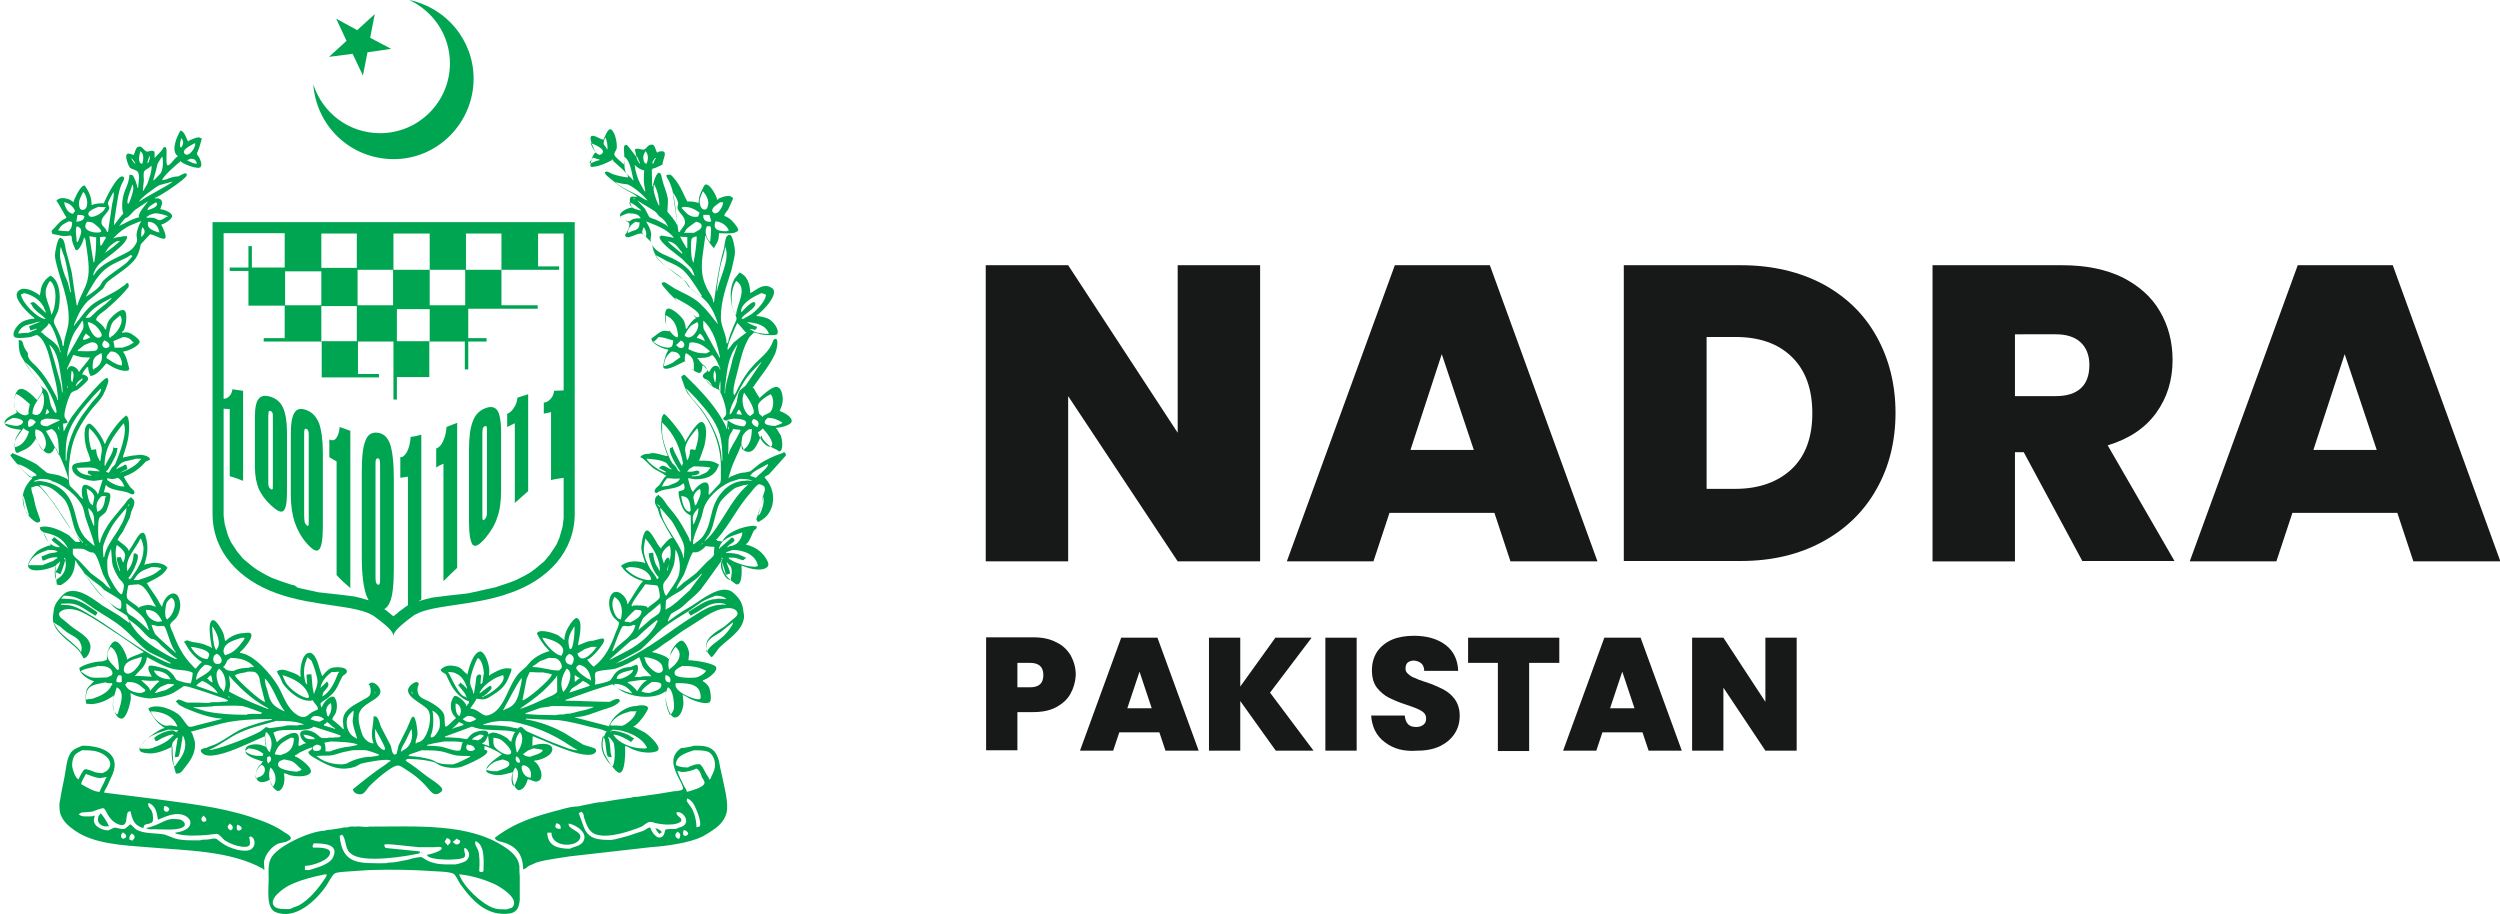
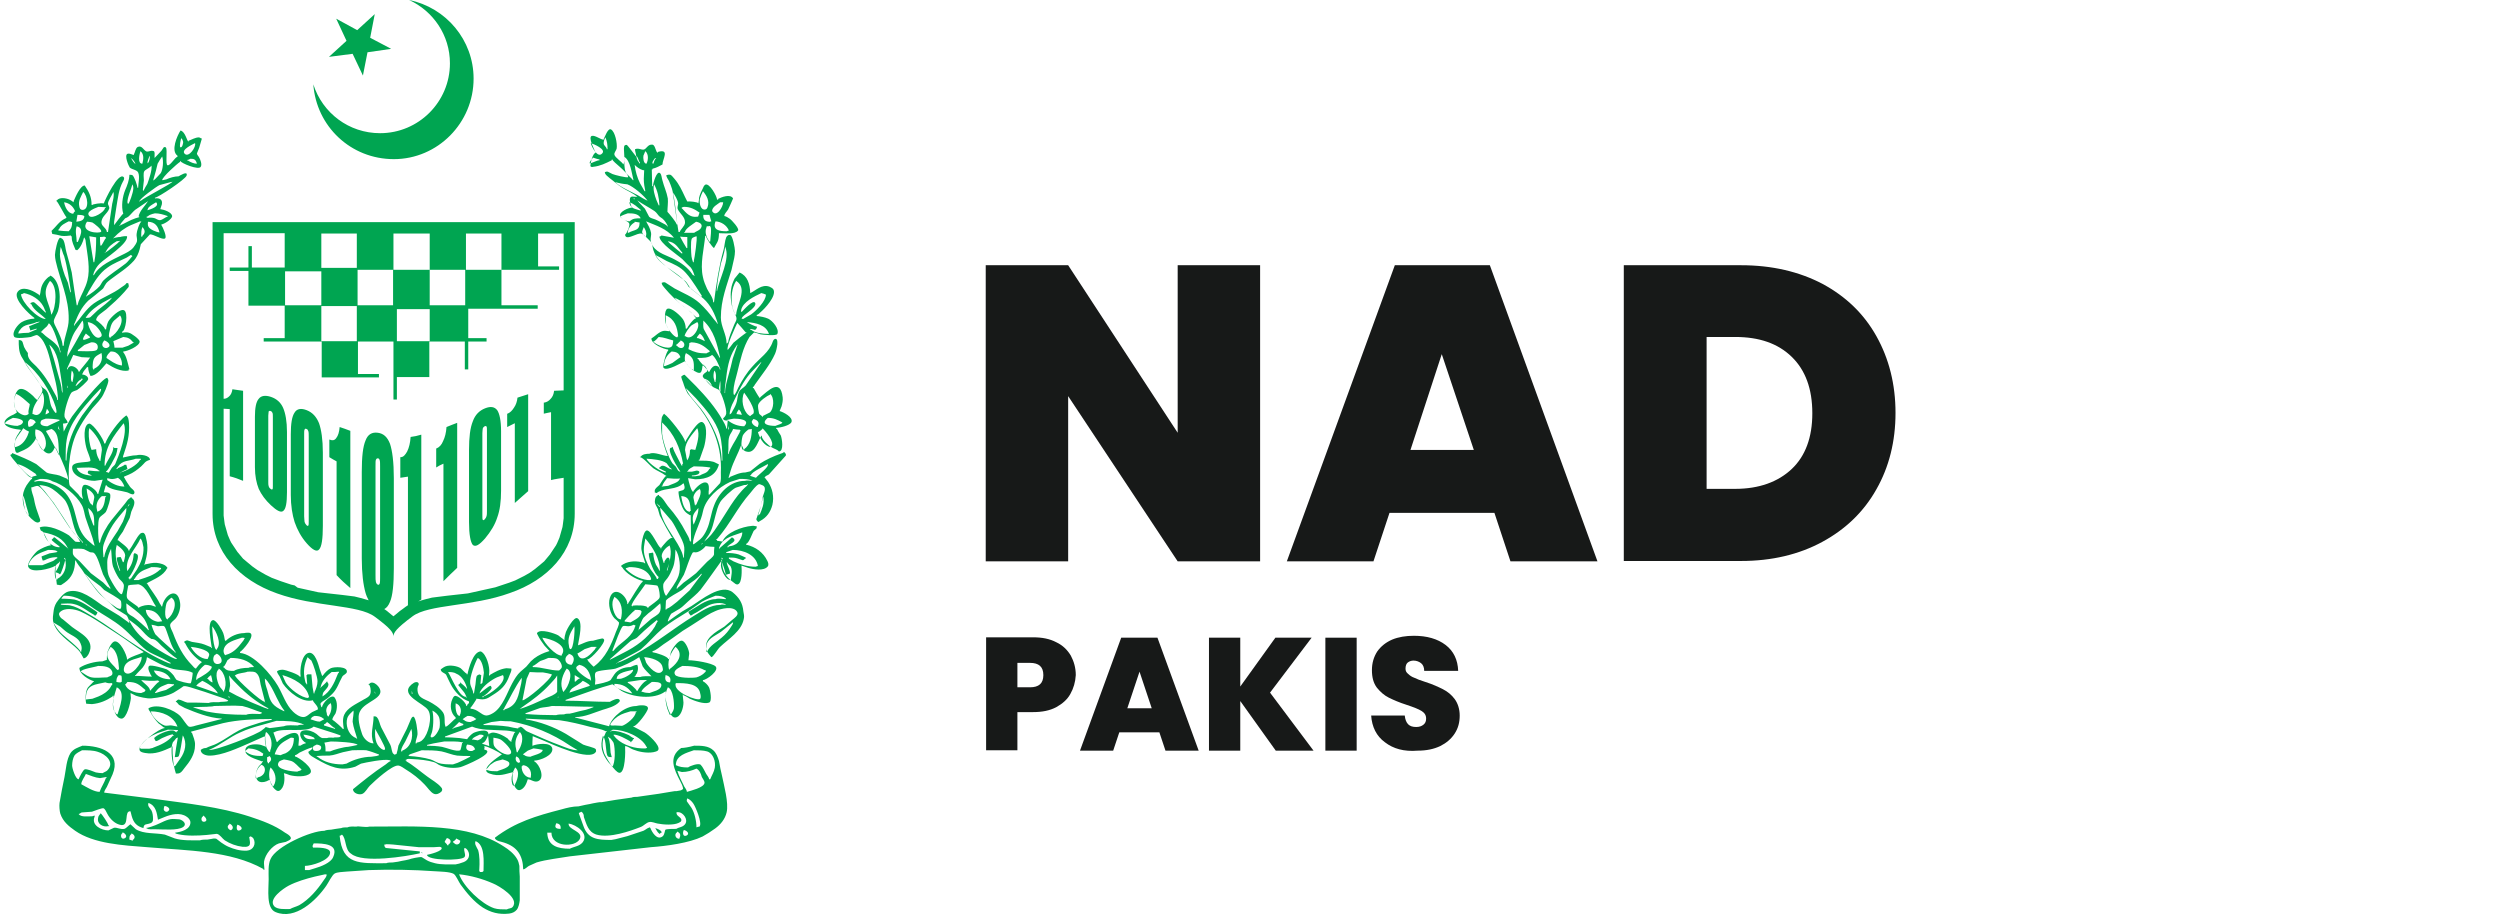
<svg xmlns="http://www.w3.org/2000/svg" version="1.1" id="Layer_1" x="0px" y="0px" viewBox="0 0 655.1 239.5" style="enable-background:new 0 0 655.1 239.5;" xml:space="preserve">
  <style type="text/css">
	.st0{fill-rule:evenodd;clip-rule:evenodd;fill:#00A551;}
	.st1{fill:#171918;}
</style>
  <g>
    <g>
      <polygon class="st0" points="86.2,14.9 90.8,10.7 88.1,4.9 93.6,7.9 98.2,3.7 97,9.9 102.5,12.8 96.3,13.7 95.1,19.8 92.4,14.1     86.2,14.9 86.2,14.9   " />
      <path class="st0" d="M82.1,22.1c2.4,7.5,9.3,12.8,17.5,12.8c10.1,0,18.3-8.2,18.3-18.3c0-7.4-4.4-13.7-10.7-16.6    c9.7,2,16.9,10.5,16.9,20.6c0,11.6-9.4,21.1-20.9,21.1C91.9,41.7,82.9,33.1,82.1,22.1L82.1,22.1L82.1,22.1L82.1,22.1z" />
      <path class="st0" d="M103.1,166.8c0-1-0.7-2.1-4.9-5.2c-4.3-3.2-15.6-2.5-25.6-6.1c-9.9-3.5-16.9-10.9-16.9-20.8l0,0V58.2h94.9    v76.4l0,0c0,10-7.1,17.4-17,20.8c-9.9,3.6-21.2,2.9-25.5,6.1C103.8,164.7,103.1,165.8,103.1,166.8L103.1,166.8L103.1,166.8    L103.1,166.8z M84.2,61.2v9h9.3v-9H84.2L84.2,61.2z M103.1,61.2v9.5h9.5v-9.5H103.1L103.1,61.2z M122.1,61.2v9.5h9.3v-0.9v-8.6    H122.1L122.1,61.2z M141,61.2v8.6h5.5v0.9h-15.1V80h9.5v0.9h-18.2v7.7h4.8v0.9h-4.8v7.3h-0.9v-7.3h-9.3v9.3H104v5.9h-0.9v-5.9h0    v-9.3h-9.3V98h5.5v0.9h-5.5h-9.5V98v-8.5H69.1v-0.9h5.5v-8.5H66v0h-0.9v0h0v-9.1h-4.9v-0.9h4.9v-5.6H66v5.6h8.6v-9H58.6v43.4    c0.5,0,1-0.2,1.4-0.6c0.5-0.4,0.8-1.1,0.9-1.9c0.9,0.1,1.8,0.3,2.8,0.4c0,3.9,0,7.9,0,11.8c0,3.9,0,7.9,0,11.8    c-1.2-0.5-2.3-0.9-3.5-1.2c0-2.9,0-5.8,0-8.8c0-2.9,0-5.8,0-8.8c-0.5,0-1-0.1-1.6-0.1v27.2l0,0.8l0.1,0.8l0.1,0.8l0.1,0.7l0.2,0.7    l0.2,0.7l0.2,0.7l0.2,0.7l0.3,0.7l0.3,0.7l0.3,0.6l0.4,0.6l0.4,0.6l0.4,0.6l0.4,0.6l0.5,0.6l0.5,0.6l0.5,0.6l0.6,0.5l0.6,0.5    l0.6,0.5l0.6,0.5l0.7,0.5l0.7,0.5l0.7,0.4l0.7,0.4l0.7,0.4l0.8,0.4l0.8,0.4l0.8,0.3l0.8,0.3l0.8,0.3l0.9,0.3l0.9,0.3l0.9,0.3    l0.9,0.2L78,154l0.9,0.2l0.9,0.2l0.9,0.2l0.9,0.2l0.9,0.2l0.9,0.2l0.9,0.1l0.9,0.1l0.9,0.1l0.9,0.1l0.9,0.1l0.9,0.1l0.9,0.1    l0.8,0.1l0.8,0.1l0.8,0.1l0.8,0.1l0.8,0.2l0.8,0.2l0.7,0.2l0.7,0.2l0.7,0.2l0,0c-0.3-0.6-0.6-1.2-0.8-1.9c-0.6-2.1-1-5.1-1-9.1    c0-3.8,0-7.5,0-11.3c0-3.8,0-7.5,0-11.3c0-4,0.3-6.7,1-8.3c0.6-1.6,1.7-2.2,3.2-2c1.5,0.2,2.5,1.1,3.2,2.9c0.6,1.8,1,4.8,1,9    c0,3.9,0,7.9,0,11.8c0,3.9,0,7.9,0,11.8c0,4.2-0.3,7.2-1,8.8c-0.4,1-0.9,1.6-1.5,1.9l0,0l0.7,0.5l0.6,0.5l0.6,0.5l0.5,0.4l0.5-0.4    l0.6-0.5l0.6-0.5l0.7-0.5l0.8-0.6l0.6-0.4l0,0c0-5.6,0-11.2,0-16.8c0-5.6,0-11.3,0-16.9c-0.7,0.1-1.3,0.2-2,0.3c0-1.8,0-3.6,0-5.4    c0,0,0.1,0,0.1,0c0.7,0,1.2-0.6,1.7-1.5c0.5-1,0.8-2.3,0.9-3.8c0.9-0.1,1.8-0.3,2.8-0.6c0,7.2,0,14.4,0,21.6c0,7.2,0,14.4,0,21.6    c-0.3,0.2-0.5,0.3-0.8,0.5l0.6-0.2l0.7-0.2l0.7-0.2l0.8-0.2l0.8-0.2l0.8-0.1l0.8-0.1l0.8-0.1l0.8-0.1l0.8-0.1l0.9-0.1l0.9-0.1    l0.9-0.1l0.9-0.1l0.9-0.1l0.9-0.1l0.9-0.2l0.9-0.2l0.9-0.2l0.9-0.2l0.9-0.2l0.9-0.2l0.9-0.2l0.9-0.2l0.9-0.3l0.9-0.3l0.9-0.3    l0.9-0.3l0.8-0.3l0.8-0.3l0.8-0.4l0.8-0.4l0.8-0.4l0.7-0.4l0.7-0.4l0.7-0.5l0.7-0.5l0.6-0.5l0.6-0.5l0.6-0.5l0.6-0.5l0.5-0.6    l0.5-0.6l0.5-0.6l0.4-0.6l0.4-0.6l0.4-0.6l0.4-0.6l0.3-0.6l0.3-0.7l0.3-0.7l0.2-0.7l0.2-0.7l0.2-0.7l0.2-0.7l0.1-0.7l0.1-0.8    l0.1-0.8l0-0.8v-9.8c-1.1,0.2-2.2,0.3-3.3,0.6c0-3,0-6,0-8.9c0-3,0-5.9,0-8.9c-0.7,0.1-1.3,0.3-1.9,0.4c0-1,0-1.9,0-2.9    c0,0,0.1,0,0.1,0c0.7-0.1,1.3-0.5,1.7-1c0.5-0.5,0.8-1.2,0.9-2.1c0.8,0,1.7-0.1,2.5-0.1V61.2H141L141,61.2z M66.8,109.2    c0-2.3,0.3-3.9,1-4.7c0.6-0.8,1.7-1,3.2-0.5c1.5,0.5,2.6,1.5,3.2,2.9c0.6,1.4,1,3.5,1,6.3c0,2.6,0,5.2,0,7.9c0,2.6,0,5.2,0,7.9    c0,2.8-0.3,4.4-1,4.9c-0.6,0.5-1.7-0.1-3.2-1.5c-1.5-1.4-2.5-2.8-3.2-4.3c-0.6-1.5-1-3.4-1-5.7c0-2.2,0-4.4,0-6.6    C66.8,113.6,66.8,111.4,66.8,109.2L66.8,109.2z M70.3,108.9c0,2.9,0,5.8,0,8.7c0,2.9,0,5.8,0,8.7c0,0.5,0,0.8,0.1,1.1    c0.1,0.3,0.2,0.5,0.5,0.7c0.2,0.2,0.4,0.2,0.5,0.1c0.1-0.1,0.1-0.4,0.1-0.9c0-3,0-6,0-9c0-3,0-6,0-9c0-0.5,0-0.9-0.1-1.1    c-0.1-0.2-0.2-0.4-0.5-0.5c-0.2-0.1-0.4,0-0.5,0.1C70.4,108.2,70.3,108.5,70.3,108.9L70.3,108.9z M76.2,113.8c0-2.8,0.3-4.7,1-5.7    c0.6-1,1.7-1.2,3.2-0.6c1.5,0.6,2.5,1.7,3.2,3.4c0.6,1.7,1,4.3,1,7.7c0,3.2,0,6.4,0,9.6c0,3.2,0,6.4,0,9.6c0,3.4-0.3,5.5-1,6.2    c-0.6,0.7-1.7,0.1-3.2-1.6c-1.5-1.7-2.5-3.6-3.2-5.6c-0.6-1.9-1-4.3-1-7.1c0-2.7,0-5.4,0-8.1C76.2,119.2,76.2,116.5,76.2,113.8    L76.2,113.8z M79.7,113.7c0,3.6,0,7.2,0,10.8c0,3.6,0,7.2,0,10.8c0,0.6,0.1,1,0.1,1.4c0.1,0.4,0.3,0.7,0.5,0.9    c0.2,0.2,0.4,0.3,0.5,0.1c0.1-0.2,0.1-0.5,0.1-1.1c0-3.7,0-7.4,0-11.1c0-3.7,0-7.4,0-11.1c0-0.6,0-1.1-0.1-1.4    c-0.1-0.3-0.2-0.5-0.5-0.6c-0.2-0.1-0.4-0.1-0.5,0.2C79.7,112.8,79.7,113.2,79.7,113.7L79.7,113.7z M88.2,150.7c0-5,0-10,0-14.9    c0-5,0-10,0-14.9c-0.7-0.4-1.3-0.7-1.9-1.1c0-1.5,0-3.1,0-4.6c0,0,0.1,0,0.1,0c0.7,0.3,1.3,0.2,1.7-0.4c0.5-0.6,0.8-1.6,0.9-2.9    c0.9,0.3,1.8,0.6,2.8,1c0,6.9,0,13.7,0,20.6c0,6.9,0,13.7,0,20.6C90.5,153,89.3,151.9,88.2,150.7L88.2,150.7z M98.4,122    c0,4.8,0,9.6,0,14.4c0,4.8,0,9.6,0,14.4c0,0.8,0,1.3,0.1,1.7c0.1,0.4,0.3,0.6,0.5,0.7c0.2,0.1,0.4,0,0.5-0.3    c0.1-0.3,0.1-0.9,0.1-1.6c0-4.8,0-9.7,0-14.5c0-4.8,0-9.7,0-14.5c0-0.8,0-1.4-0.1-1.7c-0.1-0.3-0.2-0.5-0.5-0.5    c-0.2,0-0.4,0.1-0.5,0.4C98.4,120.7,98.4,121.2,98.4,122L98.4,122z M116.2,152.3c0-5.1,0-10.2,0-15.4c0-5.1,0-10.2,0-15.4    c-0.7,0.3-1.3,0.6-1.9,1c0-1.7,0-3.3,0-5c0,0,0.1,0,0.1,0c0.7-0.3,1.3-0.9,1.7-1.9c0.5-1,0.8-2.2,0.9-3.7c0.9-0.4,1.8-0.7,2.8-1.1    c0,6.3,0,12.6,0,19c0,6.3,0,12.6,0,19C118.6,149.9,117.4,151.1,116.2,152.3L116.2,152.3z M122.9,117.9c0-3.3,0.3-5.8,1-7.5    c0.6-1.7,1.7-2.8,3.2-3.4c1.5-0.6,2.5-0.4,3.2,0.5c0.6,0.9,1,2.7,1,5.5c0,2.6,0,5.2,0,7.8s0,5.2,0,7.8c0,2.8-0.3,5.1-1,7    c-0.6,1.9-1.7,3.7-3.2,5.5c-1.5,1.7-2.5,2.3-3.2,1.7c-0.6-0.7-1-2.7-1-6c0-3.1,0-6.3,0-9.4C122.9,124.1,122.9,121,122.9,117.9    L122.9,117.9z M126.4,113.5c0,3.6,0,7.2,0,10.8c0,3.6,0,7.2,0,10.8c0,0.6,0,0.9,0.1,1.1c0.1,0.2,0.3,0.1,0.5-0.1    c0.2-0.2,0.4-0.5,0.5-0.9c0.1-0.3,0.1-0.8,0.1-1.3c0-3.5,0-7,0-10.5c0-3.5,0-7,0-10.5c0-0.6,0-1-0.1-1.1c-0.1-0.2-0.2-0.2-0.5-0.1    c-0.2,0.1-0.4,0.3-0.5,0.6C126.5,112.5,126.4,113,126.4,113.5L126.4,113.5z M134.9,131.8c0-3.5,0-7,0-10.4c0-3.5,0-7,0-10.5    c-0.7,0.3-1.3,0.7-2,1c0-1.1,0-2.3,0-3.5c0,0,0.1,0,0.1,0c0.7-0.3,1.2-0.8,1.7-1.6c0.5-0.7,0.8-1.6,0.9-2.6    c0.9-0.3,1.8-0.6,2.8-0.9c0,4.2,0,8.5,0,12.7c0,4.2,0,8.5,0,12.7C137.3,129.7,136.1,130.7,134.9,131.8L134.9,131.8z M104,80.9v8.5    h8.6v-0.7v-7.7H104L104,80.9z M103.1,89.4v-8.5h0L103.1,89.4L103.1,89.4L103.1,89.4z M93.7,80h9.3v-9.3h-9.3v0.4V80L93.7,80z     M112.6,80h9.3v-9.3h-9.3V80L112.6,80z M84.2,71.1h-9.5V80h9.5V71.1L84.2,71.1z M93.5,89.4v-8.5v-0.7h-9.3v8.5v0.7H93.5L93.5,89.4    z" />
      <path class="st0" d="M47.3,34.2c1.3,0.3,1.7,2.9,2.1,2.9c0-0.1,0-0.1,0-0.2c0.8-0.3,1.8-0.9,2.7-0.9c0.3,0,0.5,0.3,0.8,0.3    c-0.2,0.8-0.5,1.6-0.7,2.4c-0.2,0.5-0.4,1-0.6,1.5c0,0.4,0.5,0.8,0.6,1.1c0.3,0.5,0.8,1.8,0.4,2.4c-0.5,1-5.3-1-5.3-1.5    c-0.2,0-0.1-0.1-0.1,0.2c-0.8,0.5-4.7,4-4.7,4.8c0.1,0,0.1,0,0.2,0c0.3-0.1,0.6-0.1,0.9-0.2c0.8-0.4,2.2-0.8,3.2-0.8    c0.2-0.1,2.5-1.6,2.1-0.2c-0.3,1-7.5,5.8-8.3,5.8c0,0.1,0,0.1,0,0.2c1.2-0.2,2.1,0.3,1.8,1.6c-0.1,0.4-0.3,0.8-0.4,1.2    c0.9,0.1,3,0.8,3.1,1.8c0.1,0.8-2.2,2.2-2.8,2.2c0,0.1,0,0.1,0,0.2c0.3,0.4,1.6,3.2,0.9,3.5c-0.7,0.4-2.9-1.1-3.9-1.1    c-0.8,0.9-1.6,1.7-2.4,2.6c-0.1,0.4-0.2,0.9-0.3,1.3c-0.3,1.1-0.8,2.2-1.5,3c-1.8,2-4,3.3-6.1,4.9c-0.5,0.4-1.1,0.8-1.4,1.4    c-0.3,0.4-0.4,0.9-0.8,1.2c-1.2,1-2.4,2-3.7,3c-1.8,1.8-2.6,3.6-3.5,5.8c-0.1,0.1-0.4,0.8-0.1,0.8c0-0.1,0-0.1,0-0.2    c1.6-1.8,3-4.2,5.1-5.7c2.3-1.6,5-2.5,7.2-4.2c0.3-0.2,1.3-0.8,1.3-1.1c0.2,0,0.3,0,0.5,0c0.1,0.3,0.2,0.7,0.1,1    c-0.4,0.4-0.7,0.9-1.1,1.3c-1.5,1.7-3.2,3.2-4.8,4.6c-0.8,0.7-2.6,1.6-2.6,2.8c0.5,0.3,2.3,1.8,2.3,2.4c0.1,0,0.2,0,0.3,0    c0.1-0.8,0.3-1.5,0.6-2.1c0.5-0.9,3-3.4,4.1-2.9c1.2,0.5,0.4,5.6-0.5,5.6c0,0.1,0,0.2,0,0.3c0.5-0.1,1.3-0.2,1.8,0    c0.6,0.1,2.8,1.7,2.8,2.3c0,1.2-3.3,2.6-4.3,2.6c0,0.1,0,0.1,0,0.2c0.9,1.1,1.2,3,1.6,4.4c0,0,0,0.1,0,0.1c-0.1,0-0.1,0-0.2,0    c0,0.1,0,0.2,0,0.3c-1.9,0.4-4.1-0.8-5.5-1.7c-0.1-0.1-0.4-0.3-0.4-0.1c-0.9,1-2.5,3.2-4.1,3.2c-0.3-0.6-0.6-1.5-0.6-2.3    c-0.1,0-0.2,0-0.3,0c-0.2,0.4-1.1,1.1-1.1,1.7c-0.2,0-0.2-0.1-0.2,0.2c0.7,0.1,1.7,0.5,1.6,1.3c-0.1,0.5-2.4,2.5-2.9,2.8    c-0.4,0.2-1.1,0.3-1.5,0.7c-0.7,0.9-2,5.1-1.8,6.2c0.1,0.7,0.8,1,0.8,1.7c-0.4,0.1-0.7,0.2-1.2,0.2c0.1,0.7,0.1,1.4,0.2,2.1    c0.7-1.3,1.3-2.7,2.2-4c0.9-1.3,7.9-10.1,9.2-10.1c0.1,0.2,0.3,0.5,0.3,0.7c0,0.9-1.3,3.9-1.9,4.6c-0.9,1.3-2.1,2.3-3,3.6    c-1.2,1.6-2.3,3.3-3.2,5.1c-1.3,2.6-1.9,5.6-2.2,8.7c-0.1,0.9-0.2,4.9,0.2,5.6c0.7,0.7,1.5,1.5,2.2,2.2c0.2,0.2,0.6,1,1,1    c0,0.1,0,0.1,0,0.2c0.1,0,0.1,0,0.2,0c0-0.1,0-0.1,0-0.2c-0.3-0.6-0.5-3.1,0.3-3.4c0.9-0.4,3.5,1.4,3.5,2.3c0.1,0,0.2,0,0.3,0    c0-0.1,0-0.1,0-0.2c0.4-1.2,0.7-2.3,1.1-3.5c-0.7,0.1-1.4,0.2-2.1,0.3c-2,0-6-1-5.9-3.6c0.1-1.7,4.7-1,4.8-1.7    c0-0.6-0.7-2.2-0.9-2.8c-0.5-1.4-1.2-5.5,0.1-6.7c0.2-0.1,0.4-0.2,0.5-0.2c1.1,0.1,3.9,4.3,3.9,5.2c0.1,0,0.2,0,0.3,0    c0.6-1.9,3.6-6,5.3-7.2c0.2-0.1,0.1,0,0.1-0.2c0.7,0.5,0.7,1.2,0.8,2.1c0.2,3.3-0.5,5.5-1.4,8.2c-0.1,0.3-0.2,0.5-0.2,0.8    c1.1-0.2,2.3-0.6,3.6-0.6c0.9-0.3,3.5,0,3.5,1.2c-1.4,0.4-1.3,0.8-2.3,1.7c-1,0.9-2.1,1.7-3.3,2.2c-0.4,0.2-0.8,0.3-1.2,0.5    c0,0.2,0,0.3,0.1,0.3c0.4,0.8,1,1.7,1.5,2.4c0.3,0.4,0.9,0.7,1.1,1.2c0.1,0.2,0,0.6-0.2,0.7c-0.5,0.2-1.3-0.4-1.7-0.5    c-1.8-0.5-3.5-0.5-5-1.4c-0.1-0.1-0.3-0.2-0.3-0.4c-0.1,0-0.2,0-0.3,0c-0.2,0.6-0.3,1.2-0.5,1.8c0.6,0,1.3,0,1.6,0.4    c0.5,0.7-0.7,4.2-1.1,4.8c-0.5,0.6-1.4,1-1.7,1.6c-0.4,0.9-0.3,4.2-0.2,5.2c0,0.3,0.2,1.4,0.2,1.2c0.1,0,0.1,0,0.2,0    c0.3-1.8,1.9-4.5,3-5.9c1.2-1.5,2.4-2.9,3.6-4.4c0.4-0.5,0.7-1.1,1.3-1.4c0.2-0.1,0.1,0,0.1-0.2c0.2,0,0.3-0.1,0.3,0.2    c1.5,0.9,0.2,2.7-0.1,3.6c-0.1,0.5-0.3,1.1-0.4,1.6c-0.6,1.2-1.2,2.4-1.8,3.6c-0.3,0.4-1.4,1.9-1.4,2.3c0.1,0,0.1,0,0.2,0    c0.5,0.5,2.7,1.9,2.7,2.7c0.1,0,0.1,0,0.2,0c0-0.1,0-0.1,0-0.2c0.9-1.1,1.9-3.4,2.9-4.3c0.3-0.2,0.8-0.3,1,0    c0.3,0.3,0.4,0.8,0.5,1.3c0.6,2.2,0.3,4.3-0.3,6.3c0,0.2-0.3,0.7,0,0.7c0-0.1,0-0.1,0-0.2c1-0.2,2.1-0.5,3.1-0.4    c0.9,0.1,2.2,0.4,2.7,1.2c0.1,0.1,0.2,0.2,0,0.2c-1,2-3.3,2.8-5.1,3.8c-0.1,0.1-0.2,0.2-0.3,0.3c0.1,0,0.1,0,0.2,0    c1,1.7,2.3,3.2,3.2,5c0.1,0.3,0.5,0.6,0.5,0.9c0.1,0,0.1,0,0.2,0c0.5-3,4.1-5.4,4.7-0.9c0.2,1.4-0.4,3.2-1.2,4.1    c-0.3,0.4-1.3,1-1.4,1.6c-0.1,0.6,0.5,1.6,0.7,2.1c1.2,3.2,2.6,6.1,5.1,8.6c0.2,0.2,0.6,0.8,1,0.8c0-0.1,0-0.1,0-0.1    c0.3-0.3,1-1.4,1.4-1.4c0-0.1,0-0.2,0-0.3c-1.8-1.1-3.3-2.9-4.2-4.7c-0.1-0.1-0.1-0.3-0.3-0.3c0-0.1,0-0.2,0-0.3    c0.2-0.1,0.5-0.3,0.8-0.3c0.4,0.1,0.8,0.3,1.2,0.4c1.1,0.2,2.3,0.3,3.3,0.7c0.6,0.2,1.1,0.5,1.7,0.7c0,0.1,0,0.1,0,0.2    c0.1,0,0.1,0,0.2,0c-0.1-1.1-1.4-7,0.3-7.3c0.9-0.1,2.5,2.8,2.7,3.4c0.2,0.5,0.3,1.1,0.4,1.7c0,0.1,0.1,0.2,0.1,0.3    c0.1,0,0.1,0,0.2,0c1.2-1.2,3.1-2,4.8-2c0.3-0.1,1-0.1,1.3-0.1c2.1,0.4-2,5-2.4,5c0,0.1,0,0.2,0,0.3c3.6,0.3,8.2,5.7,9.9,8.6    c1.3,2.2,2.1,5,4,6.8c0.6,0.6,1.7,1.4,2.7,1.4c0.9,0,1.6-0.9,2.3-1.3c0.5-0.2,1-0.5,1.5-0.7c0,0,0,0,0-0.1    c0.1-0.8-1.3-1.8-1.3-2.3c-2.8,0.8-6.4-2.2-7.9-4.4c-0.3-0.6-0.5-1.2-0.8-1.8c-0.2-0.4-0.7-0.9-0.7-1.4c0.4-0.3,0.9-0.4,1.5-0.4    c0.7,0,4.4,1.3,4.4,1.8c0.1,0,0.2,0,0.3,0c-0.3-1.7,0.2-5.7,2-6.2c1.8-0.5,2.7,3.3,3,4.3c0.2,0.6,0.4,1.1,0.6,1.7    c0.1,0,0.1,0,0.2,0c0-0.1,0-0.1,0-0.2c0.1,0,0.1,0,0.1,0c0.4-0.6,1.3-1.5,2-1.8c0.9-0.4,4.3-0.5,4.2,0.9c0,0.6-0.9,0.8-1.2,1.3    c-0.9,1.6-1.3,3.2-2.6,4.5c-0.5,0.5-1,1-1.6,1.4c-0.4,0.3-1.1,0.6-1.4,1c-0.3,0.4,0.1,0.7,0.1,1.1c0.1,0,0.1,0,0.2,0    c0.1-1.1,2.5-3.6,3.3-2.5c0.8,1.1,0.7,3,0.2,4.2c-0.2,0.4-0.8,1-0.8,1.6c0.4,0.2,2.7,2.2,2.7,2.4c0.1,0,0.2,0,0.3,0    c-0.2-1.2-0.4-2.6,0.1-3.7c0.8-1.8,3.1-2.8,4.6-3.7c0.6-0.4,1.5-0.7,2-1.3c0.5-0.6,0.4-1.9,0.1-2.6c-0.1-0.1-0.1-0.3-0.3-0.3    c0-0.2-0.1-0.2,0.2-0.2c0.9-1.2,3.4,1.1,2.8,2.5c-0.3,0.8-1.1,1.3-1.7,1.7c-1.2,0.8-2.8,1.6-3.5,2.9c-1,1.6,0,4.6,0.5,6.1    c0.4,1.1,1.6,2.4,3,2.4c-1-2.4,0-4.6,0-7.1c0.3,0,0.7,0,0.9,0.3c0.6,0.7,0.7,1.8,1.1,2.6c0.8,1.5,1.6,3.1,2.4,4.6    c0.3,0.6,0.3,1.5,0.6,2.1c0.1,0.2,0.5,0.5,0.7,0.5c0-0.1,0-0.1,0-0.2c0.1,0,0.2,0,0.3,0c0.2-0.7,0.4-1.5,0.5-2.2    c0.7-1.5,1.5-3,2.2-4.4c0.4-0.9,0.7-1.7,1.1-2.6c0.1-0.2,0.3-0.6,0.6-0.6c0.7,0,1.2,4.1,1.1,4.7c-0.1,0.8-0.5,1.5-0.5,2.3    c0.2,0,0.3,0.1,0.3-0.2c0.6-0.1,1.2-0.3,1.6-0.8c1.4-1.3,2.6-5.9,1.4-7.7c-1.1-1.8-7.6-3.9-4.4-6.7c0.2-0.2,0.5-0.3,0.7-0.5    c0.4-0.2,1-0.3,1.2,0.2c0.1,0.2-0.1,0.6-0.2,0.8c-0.2,0.6-0.1,1.6,0.2,2.1c0.4,0.9,1.9,1.4,2.7,1.8c1.3,0.7,2.8,1.6,3.7,2.9    c0.7,1.1,0.2,2.4,0.6,3.6c0,0,0,0.1,0,0.1c0.4,0.3,2.4-2.1,2.7-2.1c0-0.1,0-0.2,0-0.3c-1.3-1.1-1.6-3.2-0.9-4.7    c0.1-0.3,0.3-0.7,0.6-0.9c0.7-0.4,3.1,1.7,3.1,2.6c0.1,0,0.1,0,0.2,0c0-0.1,0-0.1,0-0.2c0.1-0.1,0.2-0.5,0.5-0.5    c0-0.2,0-0.3,0-0.5c-2.1-0.7-3.8-2.6-4.8-4.5c-0.4-0.8-0.8-1.6-1.2-2.5c-0.4-0.5-1.4-0.6-1.4-1.4c0.4-0.3,0.8-0.6,1.3-0.8    c1.1-0.4,3-0.1,3.9,0.5c0.3,0.2,1.3,1.4,1.6,1.4c0,0.1,0,0.1,0,0.2c0.1,0,0.1,0,0.2,0c0.3-1.5,1.5-6,3.5-6    c1.5,0.7,2.4,4.1,2.2,5.7c0,0.2-0.2,0.7,0.1,0.7c0-0.1,0-0.1,0-0.2c1.4-0.8,2.7-1.6,4.4-1.8c0.5,0,0.9,0.1,1.3,0.1    c0.1,0.7-0.3,1.2-0.5,1.8c-0.9,2.6-2.2,3.8-4.5,5.2c-0.6,0.4-1.3,0.9-2,1c-0.8,0.2-1.5-0.1-2.2-0.1c0,0.1,0,0.1,0,0.2    c-0.2,0.3-1.3,2.1-1.5,2.1c0,0.1,0,0.2,0,0.3c1.9,0.1,2.8,1.7,4.1,1.8c0.7,0,1.4-0.4,1.9-0.7c2.4-1.5,3.6-5.3,4.9-7.7    c0.6-1.1,1.3-2.3,2.2-3.1c0.5-0.4,1-0.9,1.5-1.3c0.4-0.5,0.8-0.9,1.2-1.4c1.1-1.1,2.4-1.8,3.7-2.3c0.4-0.1,0.8-0.3,1.2-0.4    c-0.4-0.5-0.9-0.9-1.3-1.4c-0.7-0.9-1.3-1.8-1.8-2.8c-0.1-0.1-0.3-0.6-0.1-0.6c0.9-1.1,4.6,0.2,5.5,0.7c0.3,0.2,1.2,1,1.4,1    c0,0.1,0,0.1,0,0.2c0.1,0,0.1,0,0.2,0c0-0.7,0.2-1.5,0.4-2.1c0.2-0.6,2.1-4.1,3-3.6c1.6,0.9,0.4,5.4,0.2,6.8c0,0.1,0,0.2,0,0.3    c1.2-0.4,2.4-1.2,3.9-1.2c0.2-0.1,2.3-0.6,2.4-0.6c0.2,0,0.4,0.1,0.5,0.3c0.4,0.8-3.4,5.2-4.4,5.2c0,0.1,0,0.1,0,0.2    c0.1,0,0.1,0,0.2,0c0,0.1,0,0.1,0,0.2c0.2,0.2,1.2,1.4,1.4,1.4c0,0.1,0,0.1,0,0.1c0.2,0,0.2,0,0.2-0.1c3-2.2,4.5-5.7,5.7-9    c0.2-0.6,0.9-1.8,0.8-2.5c-0.4-0.4-0.8-0.8-1.2-1.1c-1.1-1.2-1.7-3.6-1.2-5.3c1.1-3.5,4.6-0.5,4.6,1.6c0.1,0,0.1,0,0.2,0    c0-0.1,0-0.1,0-0.2c0.5-0.6,3.3-5.6,3.8-5.6c0-0.1,0-0.2,0-0.3c-1.7-0.3-4.5-2-5.4-3.6c-0.1-0.1,0-0.1-0.2-0.1c0-0.1,0-0.2,0-0.3    c1.5-1.1,3.4-1.3,5.3-0.9c0.2,0,0.8,0.1,0.8,0.3c0.1,0,0.1,0,0.2,0c-0.3-1.1-0.8-2.3-1-3.5c-0.2-0.9,0.4-5,1.4-5.1    c1.2-0.1,3,4.5,3.6,4.5c0,0.1,0,0.1,0,0.2c0.1,0,0.1,0,0.2,0c0-0.1,0-0.1,0-0.2c0.5-0.6,2-2.6,2.9-2.6c0-0.2,0-0.2-0.2-0.2    c-0.5-0.8-0.9-1.6-1.4-2.4c-0.6-1.1-1.1-2.1-1.7-3.2c-0.2-0.6-0.3-1.1-0.5-1.7c-0.3-0.7-0.8-1.2-0.8-2c0-0.4,0.1-0.9,0.3-1.2    c0.1-0.2,0.5-0.3,0.5-0.5c0.2,0,0.3-0.1,0.3,0.2c1,0.5,1.6,1.8,2.3,2.7c2.1,2.4,3.4,4.3,4.8,7c0.3,0.6,0.9,1.4,0.9,2.1    c0.2,0,0.2-0.1,0.2,0.2c0.1,0,0.1,0,0.2,0c0-2.3-0.1-4.6-0.1-6.8c0-0.2,0-0.1-0.2-0.1c-0.5-0.3-1-0.6-1.4-1.1    c-0.8-0.9-1.6-3.7-1.6-5.1c0.7-0.3,1.7-0.2,1.6-1.2c-0.1-0.3-0.1-0.6-0.2-0.9c-0.1,0-0.1,0-0.2,0c-1.8,1.7-4.5,1.1-6.5,2.2    c-0.1,0.1-0.6,0.5-0.6,0.2c-0.1,0-0.2,0-0.3,0c0-0.2-0.1-0.7,0.1-0.9c0.2-0.4,0.8-0.8,1.1-1.1c0.5-0.8,1-1.6,1.6-2.3    c0.1,0,0.1,0,0.2,0c0-0.2,0-0.2-0.2-0.2c-1-0.8-2.2-1.2-3.2-1.9c-0.7-0.5-2.7-2.9-3.5-2.9c0-0.2-0.1-0.1,0.2-0.1    c0.4-0.7,1.5-0.8,2.3-0.8c1.3-0.6,3.6,0.6,4.8,0.6c-1.2-3-2.1-6.3-1.6-9.9c0-0.4,0.7-1.5,0.7-1.1c1.1,0.7,5.4,6.1,5.4,7.2    c0.1,0,0.1,0,0.2,0c0-0.1,0-0.1,0-0.2c0.5-0.7,3.3-5.8,4.5-4.8c1.4,1,0.7,5,0.3,6.4c-0.4,1.1-0.8,2.2-1.2,3.4    c-0.2,0-0.2-0.1-0.2,0.2c1.3,0,2.7,0,3.8,0.3c0.4,0.1,1.4,0.7,1.5,0.7c-0.8,2.9-3.1,3.9-6.2,3.9c-0.6-0.1-1.3-0.2-1.9-0.3    c0.1,0.6,0.8,3.6,1.4,3.6c0-0.1,0-0.1,0-0.2c0.6-0.8,2.3-2.7,3.5-2.2c0.7,0.3,0.6,1.7,0.5,2.3c0,0.3,0,0.5,0,0.8    c0.1,0,0.1,0,0.2,0c0.9-1,1.9-2,2.8-3c0.3-0.7,0.2-1.9,0.2-2.8c0.3-6.5-1.9-12-5.5-16.8c-1.1-1.3-2.1-2.6-3.2-3.9    c-0.5-0.9-0.9-1.9-1.2-2.9c-0.2-0.5-0.4-1-0.5-1.5c0.2-0.2,0.6-0.5,0.9-0.5c1,1,2,2,3,3c2.6,2.7,5.1,5.6,6.9,8.8    c0.3,0.6,1,1.6,1,2.3c0.1,0,0.1,0,0.2,0c0.1-0.7,0.1-1.4,0.2-2.1c-0.1,0-0.2,0-0.3,0c-0.4,0-0.9-0.1-0.9-0.6    c0.4-0.3,0.7-0.7,0.8-1.2c0.2-1.2-1.2-5.5-2-6.3c-0.4-0.2-0.9-0.4-1.3-0.6c-0.6-0.4-1.1-1-1.6-1.5c-1-1-2.1-1.4-0.2-2.6    c0.4-0.3-0.4-1.6-0.7-1.6c0-0.1,0-0.1,0-0.2c-0.1,0-0.1,0-0.2,0c0,0.1,0,0.1,0,0.2c-0.1,0-0.1,0-0.2,0c-0.1,0.6-0.1,1.4-0.5,1.8    c-0.8,0.7-4-2-4-3c-0.8,0.3-4.8,2.8-5.7,1.8c-0.4-0.4,0.8-4.5,1.2-4.5c0-0.1,0-0.2,0-0.3c-1.1-0.1-4.4-1.4-4.4-2.9    c1-0.6,2-1.8,3.2-2c0.5-0.1,1.1,0.1,1.6,0.1c-0.3-0.6-0.7-1.2-1-1.9c-0.3-0.7-0.5-3.6,0.4-4c1.1-0.4,3.5,1.9,4.1,2.8    c0.4,0.6,0.7,1.6,0.7,2.4c0.1,0,0.2,0,0.3,0c0.2-0.5,1.8-2.7,2.4-2.7c0-0.2,0-0.2-0.2-0.2c-0.6-1.2-2.1-2.1-3.1-2.9    c-1.7-1.4-3.5-3.1-4.9-4.8c-0.3-0.4-0.8-0.8-0.8-1.4c0.2-0.1,0.6-0.2,0.9-0.1c0.8,0.5,1.7,1.1,2.5,1.6c2.2,1.2,4.6,2.1,6.5,3.8    c1.4,1.3,2.7,2.8,3.8,4.3c0.2,0.3,0.8,0.8,0.8,1.1c0.1,0,0.1,0,0.2,0c-0.7-2.4-1.8-4.8-3.8-6.6c-1.1-0.8-2.1-1.7-3.2-2.5    c-0.7-0.7-0.9-1.6-1.7-2.2c-2.2-1.7-4.5-3.2-6.5-5.2c-0.7-0.7-1.4-1.8-1.7-2.8c-0.2-0.7-0.2-1.6-0.7-2.2c-0.4-0.4-1.9-2-2.4-2.1    c-1.1-0.2-3.4,1.5-4.1,0.8c-0.1-0.1-0.2-0.3-0.2-0.5c0.5-0.4,1.3-2.3,1.1-2.9c-0.2-0.7-2.1-1.1-2.4-2c-0.3-1.1,2.2-2.2,3.1-2.2    c-0.2-0.5-1.2-2.8,0.1-2.9c0.4,0,0.9,0.1,1.3,0.1c-1-1-2.7-1.6-3.9-2.4c-1.2-0.7-2.2-1.7-3.3-2.5c-0.4-0.4-1.3-0.9-1.3-1.6    c0.2-0.1,0.6-0.2,0.8-0.1c0.4,0.2,0.8,0.4,1.2,0.6c0.4,0.2,3.9,1.1,4.1,0.8c0-1.3-4.1-4-4.1-4.6c-0.2,0-0.2-0.1-0.2,0.2    c-1.6,0.8-3,1.5-4.8,1.7c-0.2,0-0.6,0.2-0.6-0.1c-0.1,0-0.1,0-0.2,0c0-0.8,0.6-3.6,1.5-3.6c0-0.2,0-0.2-0.2-0.2    c-0.2-0.5-2-3.9-0.9-4.2c0.9-0.2,2.3,1,3.1,1c0-0.1,0-0.1,0-0.2c0.3-0.5,1.1-2.9,1.9-2.5c1.1,0.6,1.7,3.7,1.5,5    c-0.1,0.5-0.7,1.1-0.6,1.6c0.1,0.8,2.3,2.1,2.3,2.6c0.8-0.9-0.2-4.4,0.4-5c0.1-0.1,0.4-0.2,0.6-0.1c0.1,0,2.3,2.9,2.3,2.9    c0.1,0,0.1,0,0.1,0c0-0.6-0.3-1.2-0.3-1.8c0.9-0.4,1.6,0.2,2.3,0.1c0.7-0.2,1-1.2,1.9-1.3c0.1,0,0.3,0,0.4,0    c0.8,0.2,0.8,2.1,1.4,2.1c0-0.1,0-0.1,0-0.2c3.2-0.9,1.2,1.9,1.2,3.3c-0.8,0.4-1.6,0.9-2.6,1.1c0,0.1,0,0.1,0,0.2    c-0.1,0-0.1,0-0.2,0c0,1.4,0.1,2.8,0.1,4.1c0,0.2-0.1,0.3,0.2,0.3c0-0.7,1-4.3,1.9-3.4c0.4,0.4,0.4,1.4,0.6,1.9    c0.4,1.6,1.1,3,1.4,4.7c0.1,1.1-0.1,2.4-0.1,3.5c0.4,0.4,2.4,2.8,2.4,3.3c0.1,0,0.1,0,0.2,0c-0.4-3.1-0.6-6.4-1.4-9.3    c-0.2-0.7-0.5-1.4-0.8-2.1c-0.2-0.4-0.7-1-0.7-1.5c0.3-0.1,0.8-0.2,1.1-0.1c0.4,0.2,0.7,0.7,1,1c1.3,1.5,2,3.1,2.8,4.8    c0.2,0.4,0.4,0.8,0.6,1.2c0.4-0.1,2.9,0.1,2.9,0.5c0.1-0.5,0.2-1,0.2-1.5c0.2-0.9,0.6-1.7,1-2.5c0.1-0.3,0.3-0.7,0.6-0.9    c1.1-0.6,3.1,3.1,3.1,3.9c0.1,0,0.2,0,0.3,0c0-0.1,0-0.1,0-0.2c0.8-0.4,3.2-1.4,3.9-0.1c0,0.1-1.2,2.7-1.3,2.9    c-0.3,0.5-1,1.1-1,1.7c0.5,0.1,1,0.4,1.4,0.7c0.5,0.3,2.6,2.6,2.2,3.1c-0.8,1.1-3.7,0.7-5,0.7c0,0.9-0.1,1.7-0.4,2.3    c-0.3,0.5-0.6,1.1-0.9,1.6c-0.5-0.3-2.1-2.6-2.1-3.2c-0.1,0-0.1,0-0.2,0c-0.3,3.4-1.4,7.3-0.6,10.8c0.2,1.1,0.7,2.2,1.1,3.1    c0.5,1,1.6,2.3,1.6,3.5c0.1,0,0.1,0,0.2,0c0.6-4.7,1.3-9.4,2.5-13.7c0.3-1,0.3-2.3,0.7-3.3c0.2-0.4,0.6-0.8,1.1-0.6    c0.6,0.2,1.2,3.4,1.2,4.2c0,0.6-0.1,1.3-0.2,1.8c-0.2,1-0.5,2.1-0.7,3.1c-1.2,4-2.8,7.8-2.8,12.5c0,2.4,1.5,4.4,1.5,6.8    c0.2,0,0.2,0,0.2-0.2c0.1,0,0.1,0,0.2,0c0.2-1.6,1-3.1,1.5-4.5c0.2-0.6,0.7-1.2,0.7-1.8c0-0.7-0.6-1.5-0.8-2.1    c-0.6-1.5-0.9-3.8-0.6-5.7c0.1-0.9,0.5-1.9,0.9-2.7c0.4-0.5,0.8-1,1.3-1.6c2.1,0.9,2.7,3,2.8,5.3c0,0,0,0.1,0,0.1    c1.5-0.7,3-2.4,5-1.7c0.4,0.2,0.9,0.4,1.1,0.8c0.8,1.7-2.3,5-3.5,6c-0.2,0.2-0.6,0.6-0.9,0.6c0,0.1,0,0.2,0,0.3    c1,0.1,2.1,0.3,3,0.7c1.1,0.5,3,2.7,2.4,4c-0.3,0.6-3.8,0.2-4.4,0.1c-0.6-0.2-1.1-0.4-1.7-0.5c-0.4,0.4-0.8,0.8-1.2,1.2    c-1.7,2.7-2.4,6.1-3.2,9.3c-0.4,1.6-1,3.3-1,5.1c0,0.2,0,0.7,0.2,0.8c0.2,0,1-1.7,1.1-2c1-1.9,2.2-3.9,3.7-5.5    c1.9-2.2,4.4-3.7,5.3-6.5c0.1-0.3,0.4-0.8,0.8-0.7c0.5,0.1,0.4,1,0.4,1.4c-0.1,0.9-0.3,1.8-0.6,2.5c-1.3,2.9-3.5,5.5-5.3,8.1    c-0.1,0.2-0.3,0.6-0.5,0.6c0,0.2-0.1,0.3,0.2,0.3c0.2,0.3,1.3,2.4,1.5,2.4c0,0.1,0,0.1,0,0.2c0.1,0,0.1,0,0.2,0c0-0.1,0-0.1,0-0.2    c2-1.6,5.3-5.2,5.9,0c0.1,0.8-0.1,1.7-0.3,2.4c-0.2,0.4-0.3,0.8-0.5,1.2c1,0.3,3.6,1.6,3.1,2.9c-0.4,0.9-3,1.5-4,1.5    c0,0.2-0.1,0.3,0.2,0.3c0.3,0.6,0.6,1.1,1,1.7c0.3,0.7,0.9,4.2-0.5,4.2c-0.5-0.6-1.3-0.7-1.9-1.1c-0.7-0.4-2.6-2-2.6-3    c-0.1,0-0.1,0-0.2,0c0,0.1,0,0.1,0,0.2c-0.7,1.1-1.5,4.1-3.3,4c-0.3,0-1.2-0.2-1.2-0.5c-0.1-0.4-0.3-0.8-0.5-1.2    c-0.1,0-0.1,0-0.2,0c-0.8,2.2-2,4.2-2.7,6.5c-0.2,0.7-0.4,1.3-0.6,2c0.1,0,0.2,0,0.3,0c0-0.1,0-0.1,0-0.2c1.3-0.5,2.6-1.2,4.1-1.2    c0.4-0.1,0.9-0.2,1.3-0.3c0.8-0.7,1.7-1.3,2.5-2c1.5-1,3.7-2,5.4-2.6c0.2-0.1,0.9-0.2,0.9-0.5c0.3,0.2,0.7,0.6,0.5,1    c-1.5,1.6-2.9,3.3-4.4,4.9c-0.2,0.2-1,0.4-1,0.7c-0.1,0-0.1,0-0.2,0c0.3,0.4,0.6,0.8,1,1.3c1.1,1.7,1.6,3.8,1.1,6    c-0.5,1.9-1.5,3.3-3.2,4.2c-0.1,0.1-0.6,0.4-0.6,0.2c-0.2-0.2-0.4-0.4-0.4-0.7c0.4-1.2,0.8-2.3,1.2-3.5c0.2-0.7,0.3-1.6,0.5-2.4    c0.2-0.8,1.1-2.3,0-2.9c-0.2-0.1-1.1-0.5-1.1-0.3c-0.8,0.4-1.6,1.6-2.2,2.3c-3.3,3.7-5.3,8.1-8.5,11.8c-0.1,0.1-0.2,0.3-0.4,0.3    c0,0.1,0,0.1,0,0.2c0.1,0,0.1,0,0.2,0c0,0.1,0,0.1,0,0.2c0.5,0.1,0.9,0.1,1.4,0.2c1-2.4,5.2-3.9,7.7-4.1c0.5-0.1,0.9,0.1,1.3,0.1    c0,0.2,0,0.4-0.1,0.6c-0.2,0.2-0.5,0.4-0.7,0.6c-0.3,0.5-1.3,3.4-2,3.4c0,0.1,0,0.1,0,0.2c2.5,0.6,4.5,2,5.6,4.3    c0.2,0.4,0.4,1,0.1,1.4c-1,1.3-3.8,0.8-5.1,0.4c-0.6-0.2-1.2-0.4-1.8-0.6c0.1,1.1,0.2,4.5-0.9,4.9c-0.5,0.2-0.9-0.3-1.2-0.5    c-2.2-1.6-3-3.1-3-5.9c-0.1,0-0.1,0-0.1,0c0,0.1,0,0.1,0,0.2c-1.8,2.5-3.6,5.1-5.5,7.6c-1,1.2-2.2,2.1-3.3,3.1    c-0.7,0.6-1.4,1.4-2.2,1.9c-0.7,0.4-1.5,0.9-2.2,1.3c-0.2,0.2-1.2,2.1-0.8,2.1c0-0.1,0-0.1,0-0.1c1.2-0.9,2.4-1.7,3.7-2.6    c0.8-0.5,1.6-0.9,2.4-1.4c2.4-1.5,7.8-6,10.8-3.6c1.7,1.4,2.6,2.8,2.8,5c0.1,0.6,0.3,1.3,0.1,2c-0.6,3.2-4,5.2-6.2,7.3    c-0.6,0.5-1.8,2.7-2.3,2.7c-0.4-0.5-0.8-0.9-1.1-1.5c-1.4-3.3,2.5-5.2,4.5-6.5c0.7-0.6,1.4-1.2,2.1-1.8c0.5-0.4,1.7-1.2,1.3-2    c-0.9-1.8-4.4-0.9-5.7-0.3c-1.5,0.6-3.1,1.7-4.5,2.6c-1.3,0.9-2.7,1.7-4.1,2.6c-1.7,1.2-3.3,2.4-5,3.5c-0.6,0.4-2.2,1.8-2.9,1.8    c0,0.1,0,0.2,0,0.3c0.8,0.1,4.1,1.1,4.1,1.8c0.1,0,0.2,0,0.3,0c0.1-0.6,0.3-1.2,0.4-1.8c0.3-0.8,1.9-3.3,3-3    c0.9,0.3,1.8,2.5,1.8,3.4c-0.1,0.5-0.1,1.1-0.2,1.7c1.7,0,6.1,0.7,7.1,1.6c1.1,1.1-2.4,3.6-3.3,3.6c0,0.1,0,0.2,0,0.3    c0.6,0.3,1.3,1,1.6,1.6c0.3,0.6,0.9,3.7,0,4c-1.3,0.5-3.9-0.5-5-1c-0.3-0.2-1.4-0.9-1.7-0.9c0-0.2,0-0.2-0.2-0.2    c0.1,0.7,0.1,1.4,0.2,2.1c0,1.3-0.7,4-2.3,3.9c-1.4-0.1-2.3-4-2.4-5.3c0-0.5,0.1-1,0.1-1.5c-0.1,0-0.1,0-0.2,0    c-2.9,2.2-8.6,1.5-11.5-0.2c-0.2-0.2-2.3-1.7-2.3-1.7c-1.7,0.5-3.5,1-5.2,1.6c-2.4,0.8-4.7,1.7-7.1,2.5c0,0.1,0,0.1,0,0.2    c3.9,0,7.6,0.3,11.6,0.3c0.5-0.3,2.3-1.3,2.6-0.4c0.1,0.2-0.1,0.4-0.2,0.5c-1,1.1-3,1.6-4.3,2c-2.2,0.7-4.6,1.9-7.2,1.9    c0,0.1,0,0.1,0,0.1c3,0.8,5.9,1.5,8.9,2.3c0.8-2.6,4.3-5.3,7.1-5.3c0.6-0.2,3.1-0.5,3.1,0.6c0,0.8-2.9,4.7-3.8,4.7    c0,0.2-0.1,0.2,0.2,0.2c0.9,0.5,1.8,0.9,2.7,1.4c0.9,0.5,4.2,3.4,3.6,4.6c-0.2,0.4-0.9,0.5-1.3,0.6c-1.8,0.3-3.8-0.1-5.3-0.7    c-0.6-0.2-1.4-0.9-2.1-0.9c0.1,1.2,0.1,7.1-1.5,7c-1.2-0.1-3.6-4.2-4-5.2c-0.2-0.6-0.4-1.4-0.4-2.2c0-0.7,0.1-1.4,0.3-1.9    c0.2-0.5,0.4-0.9,0.6-1.4c0.2,0,0.2,0,0.2-0.2c-0.1,0-0.2,0-0.3,0c-1.1-0.6-2.6-0.8-3.9-1.1c-2.6-0.7-5.4-1.4-8.3-1.8    c-2.9-0.1-5.8-0.2-8.7-0.4c0,0.1,0,0.1,0,0.2c3.7,0.6,7.4,2,10.5,3.8c1.5,0.9,3,1.9,4.5,2.8c0.6,0.3,3.1,0.8,3.3,1.2    c0.1,0.1,0.1,0.5,0.1,0.6c-1.4,2.9-12-2.1-13.9-2.9c-0.9-0.4-1.8-0.7-2.7-1.1c0,0.5-0.2,2.4,0,2.7c0-0.1,0-0.1,0-0.2    c1.1-0.5,4.6-1,5.1,0.6c0.5,1.9-3.2,3.3-4.7,3.3c0,0.1,0,0.1,0,0.2c1.4,0.7,2.9,4.4,1,5.2c-1,0.4-1.8-0.5-2.7-0.5    c-0.3,1-0.8,2.4-2,2.8c-1.2,0.4-2-2-2-3c0-0.3,0-1.5,0.2-1.5c0-0.1,0-0.1,0-0.2c-2.1,0.5-3.7,1.3-6.2,0.4    c-0.3-0.1-0.8-0.3-0.9-0.8c-0.2-1.6,4.2-4.2,4.2-4.3c-0.1,0-0.1,0-0.2,0c-0.6-0.5-3.7-2.1-4.5-2.1c0,0.2,0.2,0.6,0,0.6    c0,0.1,0,0.2,0,0.3c3.5,0.7-5.4,4.4-6.2,4.6c-1.6,0.4-3.8,0.2-5.3-0.4c-0.6-0.2-1-0.7-1.7-0.9c-1.7-0.5-3.7-0.7-5.7-0.8    c-0.3,0-1.5-0.2-1.5,0.2c-0.1,0-0.1,0-0.2,0c0,0.2-0.1,0.2,0.2,0.2c0,0.1,0,0.1,0,0.2c1.9,1.1,3.7,2.7,5.5,4    c1.2,0.9,2.7,1.7,3.6,2.8c0.3,0.3,0.4,0.7,0.1,1.1c-0.5,0.5-1.3,0.9-2,0.6c-0.9-0.4-1.7-1.7-2.4-2.4c-1.5-1.6-3.2-2.9-5-4    c-0.5-0.3-1.2-0.9-1.9-1c-1.6-0.2-6.2,4-7.5,5.3c-0.6,0.6-1.1,1.7-1.9,2.1c-0.8,0.4-2.5-0.1-2.5-1.2c2.7-2.2,5.4-4.4,8.3-6.3    c0.4-0.2,1.1-1,1.5-1c0-0.1,0-0.2,0-0.3c-0.1,0-0.2,0-0.3,0c-1.2-0.4-6.2,0.6-7.4,0.9c-0.5,0.3-1,0.5-1.5,0.8    c-4,1.3-6.8-0.1-10-1.9c-0.6-0.4-2.3-1.1-2.3-2c0.4-0.3,1.1-0.6,1.1-1.2c-1.1,0.3-2.4,0.9-3.4,1.4c-0.3,0.2-0.9,0.7-1.2,0.7    c0,0.1,0,0.2,0,0.3c1,0.2,5.1,3.2,4,4.4c-1,1.1-4,0.9-5.4,0.5c-0.5-0.2-1-0.4-1.5-0.5c0.3,1.5,0.2,3.8-1.2,4.6    c-1,0.5-2.5-2-2.5-2.8c-0.1,0-0.1,0-0.2,0c-1.7,1-3.7,0.8-3.4-1.8c0.1-0.7,0.4-1.4,0.8-1.9c0.2-0.2,0.8-0.7,0.8-1    c0.1,0,0.1,0,0.2,0c0-0.1,0-0.1,0-0.2c-0.1,0-0.2,0-0.3,0c-1-0.5-5.1-1.3-4.2-3.4c0.5-1.2,2.9-1.2,4-0.9c0.5,0.2,0.9,0.3,1.4,0.5    c-0.2-0.8-0.3-1.7-0.3-2.7c-0.1,0-0.2,0-0.3,0c-1.3,0.6-2.5,1.1-3.8,1.7c-2.8,1.2-7.2,3.3-10.5,3.3c-0.9,0-2.3-0.4-2.3-1.5    c0.4-0.3,0.8-0.5,1.4-0.5c0.9-0.5,2-0.7,2.9-1.2c2-1,3.8-2.4,5.7-3.4c1.7-0.9,3.6-1.4,5.4-2c1.1-0.3,2.1-0.6,3.2-0.8    c0-0.1,0-0.1,0-0.2c-4.3,0-8.9,0.2-12.8,1.1c-2.8,0.7-5.5,1.5-8.3,2.2c0,0.2-0.1,0.3,0.2,0.3c0.3,1,0.9,2.1,0.8,3.3    c0,2.4-1.4,4.3-2.8,6c-0.3,0.4-0.7,1-1.1,1.2c-0.3,0.2-0.7,0.2-1.1,0.2c-0.7-2.1-0.9-4.5-0.9-7.1c-0.2,0-0.3-0.1-0.3,0.2    c-2,0.9-4.3,2-6.9,1.5c-0.5-0.1-1.2-0.2-1.4-0.7c-0.7-1.5,5.2-5.8,6.5-5.8c0-0.1,0-0.1,0-0.2c-0.1,0-0.1,0-0.2,0    c-0.4-0.3-0.8-0.7-1.3-1c-0.9-0.9-1.6-1.9-2.2-3c-0.2-0.3-0.5-0.6-0.5-1c2.3-1.4,6.8,0.4,8.4,2.1c0.5,0.5,1.7,2.5,2.2,2.7    c0.7,0.2,1.7-0.3,2.3-0.4c2.1-0.5,4.2-1.1,6.3-1.6c0-0.1,0-0.1,0-0.1c-3.4-0.2-6.8-1.6-9.7-2.8c-0.5-0.3-1-0.5-1.5-0.8    c-0.2-0.2-0.6-0.8-0.8-0.8c0-0.2-0.1-0.2,0.1-0.2c0.1-0.1,0.4-0.4,0.6-0.4c0.8,0.1,1.4,0.6,2.3,0.8c1.9,0,3.7,0,5.6,0.1    c0.6-0.3,1.9-0.2,2.7-0.2c0.4-0.2,2.2,0,2.4-0.4c0-0.2-1.9-0.9-2.3-1c-2.5-0.9-5-1.7-7.6-2.5c-0.4-0.1-1.3-0.4-1.8-0.3    c-0.3,0.2-0.7,0.5-1,0.7c-0.5,0.3-1.1,0.7-1.6,1c-1.7,0.9-3.8,1.3-5.9,1.5c-1,0.1-3.2-0.4-4-0.7c-0.5-0.2-0.9-0.5-1.4-0.7    c0,0.5,0.1,0.9,0.1,1.3c-0.1,1.2-1.1,5.5-2.5,5.4c-1.5-0.1-2.1-2.5-2.2-3.8c0.1-0.7,0.2-1.5,0.2-2.2c-0.2,0-0.3-0.1-0.3,0.2    c-1.7,1.1-3.3,1.8-5.4,2c-0.5,0-1-0.1-1.5-0.1c-0.3-1.2-0.2-3.3,0.4-4.2c0.2-0.3,1.4-1.4,1.4-1.5c0.2,0,0.2,0,0.2-0.2    c-1.3-0.4-3.8-1.8-3.8-3.5c1.5-1,4.1-1.7,6-1.7c0.4-0.1,0.8-0.3,1.2-0.4c0-0.6,0-1.1,0.1-1.7c0.1-0.8,1-2.8,1.8-3.1    c1.5-0.5,3.4,3.6,3.4,4.7c0.1,0,0.1,0,0.2,0c0-0.1,0-0.1,0-0.1c1.2-0.8,2.6-1.1,3.9-1.7c0.2-0.1,0.2,0,0.2-0.2    c-2.3-1.5-4.4-3.1-6.7-4.6c-1.5-1-3.1-2-4.6-3c-1.7-1.1-3.5-2.2-5.3-3c-1.4-0.6-4-1.1-5.3,0.2c-0.2,0.2-0.3,0.5-0.2,0.7    c0.1,0.5,0.6,1,1,1.2c0.8,0.7,1.6,1.3,2.4,2c2.1,1.6,6.1,3.3,4.4,6.9c-0.2,0.5-0.8,1.3-1.4,1.3c-0.4-0.7-0.8-1.6-1.4-2.2    c-2.1-2.2-6-4.3-6.6-7.6c-0.1-0.7,0-1.6,0.1-2.2c0.1-1,0.3-1.8,0.8-2.6c0.7-1,1.9-2.6,3.1-2.9c3.2-0.9,6.8,2.2,9,3.7    c1.4,0.9,2.9,1.7,4.3,2.6c0.8,0.6,1.7,1.2,2.5,1.8c0,0.1,0,0.1,0,0.1c0.1,0,0.1,0,0.2,0c-0.1-0.6-0.3-1.5-0.8-2    c-0.8-0.5-1.6-1-2.4-1.5c-0.6-0.4-1.1-0.9-1.6-1.4c-0.9-0.8-1.8-1.6-2.7-2.4c-1.8-1.8-3.5-4.5-4.9-6.6c-0.3-0.4-1.6-2-1.6-2.4    c-0.1,0-0.1,0-0.2,0c-0.1,2.6-0.8,4.4-2.8,5.8c-0.3,0.2-0.6,0.4-0.9,0.6c-0.4,0.1-0.7-0.1-1.1-0.1c-0.1-1.1-0.3-2.2-0.4-3.3    c0-0.5,0.1-1.1,0.1-1.6c-0.1,0-0.1,0-0.2,0c-1.1,0.7-6.3,2.1-7,0.2c-0.4-1,1.7-3.6,2.5-4.2c0.7-0.5,2.6-1.4,3.4-1.4    c0-0.2,0-0.2-0.1-0.2c0-0.1,0-0.1,0-0.2c-1-0.9-1.2-2.1-1.9-3.1c-0.1-0.2-0.7-0.3-0.7-0.6c-0.1-0.2-0.1-0.4-0.2-0.6    c2.2-0.9,6,1,7.7,2.1c0.5,0.5,1.1,1.1,1.6,1.6c0.3,0.1,0.9,0.1,1.3,0.1c-0.4-1.1-2-2.7-2.8-3.8c-2.1-3-3.8-6.2-6.3-9    c-0.5-0.6-1.1-1.4-1.8-1.8c-0.6-0.3-1.3,0.3-1.9,0.3c0,1.2,0.5,2,0.7,3c0.2,1.2,0.5,2.3,0.9,3.4c0.2,0.7,0.5,1.3,0.7,2    c0.1,0.4,0,0.7-0.5,0.8c-0.4,0.1-1-0.3-1.2-0.5c-1.9-1.4-3.1-3.9-2.8-6.5c0.1-1.3,0.7-2.5,1.5-3.5c0.2-0.2,0.6-0.9,0.9-0.9    c0-0.1,0-0.2,0-0.3c-0.4-0.1-0.8-0.3-1.1-0.6c-0.6-0.5-4.6-4.9-4.6-5.4c0.2-0.1,0.5-0.2,0.5-0.5c2.1,0.9,4.4,1.8,6.3,2.9    c0.9,0.7,1.8,1.5,2.7,2.2c0.7,0.4,2.6,0.5,3.4,0.8c0.7,0.3,1.4,0.6,2.1,0.9c0,0.1,0,0.1,0,0.2c0.1,0,0.1,0,0.2,0    c-0.4-2.3-1.5-4.5-2.4-6.6c-0.3-0.6-0.6-1.2-0.9-1.8c-0.1,0-0.2,0-0.3,0c-1,2.7-2.8,1.3-3.8-0.4c-0.3-0.5-0.8-1.2-0.8-1.8    c-0.2,0-0.2,0-0.2-0.2c-0.2,0-0.2-0.1-0.2,0.2c-0.2,0.3-0.4,0.7-0.7,1c-0.9,1.2-2,1.7-3.2,2.2c-0.3,0.1-0.9,0.6-1.2,0.2    c-0.5-0.5-0.3-2.9-0.1-3.6c0.2-0.5,0.5-1,0.8-1.4c0.1-0.2,0.3-0.6,0.5-0.6c0-0.1,0-0.2,0-0.3c-1.1-0.1-4.1-0.5-4.2-1.8    c-0.1-1,1.6-1.9,2.4-2.2c0.1-0.1,1.1-0.6,0.8-0.6c-0.3-0.7-0.6-1.4-0.7-2.3c-0.2-1.1,0.4-3.7,1.7-3.8c1.1-0.1,2.4,1.1,3.1,1.7    c0.3,0.2,0.8,1,1.1,1c0,0.1,0,0.1,0,0.2c0.1,0,0.1,0,0.2,0c0.3-0.8,1.3-1.6,1.3-2.6c0.1-0.9-2.6-4.3-3.2-5.2    c-0.8-1.1-1.6-2.4-2.3-3.6c-0.7-1.3-0.7-2.8-0.7-4.3c0.5,0,0.8,0.1,1,0.5c0.1,0.4,0.3,0.9,0.4,1.3c0.3,0.6,0.6,1.1,1,1.6    C7.1,94,8.5,95,9.5,96c1.9,2,3.4,4.3,4.6,6.7c0.3,0.6,0.9,1.4,0.9,2.1c0.1,0,0.1,0,0.2,0c-0.1-3.2-0.9-5.8-1.6-8.6    c-0.6-2.4-1.4-6.5-3.4-8.1c-0.2-0.2-0.4-0.3-0.7-0.3C9,88,8.5,88.1,8.1,88.3c-0.6,0.1-4.1,0.6-4.4-0.1C3,87,4.8,84.9,5.7,84.4    C6.5,83.9,8,83.5,9,83.5c0-0.1,0-0.1,0-0.2c-1.3-0.9-5.7-5-4.4-6.8c1.2-1.7,3.9-0.4,5.1,0.4c0.2,0.1,0.6,0.3,0.6,0.6    c0.3-0.4,0.3-1.1,0.4-1.6c0.2-1.3,1-2.5,2-3.3c0.1-0.1,0.5-0.2,0.5-0.4c2.8,1.4,2.8,6.7,2,9.3c-0.2,0.7-1.1,2-1.1,2.7    c0,0.5,0.4,1.2,0.6,1.6c0.6,1.2,1.7,3.4,1.7,4.8c0.1,0,0.2,0,0.3,0c0.1-2.4,1.3-4.4,1.3-6.9c0.1-5.5-2.3-10.4-3.4-15.3    c-0.1-0.5-0.2-1.1-0.2-1.6c0-0.8,0.7-4.5,1.4-4.5c0.3,0.1,0.6,0.3,0.8,0.6c0.5,1,0.5,2.2,0.8,3.2c0.5,1.8,1,3.5,1.4,5.3    c0.2,1.6,0.5,3.2,0.7,4.8c0.2,1.3,0.4,2.5,0.6,3.8c0.1,0,0.1,0,0.2,0c0.1-0.3,0.2-0.7,0.3-1c0.7-1.8,1.8-3.5,2.3-5.5    c0.8-3.1,0-6.7-0.4-9.8c0-0.2-0.1-1.2-0.3-1.2c0-0.1,0-0.1,0-0.2c-0.1,0-0.1,0-0.2,0c-0.2,1-0.9,2.6-1.7,3.2    c-0.1,0.1-0.2,0.2-0.2,0c-0.1,0-0.2,0-0.3,0c-0.4-1.1-1-2-1-3.3c0-0.2,0.1-0.3-0.2-0.3c0-0.1,0-0.1,0-0.2    c-0.7,0.1-1.7,0.2-2.5,0.1c-0.8-0.2-1.6-0.4-2.4-0.5c-0.1-0.2-0.1-0.5-0.2-0.8c1.2-1.1,2-2.5,3.5-3.2c0.2-0.1,0.4-0.1,0.4-0.4    c-0.5-0.5-2.3-4.2-2.6-4.2c0-0.2-0.1-0.2,0.1-0.2c0.7-0.9,2.4-0.6,3.3-0.2c0.4,0.2,0.7,0.4,1.1,0.7c0-0.1,0-0.2,0-0.3    c0.4-0.9,1.7-4.1,2.9-4.1c1.1,1.6,1.8,3,1.8,5.1c0.1,0,0.2,0,0.3,0c0-0.1,0-0.1,0-0.1c0.5-0.1,1.2-0.3,1.8-0.3    c0.3-0.1,0.8,0,1.1,0c0.3-0.9,3.8-8.3,5.2-6.9c0.3,0.3,0,0.9-0.2,1.2c-1.1,2-1.3,4.3-1.7,6.6c-0.2,1.3-0.4,2.6-0.6,3.9    c0,0.2,0,1.2,0,0.9c0.3-0.4,2.2-3,2.4-3c-0.6-1.9-0.2-4.5,0.5-6.2c0.5-1.1,1.1-2.7,1.1-4c0.2,0,0.6,0,0.8,0.1    c0.5,0.4,1.3,2.7,1.3,3.3c0.1,0,0.1,0,0.2,0c0-1.1,0.5-2.9,0-4c-0.3-0.7-1.7-0.8-2.2-1.3c-0.3-0.4-1.5-3.2-0.6-3.6    c0.7-0.2,1.2,0.3,1.7,0.3c0-0.1,0-0.1,0-0.2c0.3-0.5,0.4-1.6,1-1.9c1.1-0.5,1.5,0.9,2.3,1.2c0.4,0.1,1-0.2,1.4-0.2    c0.2,0,0.3,0.1,0.5,0.1c0.3,0.2,0.2,0.9,0.2,1.2c0,0.2,0,0.4,0,0.6c0.6-0.6,1.2-1.3,1.8-1.9c0.2-0.3,0.4-0.6,0.6-0.9    c0.2-0.1,0.5-0.1,0.6,0.1c0.4,0.6-0.2,4.5,0.4,4.6c0.7,0.2,2-2.2,2.6-2.2c0-0.1,0-0.2,0-0.3C44.7,39.5,46.4,35.6,47.3,34.2    L47.3,34.2z M158.6,36c-0.2,0.4-0.5,1.3-0.4,1.7c0.1,0.5,0.8,0.9,0.8,1.4c0.1,0,0.1,0,0.2,0C159.2,38,159.1,36.9,158.6,36    L158.6,36z M47.5,36.2c-0.1,0.2-0.6,2.3-0.2,2.4c0.5,0.1,0.7-1.1,0.7-1.4C47.9,36.8,47.8,36.5,47.5,36.2L47.5,36.2z M51.1,37.5    c-0.5,0.3-3.8,1.7-2.7,2.8C49.5,41.4,51.5,38.4,51.1,37.5L51.1,37.5z M154.8,37.5c0.2,0.9,1.8,4.1,3,2.7    C158.9,39.1,155.5,37.7,154.8,37.5L154.8,37.5z M36.8,39.6c-0.2,0.6-0.9,3.3,0.5,3.3C37.6,41.8,37.8,40.4,36.8,39.6L36.8,39.6z     M169.1,39.6c-0.2,0.4-0.3,0.8-0.5,1.2c-0.1,0.6,0,2.1,0.8,2.1C169.9,41.9,170,40.4,169.1,39.6L169.1,39.6z M39.2,40.8    c-0.1,0.2-0.8,2-0.5,2c0-0.1,0-0.1,0-0.2c0.1,0,0.1,0,0.2,0C39.1,42.1,39.4,41.4,39.2,40.8L39.2,40.8z M166.7,40.8    c0.1,0.5,0.2,0.9,0.4,1.3c0.1,0.2,0.4,0.4,0.4,0.7c0.1,0,0.1,0,0.2,0c0-0.1,0-0.1,0-0.2C167.2,42,167.3,41.3,166.7,40.8    L166.7,40.8z M42.5,41c-0.4,0.6-0.9,1.3-1.2,1.9c-0.3,1.3-0.6,2.5-1,3.8c0,0.1-0.3,0.6,0,0.6c0-0.1,0-0.1,0-0.2c0.1,0,0.1,0,0.2,0    c0.5-0.6,1.1-1.1,1.6-1.7C42.7,44.5,42.9,42.2,42.5,41L42.5,41z M163.6,41.1c0,1.4-0.1,3,0.4,4.1c0.2,0.5,1.8,1.7,1.8,2    c0.1,0,0.1,0,0.2,0C165.5,45.3,165.2,42.1,163.6,41.1L163.6,41.1z M155.4,41.3c-0.3,0.4-0.9,1-0.9,1.5c0.9-0.1,1.8-0.8,2.6-0.8    c0-0.1,0-0.1,0-0.2C156.6,41.7,156,41.5,155.4,41.3L155.4,41.3z M34.3,41.4c0.2,0.3,0.8,1.5,1.2,1.5    C35.2,42.3,34.9,41.8,34.3,41.4L34.3,41.4z M171.7,41.4c-0.2,0.1-1.2,1.5-0.5,1.5c0.1-0.3,0.4-1.4,0.8-1.4    C171.9,41.5,171.8,41.5,171.7,41.4L171.7,41.4z M49.9,41.6c-0.2,0.1-0.5,0.3-0.8,0.3c0,0.1,0,0.1,0,0.2c0.1,0,0.1,0,0.2,0    c0.6,0.4,1.5,0.8,2.3,0.8C51.3,41.8,50.9,41.6,49.9,41.6L49.9,41.6z M166.3,43.2c0.2,1.7,0.7,3.4,1.4,4.8c0.4,0.7,0.8,1.4,1.2,2.1    c0.1,0,0.1,0,0.2,0c-0.2-0.9-0.4-2.1-0.4-3.2c0-0.8,0.1-1.5,0.1-2.3c-0.1,0-0.2,0-0.3,0C167.6,44.3,167,43.9,166.3,43.2    L166.3,43.2z M39.7,43.4c-0.1,0.1-0.2,0.2-0.3,0.3c-0.4,0.4-1.4,0.8-1.6,1.2c-0.3,0.5-0.1,1.8-0.1,2.4c-0.1,0.6-0.1,1.2-0.2,1.8    c0,0.2-0.2,0.9,0.1,0.9c0.3-0.6,0.6-1.2,1-1.8C39,47.1,39.9,44.6,39.7,43.4L39.7,43.4z M44.8,47.7c-1,0.3-2,0.5-3,0.8    c-0.7,0.3-5.3,3.6-5.3,4.3c0.2,0,0.2,0,0.2-0.2c0.1,0,0.1,0,0.2,0c0.9-0.8,8.3-4.6,8.3-5C45,47.7,44.9,47.7,44.8,47.7L44.8,47.7z     M161.2,47.7c1.4,1.4,4.2,2.5,6,3.5c0.8,0.5,1.6,1,2.5,1.4c-1-1.4-3.7-3.7-5.3-4.3C163.2,48.2,162.2,48,161.2,47.7L161.2,47.7z     M34.7,48.3c-0.4,1.5-1.1,2.8-1.3,4.4c0,0.2,0,0.4,0,0.4c0.1,0.1,0,0.3,0.2,0.3c0.3,0,1.3-3.1,1.3-3.7    C35,49.2,34.9,48.7,34.7,48.3L34.7,48.3z M171.4,48.3c-0.4,1.3,0.2,3,0.6,4.1c0.2,0.5,0.4,0.9,0.6,1.4c0.1,0,0.1,0,0.2,0    C172.7,51.8,172.3,49.9,171.4,48.3L171.4,48.3z M184.2,50.1c-0.3,0.6-0.6,1.3-0.8,2c-0.2,1,0.1,3,1.4,2.8c0.4-0.1,0.5-0.3,0.6-0.6    C186,52.7,185.2,51.3,184.2,50.1L184.2,50.1z M21.8,50.3c-0.6,1.3-1.4,2.3-1,3.9c0.1,0.4,0.2,0.7,0.7,0.8    C23.6,55.1,22.9,51.1,21.8,50.3L21.8,50.3z M29.7,50.3c-0.3,0.8-1.4,2.3-1.4,3c-0.1,0.3,0.5,0.9,0.3,1.4c-0.4,1.3-2.2,2.1-2,3.8    c0.1,0.8,1.4,1.4,1.4,2.3c0.1,0,0.2,0,0.3,0c0.4-2.5,0.7-4.9,1.1-7.4C29.6,52.5,30,51.2,29.7,50.3L29.7,50.3z M176.3,50.4    c0.4,2.6,0.7,5.2,1.1,7.8c0.1,0.9,0.3,1.7,0.4,2.6c0.1,0,0.2,0,0.3,0c0.3-0.8,1.3-1.5,1.4-2.4c0.1-1.6-1.4-2.4-1.9-3.6    c-0.2-0.5,0.1-1,0.1-1.5C177.7,52.6,176.8,51,176.3,50.4L176.3,50.4z M165.8,51.9c0.2,0.1,0.3,0.1,0.3,0.3c0.1,0,0.1,0,0.2,0    c0-0.1,0-0.1,0-0.2C166.1,52,166,52,165.8,51.9L165.8,51.9z M167,52.5c0.6,0.8,1.4,1.5,2,2.2c0.4,0.7,0.7,1.4,1.1,2.1    c0.4,0.4,1.1,0.5,1.6,0.7c0.7,0.3,1.3,0.6,2,1c0.2,0.1,1.1,0.5,1.1,0.8c0.1,0,0.1,0,0.2,0c-0.3-0.7-0.8-1.5-1.4-2    c-0.2-0.2-0.5-0.3-0.7-0.5c-0.5-0.4-0.8-1.1-1.4-1.5C170,54.3,168.4,53.5,167,52.5L167,52.5z M38.8,52.7c-1.1,0.8-2.3,1.5-3.4,2.3    c-0.6,0.5-1.2,1.3-1.8,1.8c-0.3,0.2-0.5,0.3-0.8,0.4c-0.4,0.4-0.7,0.9-1.1,1.3c-0.1,0.2-0.2,0.6-0.5,0.6c0.1,0.1,0.2,0.2,0.2,0    c1.4-0.6,2.6-1.4,4.1-1.9c0.3-0.1,0.7-0.2,1-0.3c0-0.2,0-0.2-0.2-0.2C36.7,55.1,37.9,54.1,38.8,52.7L38.8,52.7z M16.8,53    c0.2,1.2,1,3,2.4,3c0.1-0.2,0.2-0.6,0.5-0.6C19.2,54.1,18.2,53.2,16.8,53L16.8,53z M40.9,53c-0.6,0.4-1.3,0.7-1.9,1.3    c-0.3,0.3-0.4,1-0.4,0.8C39.3,54.9,42,54.1,40.9,53L40.9,53z M164.9,53c0.2,1.2,0.9,1.6,2,1.9c0.3,0.1,0.7,0.2,1,0.3    c0-0.1,0-0.1,0-0.2C166.9,54.2,166.2,53.4,164.9,53L164.9,53z M188.7,53c-0.6,0.5-2.1,1.2-2.1,2.3c1.1,1.9,2.9-1.1,2.9-2.3    C189.2,53,188.9,53,188.7,53L188.7,53z M25.8,54.2c-0.7,0.3-3.5,1.2-2.4,2.4c0.8,0.9,4.1-1.1,4.1-2.1c0.1,0,0.1,0,0.2,0    c0-0.1,0-0.1,0-0.2C27,54.3,26.4,54.2,25.8,54.2L25.8,54.2z M179.2,54.2c-0.2,0.1-0.6,0.1-0.6,0.3c0.1,0.1,0.1,0.2,0.2,0.2    c1,1.1,2,2.3,3.7,2.1c0.2,0,0.5,0,0.5-0.2c0.1-0.3,0.2-0.6,0.3-0.9C182,54.8,180.9,54.2,179.2,54.2L179.2,54.2z M40.6,55.9    c-0.4,0.1-0.9,0.2-1.3,0.4c-0.3,0.1-0.6,0.5-0.9,0.5c0,0.2-0.1,0.2,0.2,0.2c0,0.1,0,0.1,0,0.1c0.6-0.1,1.4-0.1,2,0.1    c0.4,0.2,0.9,0.5,1.3,0.5c0.8-0.1,1.5-0.9,2-0.9c0-0.1,0-0.1,0-0.2C42.7,56.2,41.8,55.9,40.6,55.9L40.6,55.9z M164.5,55.9    c-0.7,0.2-1.3,0.5-2,0.8c0,0.1,0,0.1,0,0.2c0.1,0,0.1,0,0.2,0c0.5,0.6,1.4,1.1,2.3,1.1c0.8-0.8,1.7-0.8,2.9-0.8    C167.3,55.9,165.7,55.9,164.5,55.9L164.5,55.9z M20.3,56.3c-0.1,0.6-0.2,1.2-0.3,1.8c1-0.1,2.1-0.3,2.1-1.5    C21.6,56.3,20.9,56.3,20.3,56.3L20.3,56.3z M184.3,56.3c-0.1,1,0.3,1.7,1.4,1.8c0.2,0,0.5,0.1,0.5-0.1c0.1,0,0.1,0,0.2,0    c-0.2-0.5-0.3-1.1-0.5-1.7C185.3,56.3,184.8,56.3,184.3,56.3L184.3,56.3z M18,58c-0.9,0.5-2,0.9-2.5,2c-0.1,0.2,0,0.1-0.2,0.1    c0,0.1,0,0.2,0,0.3c0.9,0.1,1.8,0.2,2.7,0.2c0.7-0.7,0.9-1.3,0.9-2.4C18.6,58.1,18.3,58,18,58L18,58z M36.7,58    c-0.8,0.3-1.6,0.7-2.4,1c-1.6,0.7-3.2,1.9-4.5,3.3c-0.1,0.1-0.3,0.3-0.1,0.3c0-0.1,0-0.1,0-0.2c0.5-0.1,1.2-0.3,1.8-0.3    c0.2-0.1,1.5-0.3,1.5-0.2c0.1,0,0.2,0,0.3,0c0.3,2-5.8,5.8-7.2,7.2c-0.7,0.7-1.1,1.4-1.5,2.3c-0.1,0.2-0.2,1-0.2,0.7    c0.1,0,0.1,0,0.2,0c1.5-2.7,4.9-4,7.4-5.3c1-0.5,2.2-1,3-2c0.3-0.4,0.8-1.1,0.9-1.6c0.1-0.7-0.2-1.3-0.1-1.9    c0-0.6,0.8-3.2,1.3-3.2C36.9,58.1,36.8,58,36.7,58L36.7,58z M169.3,58c0.5,0.9,1.1,1.9,1.3,3c0.1,0.5-0.1,1.1-0.1,1.5    c-0.1,0.7,0.3,1.5,0.6,2c1.2,1.9,3.9,2.5,5.7,3.5c1.6,0.8,3.4,2.1,4.5,3.7c0.1,0.2,0.2,0.4,0.5,0.4c0,0.1,0,0.1,0,0.2    c0.1,0,0.1,0,0.2,0c-0.2-0.7-0.5-1.6-1-2.2c-0.7-0.7-1.5-1.4-2.2-2.2c-1.1-1-6-4.2-6-5.9c0.2-0.1,0.5-0.1,0.5-0.3    c1.1,0.2,2.2,0.4,3.3,0.6C174.7,59.9,171.9,59.1,169.3,58L169.3,58z M187.5,58c-0.9,2.3,1,2.6,2.9,2.6c0.2-0.1,0.4-0.1,0.6-0.2    C190.4,59,189,58.1,187.5,58L187.5,58z M22.8,58.1c-2,2.8,3.3,3.2,3.7,2.6c0.3-0.5-1.9-2.2-2.3-2.4C23.8,58.2,23.3,58.1,22.8,58.1    L22.8,58.1z M38.8,58.1c-0.1,0.4-0.1,1,0.1,1.3c0.3,0.7,2.2,1.5,2.9,1.5C41.4,59.3,40.7,58.2,38.8,58.1L38.8,58.1z M166.3,58.1    c0,0.1,0,0.1,0,0.2c-0.9,0.4-1.8,1.7-1.8,2.7c0.1,0,0.1,0,0.2,0c1.5-0.9,2.9-0.4,2.9-2.7C167.1,58.2,166.7,58.2,166.3,58.1    L166.3,58.1z M182.4,58.1c-0.6,0.5-2.9,1.8-2.9,2.7c-0.2,0-0.2-0.1-0.2,0.2c0.9,0,1.7,0,2.6,0c0.5-0.4,1.1-0.5,1.6-1    C184.4,58.9,183.5,58.3,182.4,58.1L182.4,58.1z M20.1,59.3c-0.5,1.3,0,2.7,0,4.1c0.1,0,0.2,0,0.3,0C20.8,62.2,22.3,59.8,20.1,59.3    L20.1,59.3z M185.2,59.3c-0.4,1.1-0.4,1.9,0.1,3c0.1,0.3,0.5,0.7,0.5,1c0.1,0,0.2,0,0.3,0c0-0.3,0.5-3.9,0-3.9c0-0.1,0-0.1,0-0.2    C185.8,59.3,185.5,59.3,185.2,59.3L185.2,59.3z M37.3,59.5C37,60.3,37,61.1,37,62c0.1,0,0.2,0,0.3,0c0-0.1,0-0.1,0-0.2    C38.1,61.1,38.1,60.3,37.3,59.5L37.3,59.5z M168.7,59.5c-0.3,0.9-0.8,1.3,0,2.1c0.1,0.2,0.4,0.4,0.6,0.4c0-0.1,0-0.2,0-0.3    C169.5,60.9,169.1,60.1,168.7,59.5L168.7,59.5z M23.4,61.9c0.4,2.3,0.7,4.5,1.1,6.8c0.1,0,0.1,0,0.2,0c0.4-1.9,0.5-4.2,0.5-6.5    C24.5,62.1,24,62,23.4,61.9L23.4,61.9z M182.5,61.9c-0.3,0.1-1,0.3-1.2,0.6c-0.4,0.7-0.2,3.8-0.1,4.7c0.1,0.5,0.2,1,0.4,1.5    c0.1,0,0.1,0,0.2,0c0-0.1,0-0.2,0-0.3C182,67.7,182.8,62.3,182.5,61.9L182.5,61.9z M27.3,62c-0.4,0.1-0.7,0.1-1.1,0.1    c0,0.4,0,2.3,0.2,2.3c0.3,0.1,1.1-2,1.4-2C27.8,62.2,27.6,62.1,27.3,62L27.3,62z M178.2,62c0.5,1,1.1,2,1.7,3c0.1,0,0.1,0,0.2,0    c0-1,0-1.9,0-2.9C179.4,62.1,178.8,62.1,178.2,62L178.2,62z M30.6,63.2c-1.2,0.7-2.2,1.4-2.9,2.8c-0.1,0.2,0,0.2-0.3,0.2    c0.1,0.1,0.2,0.2,0.2,0c0.4-0.2,3.6-2.6,3.6-2.9c0.1,0,0.1,0,0.2,0c0-0.1,0-0.1,0-0.2C31.1,63.2,30.9,63.2,30.6,63.2L30.6,63.2z     M175,63.2c0.4,0.7,3.6,3.1,3.6,3.2c0.1,0,0.1,0,0.2,0c0-0.1,0-0.1,0-0.2C177.5,64.8,177.2,63.6,175,63.2L175,63.2z M190,64.6    c-0.1,1.6-0.7,3-1.1,4.5c-0.4,1.9-0.8,4-1,6c0,0.2-0.2,1.2,0,1.2C188.4,73.1,191.5,67.9,190,64.6L190,64.6z M15.9,64.7    c-0.1,0.6-0.2,1.3-0.2,1.9c0,1.6,0.8,4.2,1.3,5.6c0.3,0.6,0.5,1.2,0.8,1.9c0.2,0.7,0.3,1.4,0.5,2c0.1,0.2,0,0.5,0.3,0.5    c-0.5-3.3-0.9-6.4-1.8-9.5C16.4,66.3,16.3,65.5,15.9,64.7L15.9,64.7z M34.3,66.8c-0.4,0.2-0.7,0.5-1.1,0.7c-1.6,0.8-3.5,1.5-5,2.6    c-2.2,1.5-3.5,3.8-4.8,6c-0.2,0.2-0.7,1.5-0.9,1.5c0.1,0.1,0.2,0.2,0.2,0c1-0.5,2.7-1.8,3.4-2.6c0.4-0.5,0.6-1.1,1-1.5    c1.8-1.7,4-3,5.9-4.5c0.3-0.2,1.7-1.9,1.7-1.9C34.5,66.9,34.4,66.9,34.3,66.8L34.3,66.8z M171.7,66.8c1,2.3,5.2,4.4,7,6.1    c0.4,0.4,0.8,0.8,1.1,1.2c0.2,0.3,0.4,0.6,0.6,1c1.1,0.9,2.2,1.7,3.3,2.6c0.1,0,0.1,0,0.2,0c0-0.1,0-0.1,0-0.2    c-0.5-0.8-1.1-1.7-1.6-2.5c-0.8-1.2-1.6-2.4-2.6-3.5c-1.4-1.6-3.2-2.3-5-3.1C173.7,67.8,172.7,67.3,171.7,66.8L171.7,66.8z     M13.1,73.6c-2.3,3.2-0.5,5.1,0.2,8.1c0,0.1,0.2,1.1,0.2,0.7C14.7,80.6,15.2,75,13.1,73.6L13.1,73.6z M192.9,73.6    c-1.2,1.9-1.4,4.4-1,6.8c0.1,0.7,0.7,1.6,0.7,2.1c0.1,0,0.2,0,0.3,0C193,79.8,196.1,75.6,192.9,73.6L192.9,73.6z M6.3,76.8    c-0.2,0.1-0.5,0.3-0.8,0.3c0.2,2.2,4.4,6.5,6.5,6.5c-1.2-1.3-3.1-2.2-3.8-3.9c-0.1,0-0.1,0-0.2,0c0-0.1,0-0.2,0-0.3    c0.2-0.1,0.6-0.3,0.9-0.2c0.3,0.1,3,2.7,3,2.7c0.1,0,0.1,0,0.1,0c0-0.1,0-0.1,0-0.2c-0.3-0.5-0.4-1-0.7-1.5    C10.4,78.5,8.3,77.2,6.3,76.8L6.3,76.8z M199.5,76.8c-1.7,0.8-4.9,2.3-5.3,4.5c0,0.1,0,0.3,0,0.4c0.1,0,0.1,0,0.2,0    c0.4-0.4,3-3.4,3.5-2.3c0.5,1.3-3.5,3.2-3.5,4c-0.1,0-0.1,0-0.2,0c0.2,0.1,0.3,0.1,0.5,0.2c0.7-0.4,1.4-0.8,2.1-1.2    c1.3-0.9,3.9-3.5,3.9-5.2C200.3,77,199.9,76.9,199.5,76.8L199.5,76.8z M29.3,78c-0.8,0.4-1.6,0.9-2.4,1.3    c-1.5,0.9-3.2,2.1-4.2,3.6c-0.1,0.2,0,0.1-0.2,0.1c0,0.1,0,0.2,0,0.3c0.4,0,0.9,0,1.2-0.2c0.6-0.6,1.3-1.2,1.9-1.8    C26.3,80.7,29.2,78.6,29.3,78L29.3,78z M176.8,78c0.6,1.1,2.6,2.5,3.6,3.3c0.7,0.6,1.4,1.2,2,1.8c0.2,0.1,0.7,0,0.8-0.1    C183.9,81.6,177.8,78.5,176.8,78L176.8,78z M31.4,82.6c0,0.1-0.1,0.1-0.1,0.2c-0.5,0.4-0.9,0.8-1.4,1.2c-0.9,0.9-1,2.1-1.3,3.3    c0,0.2-0.2,1,0.1,1c0,0.1,0,0.1,0,0.2c0.2,0,0.3,0.1,0.3-0.2C30.5,87.6,32.9,84.2,31.4,82.6L31.4,82.6z M174.4,82.6    c0,0.7,0.1,1.5,0.1,2.2c0.2,1,2,3.6,3,3.6c0-0.1,0-0.1,0-0.2c0.1,0,0.1,0,0.2,0C177.5,85.7,176.8,83.6,174.4,82.6L174.4,82.6z     M21.6,84c-0.6,0.9-1.2,1.8-1.9,2.8c-1,1.6-1.6,3.7-2,5.5c0,0.4-0.1,0.8-0.1,1.2c1.4-2.4,2.8-4.8,4.1-7.2    C22,85.7,21.9,84.4,21.6,84L21.6,84z M184.3,84c0,0.6-0.1,1.7,0.1,2.2c1.4,2.5,2.7,4.9,4.1,7.4c0.1,0.2,0,0.1,0.2,0.1    C187.9,90.1,187.1,86.6,184.3,84L184.3,84z M9.6,84.4c-1.6,0.8-3.3,0.4-4.4,2.1c-0.2,0.2-0.4,0.6-0.4,0.9c0.8-0.1,1.8-0.2,2.7-0.2    c0.7-0.3,1.4-0.6,2.1-0.9c0-0.1,0-0.1,0-0.2c-0.5,0.2-1.1,0.3-1.7,0.5c0-0.1,0-0.1,0-0.2c-0.1-0.3-0.2-0.6-0.3-0.9    c0.9-0.4,1.8-0.7,2.7-1.1c0-0.1,0-0.1,0-0.2C10.1,84.4,9.8,84.4,9.6,84.4L9.6,84.4z M23,84.4c0.1,1.4,1.9,5.2,3.5,3.8    c0.7-0.6-1.2-2.8-1.8-3.1C24.2,84.7,23.6,84.5,23,84.4L23,84.4z M182.7,84.4c-0.5,0.3-1,0.6-1.4,0.8c-0.6,0.4-1.9,2.2-1.9,2.9    c0.1,0,0.1,0,0.2,0C181.5,89.6,183.8,85.3,182.7,84.4L182.7,84.4z M195.7,84.4c0.4,0.3,2.2,1.2,2.7,1.2c-0.4,1.4-0.8,0.6-1.8,0.6    c0,0.1,0,0.1,0,0.2c0.1,0,0.1,0,0.2,0c1.1,0.9,3.1,1.1,4.7,1.1C200.7,85.1,198.1,84.6,195.7,84.4L195.7,84.4z M193.2,84.6    c-0.4,0.9-3,6.3-2.5,7.1c0,0,0,0,0,0c0.5-0.6,1-1.2,1.5-1.9c0.3-0.3,3.2-2.6,3.4-2.6c0-0.2,0-0.1-0.2-0.1    C194.7,86.2,193.9,85.4,193.2,84.6L193.2,84.6z M12.8,84.7c-0.2,0.3-0.3,0.6-0.5,0.8c-0.2,0.2-1.4,1.2-1.4,1.4c-0.1,0-0.1,0-0.2,0    c0,0.1,0,0.1,0,0.1c0.6,0.3,1,0.9,1.6,1.3c1.2,0.9,3.4,2.3,3.4,4c0.1,0,0.1,0,0.2,0C15.5,90.7,14.1,85.6,12.8,84.7L12.8,84.7z     M22.5,87.4c-0.2,0.3-0.9,1.2-0.7,1.6l0,0l0,0l0,0l0,0c0.2,0.2,1.3-0.3,1.5-0.4c0.2-0.1,0.3-0.1,0.3-0.3    C23.2,88,22.9,87.7,22.5,87.4L22.5,87.4z M183.4,87.4c-0.2,0.3-0.8,0.8-0.8,1.2c0.1,0,0.2,0,0.3,0c0.6,0.2,1.2,0.5,1.8,0.8    C184.5,88.7,184.1,87.9,183.4,87.4L183.4,87.4z M32.3,88.3c-0.9,0.4-1.7,0.7-2.6,1.1c0.1,0.5,0.3,1.1,0.3,1.7c0.7,0,1.4,0,2.1,0    c0.5-0.2,1-0.3,1.5-0.5c0.5-0.3,0.9-0.5,1.4-0.8c0-0.2,0-0.2-0.2-0.2C34.1,88.7,33.5,88.4,32.3,88.3L32.3,88.3z M172.6,88.3    c-0.2,0.2-1,1.2-1.4,1.2c0,0.2-0.1,0.2,0.2,0.2c0.7,0.7,3.7,2,4.6,1.1c0.3-0.2,0.4-1.2,0.4-1.6C175.1,88.9,174.1,88.4,172.6,88.3    L172.6,88.3z M27.3,89.2c-0.2,0.3-0.5,0.7-0.5,1.1c0,0.7,0.8,1.1,1.4,0.8C29.4,90.6,28.2,89.4,27.3,89.2L27.3,89.2z M178.3,89.2    c0,0.1,0,0.1,0,0.2c-0.3,0.1-0.8,0.9-1.1,0.9c0,0.2-0.1,0.3,0.2,0.3c0.4,0.6,1.4,0.9,1.8,0.2C179.6,90.1,179,89.4,178.3,89.2    L178.3,89.2z M23.9,89.7c-0.6,0.2-1.2,0.5-1.8,0.7c-0.3,0.2-1.5,1.3-1.7,1.3c0,0.1,0,0.2,0,0.3c1.2,0,3.9,0.2,4.8-0.2    c0.6-0.3,0.5-1.4,0.1-1.7C24.9,89.7,24.4,89.7,23.9,89.7L23.9,89.7z M181.2,89.7c-0.2,0.1-0.6,0.1-0.6,0.3c0.1,0.5-0.2,1-0.2,1.5    c1.6,0.8,2.7,1.1,4.7,1.1c0.2-0.2,0.9-0.3,0.9-0.6C184.5,90.7,183.4,89.8,181.2,89.7L181.2,89.7z M12.9,90.3    c0.9,2.5,1.6,5.1,2.3,7.7c0.3,1.1,0.7,2.3,0.9,3.5c0,0.3,0.1,1.4,0.3,1.4c0-1.4-0.2-2.7-0.4-3.9C15.5,95.9,15.2,92.2,12.9,90.3    L12.9,90.3z M193.2,90.3c-1.9,2.6-2.5,5.2-2.9,8.6c-0.1,1.2-0.4,2.4-0.4,3.8c0,0.2-0.1,0.3,0.1,0.3c0-1.7,0.5-3.2,0.9-4.7    c0.4-1.4,0.8-2.9,1.1-4.3c0.4-1.1,0.7-2.1,1.1-3.2c0-0.2,0-0.3,0.2-0.3C193.3,90.4,193.2,90.3,193.2,90.3L193.2,90.3z M29,92.1    c-0.4,0.4-1.1,1-1.1,1.7c1.2,0.8,2.2,1.6,3.6,1.9c0.2,0,0.4,0,0.4,0.2c0.3-1.1-0.5-2.9-1.4-3.4C30.2,92.2,29.6,92.1,29,92.1    L29,92.1z M176,92.1c-1.2,0.9-2,2.1-2,3.8c0.1,0,0.1,0,0.2,0c0,0,0,0,0.1,0c0.6-0.2,1.3-0.5,1.9-0.8c0.3-0.2,2-1.5,2.1-1.5    C177.9,92.5,177.3,92.2,176,92.1L176,92.1z M26.6,92.5c-1.4,0.8-2.2,1-2.3,3c0,0.2-0.1,1.1,0.1,1.1c0,0.1,0,0.1,0,0.2    c0.2,0,0.3,0.1,0.3-0.2C26.4,95.8,27,94.3,26.6,92.5L26.6,92.5z M179.7,92.5c0,0.1,0,0.1,0,0.2c-0.3,0.3-0.3,1.5-0.2,1.9    c0.2,0.6,1.5,2.2,2.1,2.2c0,0.1,0,0.1,0,0.2c0.1,0,0.1,0,0.2,0C181.9,94.6,181.8,93.6,179.7,92.5L179.7,92.5z M19.2,93    c-0.5,1.2-1.1,2.3-1.6,3.5c-0.1,0.2-0.1,0.3,0.1,0.3c0.6-1.9,2.9-0.2,2.9,0.6c0.1,0,0.1,0,0.2,0c0.3-0.7,2.6-3.1,2.6-3.5    c0.1,0,0.1,0,0.2,0c0-0.1,0-0.1,0-0.2c-0.7,0-1.5-0.1-2.2-0.1C20.5,93.4,19.9,93.2,19.2,93L19.2,93z M186.6,93    c-1,0.8-2.3,0.8-3.8,0.8c0,0.2-0.1,0.3,0.2,0.3c0.3,0.7,2.6,2.9,2.6,3.3c0.1,0,0.2,0,0.3,0c0.2-0.5,0.7-1.3,1.3-1.5    c0.6-0.2,1.4,0.2,1.4,0.9c0.1,0,0.1,0,0.2,0C188.4,95.7,187.5,93.6,186.6,93L186.6,93z M6.4,94.8C7,96,8,97.2,8.8,98.3    c0.7,1,1.4,2,2.1,3c0.4,0.5,1,0.6,1.3,1.1c0.9,1.2,0.7,3.1,1.4,4.4c0.1,0.2,0.9,1.6,1.1,1.4c0.3-0.2-0.1-1.3-0.1-1.5    C13.4,102.7,10,97.4,6.4,94.8L6.4,94.8z M199.5,94.8c-0.9,1-1.9,1.9-2.8,2.9c-2,2.3-3.2,4.9-4.5,7.6c-0.5,0.9-1,2.2-1,3.3    c0.5-0.2,0.6-0.6,0.8-1c0.5-0.8,0.9-1.6,1.1-2.5c0.2-0.9,0.2-1.8,0.6-2.5c0.4-0.7,1.2-1,1.7-1.6c1.3-2,2.7-3.9,4-5.9    c0-0.1,0.1-0.2,0.1-0.3C199.6,94.8,199.6,94.8,199.5,94.8L199.5,94.8z M18.8,97.1c-0.1,0.4-0.5,3,0.2,3    C19.2,99,19.6,97.9,18.8,97.1L18.8,97.1z M187.2,97.1c-0.2,0.5-0.3,1.3-0.2,1.9c0.1,0.4,0.2,0.7,0.3,1.1c0.1,0,0.1,0,0.2,0    c0-0.1,0-0.2,0-0.3C187.7,99,187.7,97.6,187.2,97.1L187.2,97.1z M21.3,99.2c0,0.1,0,0.1,0,0.2c-1,0.4-1.5,1.7-1.5,1.7    c0.1,0,0.1,0,0.2,0c0.2-0.2,1.7-1.6,1.7-1.8C21.5,99.2,21.4,99.2,21.3,99.2L21.3,99.2z M184.6,99.2c0.3,0.4,1.6,2,2,2    C186.2,100.1,185.6,99.6,184.6,99.2L184.6,99.2z M188.7,99.8c-0.1,0.6-0.2,1.2-0.3,1.8c0.1,0.3,0.1,0.7,0.2,1c0.1,0,0.1,0,0.2,0    C188.7,101.7,188.9,100.6,188.7,99.8L188.7,99.8z M17.4,100.2L17.4,100.2L17.4,100.2z M17.6,101c0,0.2,0.1,0.7,0.2,0.7    C17.9,101.5,17.7,101.1,17.6,101L17.6,101z M179.7,101.7c0.8,2,2.5,3.6,3.9,5.3c2.8,3.6,5.5,8.8,5.5,13.7c0.1,0,0.1,0,0.2,0    c0-2.4-0.1-4.8-0.7-6.9c-1-3.5-3.7-6.6-6.2-9.4C181.5,103.5,180.6,102.5,179.7,101.7L179.7,101.7z M26.3,101.9    c-0.6,0.7-1.3,1.3-1.9,2c-2.9,3.3-6.1,6.9-6.9,11.2c-0.3,1.6-0.3,3.4-0.3,5.3c0,0.2,0,0.3,0.2,0.3c0.1-4.4,1.8-8.4,4.1-11.8    c0.9-1.2,1.8-2.4,2.7-3.6c0.7-0.8,2.3-2.3,2.3-3.4C26.4,101.9,26.3,101.9,26.3,101.9L26.3,101.9z M11.1,102.9    c-0.9,1.7-2.6,3.3-2.6,5.6c0.1,0,0.1,0,0.2,0C11.2,110,12.2,104.4,11.1,102.9L11.1,102.9z M195,102.9c-0.9,1.7-0.3,4.8,1.2,5.9    c0.1,0.1,0.5,0.4,0.5,0.1c0.2-0.2,0.5-0.3,0.7-0.5C198.1,107.3,195.7,103.8,195,102.9L195,102.9z M4.2,103.2    c-1,2.1-0.7,4.4,1.5,5.4c0.5,0.2,1,0.4,1.6,0c0.2-0.1,0.2-0.1,0.2-0.3c-0.2-0.8,0.3-1.7,0.3-2.4C6.6,104.9,5.6,103.8,4.2,103.2    L4.2,103.2z M201.8,103.2c0,0.1,0,0.1,0,0.2c-0.8,0.3-2.8,1.7-3.1,2.6c-0.2,0.5,0.1,1.8,0.2,2.3c0.1,0.4,0.8,0.6,0.8,0.9    c0.1,0,0.1,0,0.2,0c0-0.1,0-0.1,0-0.2c0.6-0.3,1.2-0.6,1.8-0.9C202.8,107.2,203,104.2,201.8,103.2L201.8,103.2z M12.3,107.1    c-0.1,0.3-0.5,1.5-0.3,1.5C13.1,108,13.1,108.2,12.3,107.1L12.3,107.1z M193.6,107.3c-0.2,0.3-0.6,0.8-0.6,1.2    c0.5,0.1,0.9,0.1,1.4,0.2C194.2,108.1,194,107.6,193.6,107.3L193.6,107.3z M3.4,109.5c-0.4,0.2-2.1,0.9-2.1,1.5    c1.1,0.3,2.1,0.6,3.3,0.6c0.4-0.2,0.9-0.2,1.2-0.6C6.8,109.9,4.1,109.5,3.4,109.5L3.4,109.5z M201.2,109.5c-2.1,1.7,0.3,2.1,2,2.1    c0.3-0.2,1.8-0.5,1.8-0.9C203.7,110,202.8,109.5,201.2,109.5L201.2,109.5z M12,109.7c-0.4,0.2-1.1,0.2-1.3,0.7    c-0.5,1.1,1,1.3,1.7,1.3c0.1-0.1,3.2-1.5,3.2-1.5c0-0.1,0-0.1,0-0.2C14.5,109.8,13.3,109.7,12,109.7L12,109.7z M192.3,109.7    c-0.5,0.1-1.1,0.2-1.7,0.3c0,0.1,0,0.1,0,0.2c0.1,0,0.1,0,0.2,0c1.1,0.9,2.6,1.5,4.2,1.5C196.8,109.9,193.5,109.7,192.3,109.7    L192.3,109.7z M7.9,109.8c-0.2,0.2-0.4,0.4-0.5,0.6c-0.1,0.2-0.1,1.3,0.1,1.3c0,0.1,0,0.1,0,0.2c0.4-0.1,0.8-0.2,1.1-0.4    c0.2-0.2,0.6-0.8,0.8-0.8C9.1,110.1,8.7,109.9,7.9,109.8L7.9,109.8z M197.4,109.8c-0.1,0.2-0.3,0.4-0.4,0.6    c-0.1,0.7,1,1.5,1.6,1.5c0-0.1,0-0.1,0-0.2C199.1,110.7,198.5,110,197.4,109.8L197.4,109.8z M173.5,110.7c0,0.9,0,1.9,0,2.9    c0.2,2.1,1.6,6.2,2.7,7.8c0.3,0.3,0.6,0.6,0.9,0.9c0.3,0.4,0.5,1.3,1.2,1.3c-0.4-0.5-4.1-6.3-2.3-6.3c0.1-0.1,0.1-0.2,0.3-0.2    c0,0.1,0,0.1,0,0.2c0.2,0.6,0.5,1.2,0.8,1.8c0.5,1,1,1.9,1.5,2.9c0.1,0,0.1,0,0.2,0c0-0.2-0.1-0.5,0.2-0.5    C178.2,117.3,176.7,113.7,173.5,110.7L173.5,110.7z M32.4,110.9c-2.7,3.4-5,6.3-5,11.1c0.1,0,0.1,0,0.2,0c0.5-1.4,2.1-3.2,2.1-4.8    c0.1,0,0.1,0,0.2,0c0,0.1,0,0.1,0,0.2c0.3,0,0.6,0,0.9,0c-0.1,0.7-0.2,1.2-0.4,1.8c-0.3,0.6-2.1,4.3-2.6,4.3c0,0.1,0,0.1,0,0.2    c0.1,0,0.1,0,0.2,0c0.2,0.1,0.3,0.1,0.5,0.2c0.3-0.4,0.5-0.9,0.8-1.3c0.3-0.4,0.7-0.6,0.9-1C31.1,119.5,33.6,113.2,32.4,110.9    L32.4,110.9z M15.3,111.6c0,0.2-0.2,0.9,0.2,0.9c0,0.1,0,0.1,0,0.2c0.1,0,0.1,0,0.1,0C15.5,112.3,15.4,112,15.3,111.6L15.3,111.6z     M190.8,111.6c0,0.3,0,0.6,0,0.9c0.1,0,0.1,0,0.2,0C191,112.3,190.9,111.9,190.8,111.6L190.8,111.6z M6.1,112.2    c-1.1,1.9-2.3,2.4-2.3,5c1.7-0.3,2.7-1.5,3.4-3c0.1-0.4,0.3-0.7,0.4-1.1C7.1,112.9,6.6,112.6,6.1,112.2L6.1,112.2z M23.4,112.2    c-0.3,1.2-0.1,3.2,0.2,4.4c0.1,0.4,0.2,0.9,0.4,1.3c0.4-0.1,0.8-0.1,1.2-0.2c0,0.8,0.2,1.6,0.5,2.2c0.1,0.3,0.4,0.6,0.4,0.9    c0.1,0,0.1,0,0.2,0c0.1-1,0.3-1.9,0.4-2.9C26.7,116.1,24.9,113.5,23.4,112.2L23.4,112.2z M182.7,112.2c-1.3,1.6-3.1,3.5-3.2,5.7    c0.1,0.5,0.2,1,0.3,1.5c0,0.3,0.3,1.4,0.3,1.2c0.5-0.7,0.7-1.6,0.7-2.6c0-0.2,0-0.1,0.2-0.1c0-0.1,0-0.1,0-0.2    c0.4,0.1,0.8,0.1,1.2,0.2C182.6,116.5,183.5,113.8,182.7,112.2L182.7,112.2z M199.8,112.2c0,0.1,0,0.1,0,0.2    c-0.3,0.2-0.8,0.8-1.2,0.8c0.4,1.4,1.3,3.2,2.8,3.8c0.2,0.1,0.5,0.1,0.7,0C203.2,116,200.5,112.9,199.8,112.2L199.8,112.2z     M13.5,112.4c-0.5,0.2-0.9,0.3-1.4,0.5c0,0.1,0,0.1,0,0.2c0.4,0.5,3.2,5.6,3.2,6c0.1,0,0.1,0,0.2,0    C15.2,116.8,15.7,113.5,13.5,112.4L13.5,112.4z M192.1,112.4c-0.2,0.7-0.8,1.3-1,2c-0.4,1.3-0.1,3-0.3,4.3c0,0.1-0.1,0.3,0.1,0.3    c0.5-1.8,1.8-3.4,2.6-5.1c0.1-0.2,0.4-0.6,0.4-0.9c0.2,0,0.2,0,0.2-0.2c-0.1,0-0.1,0-0.2,0c0-0.1,0-0.1,0-0.2    C193.3,112.6,192.7,112.5,192.1,112.4L192.1,112.4z M9.3,112.5c-0.1,0.5-0.1,1.3,0,1.8c0.1,0.6,1.4,3.6,1.9,3.6    c0.1,0.1,0.2,0.2,0.2,0c1.2-1.1,0.5-3.6-0.4-4.6C10.6,112.9,10,112.6,9.3,112.5L9.3,112.5z M196.2,112.5c-0.6,0.4-1.1,0.9-1.5,1.5    c-0.3,0.5-0.9,4,0.3,4c0-0.1,0-0.2,0-0.3c1.6-1.1,2-3.3,2-5.3C196.7,112.5,196.5,112.5,196.2,112.5L196.2,112.5z M35.6,120.2    c-1.9,0.7-3.5,0.3-4.7,2.1c-0.1,0.2-0.4,0.4-0.4,0.6c0.1,0,0.2,0,0.3,0c0-0.1,0-0.1,0-0.2c0.3-0.1,1.8-0.7,1.8-0.9    c0.2,0,0.3,0,0.5,0c0.1,0.4,0.2,0.7,0.3,1.1c-0.3,0.1-2,0.9-2,1.1c0.2,0,0.2,0,0.2-0.2c1.5-0.4,4.4-1.9,5.1-3.3c0.1,0,0.1,0,0.2,0    c0-0.1,0-0.2,0-0.3C36.4,120.2,36,120.2,35.6,120.2L35.6,120.2z M169.4,120.2c0.5,1.2,3.9,3.6,5.1,3.6c0-0.1,0-0.1,0-0.2    c-0.6-0.3-1.2-0.6-1.8-0.9c0-0.2-0.1-0.2,0.2-0.2c0.9-1.3,2.1,0.5,3.2,0.5c-0.2-0.2-0.4-0.4-0.6-0.5c-0.3-0.4-0.5-0.7-0.8-1.1    C173.5,120.5,171.1,120.3,169.4,120.2L169.4,120.2z M4.6,121.6c0.6,0.8,3,3.5,3.9,3.5c0-0.1,0-0.1,0-0.2c0.4-0.1,0.7-0.2,1.1-0.3    c0-0.2,0-0.2-0.2-0.2c0-0.1,0-0.1,0-0.2C7.9,123.2,6.5,122.1,4.6,121.6L4.6,121.6z M201.2,121.6c-0.6,0.4-4.4,2.1-4.4,2.9    c-0.1,0-0.1,0-0.2,0c0,0.1,0,0.1,0,0.2c0.5,0.2,1,0.3,1.5,0.5C198.6,124.5,201.6,122.4,201.2,121.6L201.2,121.6z M181.8,122.2    c-0.3,0.2-1.5,0.7-1.5,1.2c-0.1,0-0.1,0-0.2,0c0,0.1,0,0.1,0,0.2c0.4,0,0.8,0,1.2,0c0.3-0.1,0.6-0.1,0.9-0.2c0.4-0.2,1.4,0,1,0.6    c-0.3,0.5-1.4,0.6-1.9,0.6c0,0.1,0,0.1,0,0.2c0.3,0,0.6,0,0.9,0c0.4-0.1,0.8-0.1,1.2-0.2c0.9-0.6,1.8-0.5,2.4-1.6    c0.1-0.2,0.1-0.2,0.3-0.2c0-0.1,0-0.2,0-0.3C184.8,122.3,183.3,122.2,181.8,122.2L181.8,122.2z M20.1,122.6c0.5,1.4,2,1.8,3.4,2    c0.2,0,0.4,0,0.6,0c-0.3-0.2-0.7-0.3-1-0.5c-0.2-0.2-0.1-0.7,0.2-0.8c0.9,0.1,1.9,0.2,2.8,0.2c0-0.2,0-0.2-0.2-0.2    C24.8,122.1,21.9,122.6,20.1,122.6L20.1,122.6z M30.9,125.2c-0.5,0.2-1.3,0.4-1.9,0.3c-0.3-0.1-0.6-0.1-0.9-0.2c0,0.2,0,0.3,0,0.5    c1.3,0.9,2.7,1.7,4.5,1.7C32.3,126.6,31.7,125.7,30.9,125.2L30.9,125.2z M174.8,125.3c-0.3,0.5-1.2,1.4-1.2,2    c-0.2,0-0.2-0.1-0.2,0.2c0.6-0.1,1.1-0.1,1.7-0.2c0.5-0.3,2.9-0.9,2.9-1.7c0.1,0,0.1,0,0.2,0c0-0.1,0-0.1,0-0.2    C177,125.5,176,125.4,174.8,125.3L174.8,125.3z M10.5,125.5c-0.5,0.2-1,0.3-1.5,0.5c0,0.1,0,0.1,0,0.2c0.1,0,0.2,0,0.3,0    c1-0.4,2.9,0.1,3.8,0.4c2.1,0.7,3.9,2,5,3.9c2.4,4,1.4,8.4,5.5,11.6c0.3,0.2,0.9,0.9,1.2,0.9c-0.6-2.6-1.6-4.9-2.4-7.4    c-0.3-1-0.4-2.3-1-3.3c-1.4-2.6-4.9-5.4-7.7-6.2C12.8,125.5,11.7,125.5,10.5,125.5L10.5,125.5z M193.8,125.5    c-0.8,0.3-1.7,0.5-2.5,0.8c-3,1.4-6.4,4.3-7.1,7.7c-0.5,2.6-1.9,4.8-2.5,7.4c-0.1,0.2-0.1,1.4-0.1,1.2c0.1,0,0.1,0,0.2,0    c0.6-0.4,1.2-0.9,1.7-1.3c0.7-0.6,1.3-1.6,1.7-2.5c0.9-1.9,1.1-4.3,1.9-6.3c1.2-3.3,4.2-6.5,8.1-6.5c0.5-0.2,1.4,0,2,0    C196.2,125.5,195,125.5,193.8,125.5L193.8,125.5z M10.3,127.1c0.5,0.7,1.2,1.3,1.7,2c0.7,0.9,1.4,1.8,2.1,2.7    c1.6,2.4,3.2,4.8,4.7,7.2c0.7,1,1.6,1.8,2.4,2.7c0.1,0.1,0.3,0.2,0.3,0.5c0.1,0,0.1,0,0.2,0c0-0.1,0-0.1,0-0.2    c-3-2.8-2.5-7.1-4.4-10.5c-0.5-0.9-1.6-1.8-2.4-2.5C13.4,127.8,12.6,127.3,10.3,127.1L10.3,127.1z M195,127.1    c-0.7,0.2-1.5,0.5-2.2,0.7c-0.9,0.4-3.6,2.9-4.1,3.8c-0.6,1-0.9,2.3-1.2,3.4c-0.5,1.8-0.8,3.7-1.8,5.2c-0.2,0.3-1.4,1.9-1.2,1.9    c0-0.1,0-0.1,0-0.2c1.4-1,2.5-2.5,3.4-3.9c2.3-3.3,4.6-7.9,7.7-10.6c0.1-0.1,0.2-0.1,0.2-0.3c0.1,0,0.1,0,0.2,0c0-0.1,0-0.1,0-0.2    C195.6,127.1,195.3,127.1,195,127.1L195,127.1z M22.7,128c0,0.9,0.6,4.2,1.4,4.2c0,0.1,0,0.1,0,0.2c0.1,0,0.1,0,0.2,0    c0.1-0.6,0.3-1.3,0.4-2C24.8,129.4,23.5,128.4,22.7,128L22.7,128z M183.3,128c0,0.1,0,0.1,0,0.2c-0.8,0.3-1.6,1.4-1.6,2.2    c0.1,0.7,0.3,1.3,0.4,2c0.1,0,0.1,0,0.2,0c0-0.1,0-0.1,0-0.2c0.1,0,0.1,0,0.2,0C182.8,131.2,184.2,129.2,183.3,128L183.3,128z     M6,129.8c0,1,0.5,5,1.4,5c0,0.1,0,0.1,0,0.2c0.1,0,0.1,0,0.2,0c-0.2-0.8-0.5-1.6-0.7-2.4C6.6,131.6,6.5,130.6,6,129.8L6,129.8z     M26.7,130c-0.9,0.7-1.5,1.8-1.4,3c0.1,0.4,0.1,0.7,0.2,1.1c1.6-0.5,1.9-2.2,2.1-3.8c0-0.2,0-0.1,0.2-0.1c0-0.1,0-0.1,0-0.2    C27.4,130,27.1,130,26.7,130L26.7,130z M178.5,130c0.2,1.2,0.7,4.1,2.3,4.1c0-0.1,0-0.1,0-0.2c0.1,0,0.1,0,0.2,0    C180.8,131.8,180.8,130.1,178.5,130L178.5,130z M200,130.1c-0.4,1.6-0.8,3.3-1.3,4.8c0,0,0,0.1,0,0.1c0.1,0,0.1,0,0.2,0    c0-0.1,0-0.1,0-0.2c0.1,0,0.1,0,0.2,0C199.6,133.6,200.4,131.9,200,130.1L200,130.1z M172.1,131.9c0.1,0.3,0.6,0.7,0.6,0.9    c0.1,0,0.1,0,0.2,0c0-0.1,0-0.1,0-0.2C172.6,132.4,172.4,132.2,172.1,131.9L172.1,131.9z M33.8,132.1c-0.1,0.2-0.5,1-0.5,0.8    c0.2-0.2,0.6-0.4,0.6-0.8C33.9,132.1,33.9,132.1,33.8,132.1L33.8,132.1z M173,133c0.1,3.7,3.7,7.6,5.2,10.7    c0.3,0.6,0.8,1.6,0.8,2.4c0.1,0,0.1,0,0.2,0c0-0.8,0.2-1.9,0.1-2.7c-0.2-1.4-0.9-2.5-1.5-3.7c-0.6-1.1-1.1-2.2-1.8-3.2    C175,135.3,174,134.2,173,133L173,133z M23.1,133.1c0.1,1.2,0.5,2.3,0.9,3.3c0.2,0.5,0.3,0.9,0.5,1.3c0.1,0,0.1,0,0.2,0    C24.6,135.5,24.9,134.6,23.1,133.1L23.1,133.1z M33.1,133.1c-0.9,1.1-1.9,2.2-2.8,3.4c-1,1.3-1.9,3-2.5,4.5    c-0.3,0.8-0.7,1.6-0.8,2.4c-0.1,0.8,0.1,1.8,0.1,2.6c0.1,0,0.1,0,0.2,0c0.4-2.5,2.2-4.8,3.5-6.8c0.5-0.8,0.9-1.7,1.4-2.5    C32.6,135.6,33.2,134.4,33.1,133.1L33.1,133.1z M183,133.1c-1.1,1.4-1.7,1.7-1.4,3.8c0,0.1,0.2,0.8,0.2,0.5    C182.3,136.3,183.1,134.4,183,133.1L183,133.1z M11.4,139.5c0.5,1.9,2,3.9,4.2,3.9c0-0.1,0-0.1,0-0.2c-0.1-0.1-2.5-1.8-2-1.8    c0.1-0.2,0.5-0.4,0.5-0.6c0.1,0,0.1,0,0.2,0c0.3,0.2,3.5,2.9,3.5,2.9c0,0.1,0,0.1,0,0.2c0.1,0,0.1,0,0.1,0    C16.6,141,14.4,140.1,11.4,139.5L11.4,139.5z M194.5,139.5c-2,0.8-4.7,1.2-5.8,3.4c-0.1,0.2-0.5,1-0.2,1c0-0.1,0-0.1,0-0.2    c0.3-0.2,3.3-2.9,3.3-2.9c2,1.1-1.2,1.8-1.2,2.6c0.2,0,0.3,0.1,0.3-0.2c0.6-0.1,1.2-0.2,1.7-0.5    C193.6,142.3,194.6,140.5,194.5,139.5L194.5,139.5z M36.8,141.1c-1.1,2.6-4,5-3.5,8.3c0,0.1,0.1,0.3,0.1,0.2    c0.9-1.2,1.5-2.5,1.6-4.1c0-0.2,0-0.4,0.2-0.4c0-0.1,0-0.1,0-0.2c0.3,0.1,0.5,0.2,0.8,0.4c0.8,1-1.9,6-2.3,6    c0,0.2-0.1,0.3,0.2,0.3c0,0.1,0,0.1,0,0.2c0.1,0,0.1,0,0.2,0c0-0.1,0-0.1,0-0.2c0.1,0,0.1,0,0.2,0c0.5-0.8,1.1-1.6,1.6-2.4    c1-1.7,1.8-3.6,1.7-5.8C37.4,142.5,37.3,141.6,36.8,141.1L36.8,141.1z M169.1,141.1c-0.1,0.9-0.4,1.9-0.4,2.9    c0,1.8,0.9,3.7,1.7,5.1c0.3,0.5,1.7,2.1,1.7,2.6c0.1,0,0.2,0,0.3,0c0.1-0.2,0.1-0.3,0.2-0.5c-1.2-0.9-2.6-4.5-2.6-6.2    c0.4-0.1,0.7-0.1,1.1-0.2c0,0.1,0,0.1,0,0.2c0.1,0,0.1,0,0.1,0c0,1,0.3,2.1,0.7,3c0.2,0.4,0.8,1.1,0.8,1.5c0.1,0,0.1,0,0.2,0    C173,146.5,171,143.3,169.1,141.1L169.1,141.1z M184,142.3c0,0.2,0,0.2-0.2,0.2c0,0.1,0,0.1,0,0.2c0.1-0.1,0.2-0.2,0.3-0.2    C184.1,142.4,184.1,142.4,184,142.3L184,142.3z M22.5,142.6c0,0.2-0.1,0.2,0.2,0.2c0,0.1,0,0.1,0,0.2c0.1-0.1,0.2-0.2,0-0.2    C22.6,142.7,22.6,142.7,22.5,142.6L22.5,142.6z M30.6,142.8c-0.6,1.9-0.2,4.5,0.5,6.2c0.1,0.2,0.1,0.6,0.4,0.6    c-0.3-1.1-0.9-2.3-0.9-3.5c0.2,0,1.1-0.3,1.1,0c0.2,0.4,0.3,0.8,0.5,1.2c0.1,0,0.1,0,0.2,0c0.2-0.6,0.3-1.1,0.4-1.7    C32.8,144.5,31.5,143.4,30.6,142.8L30.6,142.8z M175.4,142.8c0,0.1,0,0.1,0,0.2c-0.9,0.4-2.1,1.8-2,2.8c0.2,0.6,0.3,1.1,0.5,1.7    c0.1,0,0.1,0,0.2,0c0-0.1,0-0.2,0-0.3c0.1-0.2,0.8-1.7,1.3-0.8c0.3,0.7-0.4,2.1-0.6,2.8c0,0.1-0.2,0.3,0.1,0.3    C175.3,147.5,176.3,144.9,175.4,142.8L175.4,142.8z M184.9,143.1c-0.5,0.7-2,1.9-3,1.6c-0.1,0-0.1,0-0.2-0.1c0,0.1,0,0.1,0,0.2    c-0.1,0-0.1,0-0.2,0c-1,1.8-1.5,3.9-2.3,5.8c-0.3,0.6-1.9,3-1.9,3.5c0.1,0.1-0.1,0.2,0.2,0.2c0-0.1,0-0.1,0-0.2    c0.6-0.4,1.1-1,1.6-1.4c1.1-0.8,2.2-1.6,3.3-2.5c1-1,1.9-2,2.9-3c0.5-0.5,1.6-1.2,1.8-1.9c0-0.7,0-1.3,0.1-2    C186.4,143.3,185.7,143.2,184.9,143.1L184.9,143.1z M19.1,143.8c0,0.4-0.1,1.3,0.1,1.6c0.3,0.6,1.1,1.1,1.6,1.6c1,1.1,2,2.1,3,3.2    c1.1,0.8,2.1,1.6,3.2,2.4c0.4,0.4,0.8,0.8,1.2,1.2c0.2,0.1,0.5,0.2,0.5,0.4c0.1,0,0.2,0,0.3,0c-0.7-1.2-1.3-2.4-2-3.7    c-0.5-1.2-1.4-4.9-2.4-5.6c-0.2-0.2-0.6-0.1-1-0.2c-0.5-0.3-1.1-0.5-1.6-0.8C21.2,143.7,20,143.8,19.1,143.8L19.1,143.8z     M29.1,143.8c-0.5,1.1-1,2.3-1,3.6c0,0.9,0,2.3,0.3,3.2c0.2,0.8,2.7,5.3,3.5,5.1c0.1-0.1,0.2-0.3,0.2-0.4c0.2-0.5,0.5-1.7,0.3-2.2    c-0.2-0.6-0.8-1-1.2-1.5c-0.6-0.9-1.2-2.1-1.6-3.2C29.2,146.9,29.3,145.4,29.1,143.8L29.1,143.8z M177,144    c-0.1,1.8-0.1,3.3-0.7,4.8c-0.4,0.9-0.8,1.9-1.4,2.7c-0.4,0.5-1,1.1-1.1,1.7c-0.1,0.7,0.1,1.8,0.4,2.4c0.1,0.2,0.2,0.5,0.4,0.5    c1.1-1.7,2.5-3.3,3.2-5.2C178.5,148.9,178.1,145.5,177,144L177,144z M12.6,144.1c-1.8,0.7-3.4,1.1-4.6,2.8    c-0.2,0.3-0.5,0.8-0.5,1.2c1.2,0,2.4,0,3.6,0c0.9-0.4,1.9-0.7,2.8-1.1c0.3-0.1,0.8-0.7,1.1-0.7c0-0.1,0-0.2,0-0.3    c-0.8,0-1.7,0.1-2.4,0.4c-0.4,0.1-0.9,0.5-1.4,0.5c-0.1-0.3-0.3-0.7-0.3-1.1c0.7-0.3,1.4-0.5,2.1-0.8c0.4-0.1,1.8-0.2,2.1-0.4    c-0.1-0.1-0.3-0.2-0.4-0.3C14.1,144.1,13.3,144.1,12.6,144.1L12.6,144.1z M192,144.1c-0.5,0.2-1.1,0.4-1.7,0.6c0,0.1,0,0.1,0,0.2    c1.2,0,2.4,0.1,3.3,0.4c0.6,0.3,1.2,0.5,1.8,0.8c0,0.2,0.1,0.3-0.2,0.3c-0.2,0.2-0.3,0.4-0.6,0.4c-0.5-0.2-1-0.3-1.5-0.5    c-0.6-0.2-1.3-0.2-2.1-0.2c0,0.1,0,0.2,0,0.3c0.4,0.2,0.8,0.5,1.2,0.7c1.8,0.8,3.6,1.4,5.8,1.4c0.2-0.1,0.4-0.1,0.6-0.2    C198.1,145.4,194.9,144.1,192,144.1L192,144.1z M17,146.1c0,0.2,0,0.2-0.2,0.2c0,0.1,0,0.1,0,0.2c0.2,0,0.2-0.1,0.2,0.2    c0.1,0,0.1,0,0.2,0C17.1,146.4,17,146.2,17,146.1L17,146.1z M189.1,146.1c0,0.2-0.1,0.5,0.2,0.5c0-0.1,0-0.1,0-0.2    c0.1,0,0.1,0,0.2,0C189.3,146.3,189.2,146.2,189.1,146.1L189.1,146.1z M17.1,146.7c-0.1,0.6-1.1,3.8-1.4,3.8    c-0.2-0.2-0.7-0.5-1.1-0.5c0-0.1,0-0.1,0-0.2c0.4-0.6,1.1-1.8,1.1-2.6c-0.1,0-0.1,0-0.2,0c0,0.1,0,0.1,0,0.2    c-0.3,0.2-0.7,0.5-0.9,0.8c-0.3,0.6-0.5,3.7,0.4,3.7c0-0.1,0-0.1,0-0.2C16.8,150.8,17.6,148.7,17.1,146.7L17.1,146.7z M189,146.7    c0,0.5,0,1-0.1,1.5c0.1,1.2,1.2,3.8,2.6,3.8c0.1-1.1,0.5-2.4,0-3.5c-0.1-0.3-0.9-0.8-0.9-1.1c-0.1,0-0.1,0-0.2,0    c0.2,0.9,0.9,1.9,0.9,2.9c-0.4,0.1-0.7,0.2-1.1,0.3C189.9,149.2,189.4,147.9,189,146.7L189,146.7z M39.7,148.6    c-1.9,0.8-3,0.9-4.2,2.7c-0.1,0.2-0.1,0.4-0.4,0.4c0,0.1,0,0.2,0,0.3c0.4,0,0.8,0,1.2,0c0.1,0,0.1,0,0.2-0.1    c2.1-0.7,3.8-1.1,5.5-2.7c0.1,0,0.2,0,0.2-0.1c0-0.1,0-0.2,0-0.3c-0.1,0-0.2,0-0.3,0C41.3,148.6,40.4,148.6,39.7,148.6L39.7,148.6    z M164.9,148.6c-0.3,0.1-0.6,0.2-0.9,0.3c0,0.1,0,0.1,0,0.2c1.5,1.5,3.5,2.6,5.7,2.9c0.2,0,0.8,0.1,0.9-0.2    c0.1-0.2-0.2-0.7-0.3-0.9C169.2,149.1,167.1,148.6,164.9,148.6L164.9,148.6z M22.2,150.3c2.2,3.2,4.6,6.5,8,8.7    c0.2,0.2,1.1,0.7,1.4,0.5c0.3-0.3,0.2-1.6,0.1-2c-0.4-0.7-3.5-2.3-4.4-2.9c-0.3-0.3-0.7-0.7-1-1c-0.8-0.6-1.6-1.2-2.4-1.8    C23.3,151.2,22.7,150.8,22.2,150.3L22.2,150.3z M183.7,150.4c-1,1.3-2.3,2-3.5,2.9c-0.5,0.4-1,0.9-1.5,1.3    c-0.7,0.5-3.9,2.1-4.2,2.8c0,0.7-0.1,1.4-0.1,2.1c0,0.2,0,0.3,0.2,0.3c0-0.1,0-0.1,0-0.2c1-0.4,1.9-1.2,2.8-1.9c1.1-1,2.2-2,3.3-3    c0.8-1.1,1.6-2.1,2.4-3.2c0.2-0.3,0.8-0.8,0.8-1.2C183.8,150.4,183.8,150.4,183.7,150.4L183.7,150.4z M36.2,153.1    c-0.3,0.1-2.4,0.1-2.4,0.3c-0.1,0-0.1,0-0.2,0c-0.1,0.9-0.6,2.4-0.3,3.3c0.3,0.8,3,2.1,3,2.6c0.2,0,0.2,0,0.2-0.2    c0.9-0.4,2-0.7,3.1-0.5c0.4,0.1,0.8,0.3,1.2,0.4c0-0.1,0-0.1,0-0.2C39.7,157.3,38.4,153.5,36.2,153.1L36.2,153.1z M169.1,153.1    c-0.6,1-3.6,4.7-3.6,5.6c0,0.1,0.2,0.2,0.3,0.2c0-0.1,0-0.1,0-0.2c0.6-0.1,3.9-0.2,3.9,0.6c0.1,0,0.1,0,0.2,0c0-0.1,0-0.1,0-0.2    c0.6-0.5,2.6-1.8,2.9-2.4c0.2-0.4,0-1.1,0-1.5c-0.1-0.6-0.2-1.2-0.5-1.7C172.1,153.3,169.7,153.2,169.1,153.1L169.1,153.1z     M16.7,156.1c-0.1,0.2-0.6,0.5-0.6,0.8c-0.1,0-0.1,0-0.2,0c0.4,0,0.8,0,1.2,0c0.8,0,1.7,0.1,2.4,0.2c2,0.5,3.7,1.8,5.4,2.9    c0.1,0.1,0.9,0.6,0.6,0.6c-0.1,0.2-0.2,0.6-0.5,0.6c0,0.1,0,0.1,0,0.2c-0.2,0-0.2,0-0.2-0.2c-1.7-0.9-3.5-2.5-5.4-2.9    c-1.1-0.3-2.3-0.1-3.4-0.1c0,0.2,0,0.2-0.2,0.2c0.7,0.2,1.7,0.1,2.4,0.2c1.5,0.3,2.8,1,4,1.7c6.6,3.7,12.5,8.8,19.2,12.2    c0.6,0.3,2.8,1.4,3.3,1.4c0-0.1,0-0.1,0-0.2c-0.9-0.5-1.7-1-2.6-1.4c-1.2-0.6-2.6-1.1-3.7-1.9c-2.2-1.7-4.1-4.1-6.4-6    c-2.3-1.9-4.8-3.2-7.2-4.8C22.1,157.8,20.6,156.1,16.7,156.1L16.7,156.1z M187.5,156.1c-1.2,0.5-2.4,0.9-3.6,1.6    c-1.2,0.9-2.5,1.7-3.7,2.6c-2.2,1.4-4.5,2.7-6.6,4.4c-2,1.7-3.7,3.8-5.7,5.5c-0.8,0.6-6.5,3.4-6.5,3.7c0.2,0,0.2,0,0.2-0.2    c1.7-0.4,3.3-1.4,4.8-2.2c5.4-2.9,10.2-6.9,15.4-10.1c2-1.2,4.3-2.9,7-2.9c0.4-0.2,1.1,0,1.5,0c-1.1-0.9-3.7-0.4-4.8,0.2    c-1.3,0.6-2.5,1.6-3.8,2.2c-0.1,0.1-0.8,0.6-0.8,0.3c-0.2-0.2-0.5-0.6-0.5-0.9c2-1.1,4.6-3.3,7.1-3.3c0.8-0.3,1.9,0,2.7,0    c0-0.1,0-0.1,0-0.2C189.5,156.3,188.7,156.1,187.5,156.1L187.5,156.1z M161,156.4c-0.2,0.5-0.5,1-0.5,1.5    c-0.2,1.3,0.7,4.4,2.2,4.4C163.2,160.1,163.1,157.7,161,156.4L161,156.4z M44.9,156.6c-0.5,0.4-0.9,0.8-1.2,1.3    c-0.3,0.6-0.9,4.4,0.3,4.4c0-0.1,0-0.1,0-0.2C45.3,161.3,46.8,157.7,44.9,156.6L44.9,156.6z M33.1,158.1c0,0.8,0,1.8,0.3,2.4    c0.3,0.5,1.1,0.9,1.6,1.2c0.5,0.3,3.8,3.1,3.8,3.4c0.1,0,0.1,0,0.2,0c-0.3-1.2-0.8-2.5-1.6-3.4C36.2,160.3,34.5,159.2,33.1,158.1    L33.1,158.1z M173,158.1c-1,0.9-2,1.8-3.1,2.6c-0.4,0.4-0.9,0.8-1.3,1.2c-0.4,0.6-0.6,1.2-0.9,1.9c-0.1,0.2-0.5,1.4-0.3,1.4    c0-0.1,0-0.1,0-0.2c1.1-0.9,2.1-1.9,3.2-2.8c0.5-0.4,1.9-1.1,2.2-1.7C173.2,159.9,173.2,158.8,173,158.1L173,158.1z M38.2,159.8    c0.1,1.6,1.5,2.8,3,3.1c0.4,0.1,0.9-0.1,1.3-0.1C41.5,160.9,40.6,159.8,38.2,159.8L38.2,159.8z M166.3,159.8c0,0.1,0,0.1,0,0.2    c-0.5,0.2-2.6,2.6-2.6,2.6c0,0.1,0,0.2,0,0.3c0.1,0,0.2,0,0.3,0c0.4,0.1,0.8,0.1,1.2,0.2c1.1-0.7,2.9-1.3,2.9-3    c-0.1,0-0.1,0-0.2,0c0-0.1,0-0.1,0-0.2C167.4,159.8,166.8,159.8,166.3,159.8L166.3,159.8z M33.7,162.3c2.1,4.4,5.7,6.8,9.7,9.1    c0.6,0.3,2.2,1.3,2.9,1.3c0-0.1,0-0.1,0-0.2c-1.1-0.6-3-2.4-4-3.3c-0.6-0.6-1.3-1.5-2.1-1.7c-0.2-0.1-0.7,0-0.7-0.2    c-1-0.5-1.8-1.6-2.6-2.4C35.9,163.9,34.8,163.1,33.7,162.3L33.7,162.3z M172.1,162.5c-1.1,0.9-2.2,1.8-3.3,2.8    c-0.6,0.6-1.3,1.2-1.9,1.8c-0.5,0.4-1.2,0.5-1.7,0.9c-1.7,1.5-3.4,3-5.1,4.5c-0.1,0.1-0.3,0.2-0.3,0.4c0.2,0,0.2,0,0.2-0.2    c0.1,0,0.1,0,0.2,0c1.1-0.6,2.2-1.1,3.3-1.7c3-1.5,6.3-3.8,8.1-6.8c0.2-0.3,0.6-1.4,0.8-1.4C172.3,162.7,172.2,162.6,172.1,162.5    L172.1,162.5z M14,163.1c0.5,0.9,1.1,1.9,1.9,2.7c0.8,0.9,5.2,4.2,5.2,5c0.1,0,0.1,0,0.2,0c0-0.1,0-0.2,0-0.3    c0.3-0.9-0.1-1.8-0.5-2.5c-0.8-1.1-2.2-1.6-3.2-2.3c-0.6-0.4-1.2-1-1.8-1.5C15.1,163.8,14.5,163.4,14,163.1L14,163.1z M192,163.1    c-1,0.8-2,1.6-3,2.4c-1.2,0.9-3.2,1.6-3.8,3.2c-0.2,0.6-0.1,1.4-0.1,2.1c0.1,0,0.1,0,0.2,0c0.5-1.5,2.7-2.7,3.8-3.7    c1-0.8,1.9-1.9,2.5-2.9c0.2-0.3,0.5-0.7,0.5-1.1C192.1,163.1,192,163.1,192,163.1L192,163.1z M39.7,163.7c0.2,0.8,0.6,1.8,1,2.5    c0.4,0.5,4.9,4.6,5.1,4.6c0,0.1,0,0.1,0,0.2c0.1,0,0.1,0,0.2,0c0-0.1,0-0.1,0-0.2c-1.1-1.3-1.7-3.7-2.3-5.3    c-0.2-0.4-0.3-1.1-0.7-1.4c-0.3-0.2-1.2,0-1.6,0C40.8,163.9,40.2,163.8,39.7,163.7L39.7,163.7z M166.1,163.7    c-0.4,0.2-1,0.4-1.5,0.4c-0.4,0-1.1-0.2-1.4,0c-0.5,0.3-2.1,4.7-2.4,5.5c-0.1,0.3-0.4,0.8-0.3,1.2c0-0.1,0-0.1,0-0.2    c0.1,0,0.1,0,0.2,0c1.7-2.2,4.3-3.1,5.5-5.8c0.1-0.2,0.2-0.8,0.4-0.8C166.4,163.9,166.3,163.8,166.1,163.7L166.1,163.7z     M55.6,164.1c0,1,0.3,6.2,1.2,6.2c0-0.1,0-0.1,0-0.2C58.2,168.6,56.6,165.3,55.6,164.1L55.6,164.1z M150.5,164.1    c-1,1.7-1.9,3-1.4,5.2c0,0.2,0.1,0.8,0.4,0.8C150.3,170.1,150.7,165,150.5,164.1L150.5,164.1z M63.4,167.1    c-1.7,0.6-4.4,1.1-4.8,3.2c-0.1,0.3,0.1,1.3,0.4,1.3c0.1,0.1,0.2,0.2,0.2,0c1.9-0.5,3.1-1.8,4.3-3.4c0.2-0.2,0.5-0.6,0.5-0.9    c0.1,0,0.1,0,0.2,0c0-0.1,0-0.1,0-0.1C63.9,167.1,63.7,167.1,63.4,167.1L63.4,167.1z M142.1,167.1c0.6,1.5,3.4,4.7,5.1,4.7    c0-0.1,0-0.1,0-0.2C149,169,144.1,167.3,142.1,167.1L142.1,167.1z M29,169.5c-1.7,2.3-0.7,3.5,1,5.2c0.3,0.3,0.6,0.9,1,0.9    c0-0.1,0-0.1,0-0.2c0.1,0,0.1,0,0.2,0C31,173.2,30.9,170.7,29,169.5L29,169.5z M50,169.5c0.8,1.5,2.5,3.2,4.4,3.2    c0.1-0.3,0.5-0.9,0.4-1.3C54.5,170.2,51.2,169.6,50,169.5L50,169.5z M155,169.5c-0.6,0.2-1.2,0.4-1.8,0.6    c-0.4,0.2-1.6,1.1-1.9,1.1c0.8,2.7,3.1,0.7,4.2-0.6c0.2-0.2,0.6-0.6,0.6-0.9c0.1,0,0.1,0,0.2,0c0-0.1,0-0.1,0-0.2    C155.8,169.5,155.4,169.5,155,169.5L155,169.5z M177,169.5c-1.1,1.4-2.1,3.3-1.8,5.4c0,0.2,0.1,0.6,0.3,0.6c0-0.1,0-0.1,0-0.2    c1.4-1,3.2-2.8,2.4-4.7C177.7,170.2,177.4,169.8,177,169.5L177,169.5z M56.8,171.3c-0.2,0.1-0.4,0.3-0.6,0.4    c-0.6,0.8-0.4,2.4,0.9,2.3C58.9,173.8,57.9,171.7,56.8,171.3L56.8,171.3z M149,171.3c0,0.1,0,0.1,0,0.2c-1.4,0.8-1,2.7,0.8,2.7    C150.6,173.1,150.7,171.7,149,171.3L149,171.3z M37.1,172.1c-1.6,0.7-4.1,0.8-4.6,2.9c-0.1,0.4-0.1,0.9,0.2,1.2    C34.2,177.7,37.4,173.7,37.1,172.1L37.1,172.1z M38.5,172.2c-0.1,1.1-0.5,1.9-1.1,2.7c-0.2,0.3-1.8,1.8-1.8,2c-0.1,0-0.1,0-0.2,0    c0,0.1,0,0.1,0,0.2c1.5,0,2.9,0.2,4.4,0.2c-0.3-0.4-1.4-2.3-0.7-2.8c0.5-0.4,4.1,0.7,4.6,0.9c0.7,0.4,1.3,1,1.8,1.6    c0.2,0.4,0.5,0.8,0.7,1.1c0.3,0.3,3.6,1.2,3.8,0.9c0.2-0.3,0.5-2.2,0.5-2.7c-1.4-0.8-3.4-0.6-5.1-1    C42.9,174.7,40.7,173.3,38.5,172.2L38.5,172.2z M80.6,172.2c-0.9,1.9-1.2,3.8-0.7,6c0.1,0.2,0.1,0.9,0.4,0.9c0,0.1,0,0.1,0,0.2    c0.1,0,0.1,0,0.2,0c-0.1-0.8-0.1-1.6-0.2-2.4c0.1,0,0.1,0,0.2,0c0-0.1,0-0.1,0-0.2c0.4,0,0.7,0,1.1,0c0.1,1.1,0.2,2.2,0.3,3.3    c0.1,0.6,0.2,1.1,0.3,1.7c0.1,0,0.1,0,0.2,0c0-0.1,0-0.2,0-0.3c0.4-0.8,0.8-1.9,0.8-2.9c0-1.1-1.1-4.5-1.6-5.4    C81.2,172.8,80.9,172.5,80.6,172.2L80.6,172.2z M167.5,172.2c-1.8,1.2-4.1,2.3-6.2,3c-1,0.3-4.7,0.4-5.2,1    c-0.4,0.5-0.1,1.4-0.1,2.1c0,0.4-0.1,0.7-0.1,1.1c1.1-0.2,3.3-0.6,4.1-1.2c0.3-0.5,0.7-1,1-1.5c0.9-1.3,2.6-1.9,4.2-1.9    c0.4-0.2,1.3-0.6,1.8-0.6c0.3,0.7,0.2,1.5-0.1,2.2c-0.1,0.2-0.4,0.5-0.4,0.8c-0.2,0-0.2-0.1-0.2,0.2c0.5,0,1,0,1.5,0    c0.7-0.3,2-0.2,2.9-0.2c-0.8-0.9-1.7-1.6-2.3-2.6C168.1,173.7,167.8,173,167.5,172.2L167.5,172.2z M168.8,172.2    c0.2,0.5,0.4,1,0.5,1.4c0.6,1.1,3.1,3.9,4.3,2.2c0.2-0.2,0.1-0.7,0-1C173.3,173.1,170.6,172.3,168.8,172.2L168.8,172.2z     M60.4,172.4c-0.2,0.2-0.5,0.4-0.8,0.6c-0.2,0.3-0.7,1.7-1.1,1.7c0,0.2-0.1,0.2,0.2,0.2c0.6,0.9,1.5,0.9,2.6,0.9    c1-0.6,2.5-0.8,3.8-0.8c0.3-0.2,1.1-0.2,1.5-0.2C65.1,173,62.9,172.4,60.4,172.4L60.4,172.4z M125.2,172.4c-0.7,1.1-2.2,5.2-2,6.6    c0.1,1,0.8,1.8,0.8,2.7c0.1,0,0.1,0,0.2,0c0.1-0.8,0.3-1.6,0.4-2.4c0.1-0.7,0.1-1.5,0.3-2.1c0.1-0.3,1-0.7,1-0.3    c0.1,0,0.1,0,0.2,0c-0.1,0.8-0.1,1.5-0.2,2.3c0.1,0,0.2,0,0.3,0c0-0.1,0-0.1,0-0.2c0.1,0,0.1,0,0.2,0c0.1-0.9,0.3-1.8,0.4-2.7    C126.7,175.1,126.3,172.9,125.2,172.4L125.2,172.4z M143.7,172.4c-0.7,0.3-1.4,0.6-2.1,0.8c-0.4,0.2-1.6,1.3-2,1.3    c0,0.1,0,0.2,0,0.3c2.5,0,4.4,0.9,6.9,0.9c0.2-0.2,0.6-0.5,0.7-0.8c0.2-0.7-0.6-2-1.3-2.3C145.4,172.4,144.5,172.4,143.7,172.4    L143.7,172.4z M44.9,173.9c0,0.1,0,0.1,0,0.2C44.9,174,44.9,173.9,44.9,173.9L44.9,173.9z M53.7,174.2c-1.2,0.9-2.3,2.3-2.3,3.9    c0.2,0,0.3,0.1,0.3-0.2c0.9-0.5,3.8-2,3.8-3.2C54.9,174.4,54.5,174.2,53.7,174.2L53.7,174.2z M151.8,174.2    c-0.3,0.2-0.8,0.4-0.8,0.8c-0.1,0.8,3.1,3.1,3.7,3.1c0,0.1,0,0.1,0,0.2c0.1,0,0.1,0,0.2,0C154.7,176.4,153.8,174.6,151.8,174.2    L151.8,174.2z M25.7,174.5c-0.7,0.3-4.5,0.8-4.5,1.5c0.8,0.5,1.5,1.1,2.4,1.4c1.2,0.4,3.1,0.1,4.5,0.1c0.3-0.2,0.9-0.3,1.2-0.6    c0.2-0.2,0.2-0.6,0.1-0.9C28.9,174.6,27.1,174.5,25.7,174.5L25.7,174.5z M178.8,174.5c-0.7,0.4-2.6,1.1-1.9,2.3    c0.5,0.9,4.5,0.9,5.6,0.7c0.7-0.2,1.7-0.7,2.2-1.3c0.1-0.1,0-0.1,0.2-0.1c0-0.2,0-0.3,0-0.5c-0.1,0-0.2,0-0.3,0    C183.1,174.7,180.7,174.5,178.8,174.5L178.8,174.5z M57.3,175.2c0,0.1,0,0.1,0,0.2c-1.2,0.9-0.2,3.9,0.4,4.7    c0.2,0.3,0.8,0.8,0.8,1.1c0.1,0,0.1,0,0.2,0c0-0.1,0-0.1,0-0.2C59.6,179.4,59,176.1,57.3,175.2L57.3,175.2z M148.5,175.2    c-0.9,1.3-1.8,3.5-1.2,5.3c0.1,0.2,0.1,0.6,0.3,0.6c0,0.1,0,0.1,0,0.2c0.1,0,0.1,0,0.2,0c0-0.1,0-0.1,0-0.2    C148.9,180.1,150.5,176.1,148.5,175.2L148.5,175.2z M165.8,175.5c-1.1,0.4-4.2,0.6-4.2,2.4c0.4,0,1,0,1.3-0.1c0.8-0.2,3-1.3,3-2.3    C165.9,175.5,165.9,175.5,165.8,175.5L165.8,175.5z M40.3,175.7c0.7,1.7,2.6,2.3,4.4,2.3C43.9,176.3,42.1,175.8,40.3,175.7    L40.3,175.7z M64.9,176c-1,0.4-2.3,0.3-3.2,0.9c-0.1,0.1-0.3,0.2-0.1,0.2c0.7,1.2,6.8,6.8,7.8,6.8c0,0.1,0,0.1,0,0.2    c0.1,0,0.1,0,0.1,0c-0.4-1.6-0.8-3.1-1.2-4.7c-0.1-0.5-0.2-1.1-0.3-1.6c-0.1-0.4-0.4-1.1-0.8-1.4C66.8,175.9,65.7,176,64.9,176    L64.9,176z M86.9,176.1c-1.2,0.9-2.4,2.2-2.8,3.6c0,0.2-0.2,0.6,0,0.6c0-0.1,0-0.1,0-0.2c0.2-0.2,1.5-1.3,1.5-1.5    c0.1,0,0.1,0,0.2,0c0,0.1,0,0.1,0,0.2c0.9,0.9-0.7,2-1.1,2.7c-0.2,0.4-0.2,1.1-0.2,1c2-1.2,3.1-3.5,3.9-5.6    c0.1-0.2,0.2-0.6,0.4-0.6c0-0.1,0-0.2,0-0.3C88.1,176.1,87.5,176.1,86.9,176.1L86.9,176.1z M117.4,176.1c0.9,1.3,2.8,6.5,4.7,6.5    c0,0.2-0.1,0.2,0.2,0.2c-0.2-0.5-0.4-1-0.7-1.4c-0.4-0.5-0.9-1.1-1.3-1.6c-0.1-0.1-0.4-0.4-0.1-0.4c0.1-0.2,0.5-0.3,0.5-0.6    c0.1,0,0.1,0,0.1,0c0,0.1,0,0.1,0,0.2c0.2,0.2,1.4,1.1,1.4,1.4c0.1,0,0.1,0,0.2,0c-0.4-1.5-1.3-3.3-2.9-3.9    C118.9,176.1,118,176.1,117.4,176.1L117.4,176.1z M138.8,176.1c-0.3,0.6-0.5,1.2-0.8,1.8c-0.1,0.4-1.1,5.5-1.1,5.6    c0.8,0.2,7.7-5.6,7.7-6.8c-0.8-0.2-1.5-0.4-2.3-0.5C141.2,176.2,140,176.2,138.8,176.1L138.8,176.1z M31.1,176.9    c-0.5,0.6-0.6,1-0.6,1.8c0.2,0,1.2,0.3,1.2,0c0.1,0,0.1,0,0.2,0c0-0.3,0.1-1.7-0.2-1.7C31.5,177,31.3,176.9,31.1,176.9L31.1,176.9    z M55.3,176.9c-0.2,0.2-0.8,0.5-0.8,0.8c-0.1,0-0.1,0-0.2,0c0,0.2-0.1,0.2,0.2,0.2c0.2,0.3,0.8,0.9,1.2,0.9    C55.6,178.1,55.5,177.5,55.3,176.9L55.3,176.9z M74,176.9c0.3,0.7,0.6,1.4,0.9,2c1,1.6,4.1,4,5.9,4c0-0.1,0-0.1,0-0.2    c0.1,0,0.1,0,0.2,0C80.4,179.5,76.8,177.7,74,176.9L74,176.9z M131.8,176.9c-0.5,0.2-1.1,0.4-1.6,0.6c-1.5,0.7-3.4,2.1-4.3,3.6    c-0.1,0.1-0.3,0.9-0.3,0.6c0.7-0.3,2.4-2,3-2c0.1,0.2,0.3,0.5,0.2,0.7c-0.2,0.5-1.9,2.1-2.4,2.1c0,0.1,0,0.1,0,0.2    c0.1,0,0.2,0,0.3,0c0-0.1,0-0.1,0-0.2C128.1,182.1,133,178.8,131.8,176.9L131.8,176.9z M150.6,176.9c0,0.5,0,1.1,0,1.7    c0.1,0,0.1,0,0.2,0c0.2-0.2,0.8-0.8,1.1-0.8c0-0.2,0-0.2-0.2-0.2C151.3,177.4,151,177.1,150.6,176.9L150.6,176.9z M174.4,176.9    c-0.2,0.9-0.1,1.8,0.9,1.9c0.2,0,0.3,0.1,0.3-0.1C175.9,177.7,175.4,177.1,174.4,176.9L174.4,176.9z M60,177    c0.1,0.8,0.3,1.8,0.3,2.7c-0.1,0.5-0.2,1-0.3,1.5c2.6,1.5,5.5,2.7,8.2,3.8c0.7,0.3,1.4,0.6,2.1,0.8c0-0.1,0-0.1,0-0.2    c-2.9-1.5-5.7-3.7-8.1-6.2C61.5,178.7,60.7,177.9,60,177L60,177z M146,177c-0.5,0.9-1.2,1.5-1.9,2.3c-2.1,2.3-4.5,4.1-7,5.8    c-0.2,0.1-1,0.8-1,0.7c2.5-0.7,4.8-1.9,7.1-2.9c0.9-0.4,2.2-0.8,2.8-1.6C146,181.3,146,177.2,146,177L146,177z M136.7,177.6    c-1.8,2.5-3,5.2-4.5,7.8c-0.1,0.2-0.1,0.4-0.3,0.4c0,0.1,0,0.2,0,0.3c0.2,0,0.3,0.1,0.3-0.2c2.9-0.8,3.5-2.8,4.1-5.6    C136.4,179.7,136.8,178.6,136.7,177.6L136.7,177.6z M69.4,177.8c0,1.1,0.3,2,0.6,2.9c0.7,2.6,0.9,3.8,3.3,5.1    c0.4,0.2,0.8,0.4,1.2,0.6c0-0.1,0-0.1,0-0.2c-1.6-2-2.4-4.6-3.8-6.8C70.3,178.8,70,178.3,69.4,177.8L69.4,177.8z M37,178.2    c0.5,0.7,2.3,1.8,2.3,2.7c0.1,0,0.2,0,0.3,0c0-0.1,0-0.1,0-0.2c0.4-0.3,1.6-2,2.1-2c0-0.1,0-0.1,0-0.2c-0.1,0-0.1,0-0.2,0    c0-0.1,0-0.1,0-0.2C40,178.5,38.5,178.4,37,178.2L37,178.2z M167.8,178.2c-1.1,0.2-2.2,0.3-3.3,0.5c0,0.1,0,0.1,0,0.2    c0.5,0.2,2.3,1.7,2.3,2.1c0.1,0,0.2,0,0.3,0c0.1-0.5,1.7-2.6,2.3-2.6c0-0.1,0-0.1,0-0.2C168.8,178.2,168.3,178.2,167.8,178.2    L167.8,178.2z M53,178.4c-0.3,0.3-1.4,0.8-1.4,1.2c-0.1,0-0.1,0-0.2,0c0,0.1,0,0.1,0,0.1c1.9,0.7,3.8,1.3,5.7,2    C56.5,180.4,54.4,179,53,178.4L53,178.4z M152.7,178.4c-0.8,0.9-1.9,1.3-2.8,2c-0.5,0.4-0.7,1.1-0.7,1.1c1.8-0.6,3.6-1.2,5.4-1.8    c0-0.2,0-0.1-0.2-0.1c0-0.1,0-0.1,0-0.2C154,179.1,153.4,178.7,152.7,178.4L152.7,178.4z M33.4,178.7c-0.2,0.2-0.4,0.6-0.6,0.6    c0.4,1.6,2.6,2.3,4.2,2.3c0.3-0.2,1.1-0.2,1.1-0.8C36.4,179.4,35.9,178.7,33.4,178.7L33.4,178.7z M170.8,178.7    c-0.5,0.4-2.7,1.8-2.7,2.6c0.1,0,0.2,0,0.3,0c0.5,0.2,1.2,0.3,1.8,0.3c0.8-0.4,3-0.7,3.1-2C173.4,178.6,171.5,178.7,170.8,178.7    L170.8,178.7z M27.6,178.8c-0.6,0.1-1.3,0.3-1.9,0.4c-2.5,0.5-3.2,1.5-3.2,4.1c0.5-0.1,1.1-0.1,1.7-0.2c0.5-0.2,1.1-0.4,1.6-0.6    c1.2-0.5,2.5-1.3,3.2-2.5c0.1-0.2,0.2-0.5,0.4-0.5c0-0.2,0-0.3,0-0.5c-0.1,0-0.2,0-0.3,0C28.6,179.1,28.1,179,27.6,178.8    L27.6,178.8z M177.1,179c-1,2.3,5.9,4.9,6.4,4.1c0.2-0.3,0.1-1,0-1.3C183.1,179,179.6,179,177.1,179L177.1,179z M44,179.2    c-1.2,0.5-2.2,0.7-3,1.8c-0.1,0.2-0.4,0.4-0.4,0.6c0.1,0,0.1,0,0.2,0c0.9-0.3,1.8-0.6,2.7-0.8c0.7-0.4,1.4-0.8,2.1-1.3    c0-0.1,0-0.1,0-0.2c-0.1,0-0.2,0-0.3,0C44.8,179.2,44.4,179.2,44,179.2L44,179.2z M161,179.2c0,0.1,0,0.1,0,0.2    c-0.4,0.7,4,2.3,4.7,2.3C164.5,180,163.1,179.2,161,179.2L161,179.2z M30.6,180.1c-0.5,1.8-1.8,4.8-0.4,6.6    c0.1,0.2,0.3,0.5,0.6,0.5C31.3,185.4,33.1,181.3,30.6,180.1L30.6,180.1z M175,180.1c-0.9,1.9-0.7,3.7-0.1,5.7    c0.2,0.5,0.4,1,0.6,1.5c0.1,0,0.1,0,0.2,0c0-0.1,0-0.1,0-0.2c0.1,0,0.1,0,0.2,0c0.3-0.5,0.6-0.9,0.7-1.5    C176.7,184.2,176.4,180.6,175,180.1L175,180.1z M107.9,181c0,0.2,0,0.5,0,0.8c0.1,0,0.1,0,0.2,0C108,181.5,108,181.2,107.9,181    L107.9,181z M98.2,181.1c0,0.2-0.1,0.6,0.2,0.6C98.3,181.5,98.2,181.3,98.2,181.1L98.2,181.1z M59.7,182.5    c0.1,0.1,0.2,0.3,0.5,0.3c0-0.1,0-0.1,0-0.2C60,182.6,59.8,182.5,59.7,182.5L59.7,182.5z M146.3,182.5c-0.1,0.1-0.3,0.3,0,0.3    c0-0.1,0-0.1,0-0.2C146.3,182.6,146.3,182.5,146.3,182.5L146.3,182.5z M86.6,184.1c0,0.1,0,0.1,0,0.2c-0.7,0.4-1.2,1.3-1.1,2.1    c0.1,0.4,0.2,0.7,0.2,1.1c0.2,0,0.2-0.1,0.2,0.2c0.1,0,0.2,0,0.3,0c0-0.1,0-0.1,0-0.2C86.8,186.7,87.1,185.1,86.6,184.1    L86.6,184.1z M119.4,184.3c-0.1,0.8,0,3.3,1.1,3.3c0-0.1,0-0.1,0-0.2C121.1,186.2,120.7,184.7,119.4,184.3L119.4,184.3z M56.1,185    c-0.5,0.2-1.2,0.1-1.8,0.2c-1.2,0-2.4,0.1-3.6,0.1c0,0.1,0,0.1,0,0.1c1.1,0.3,2.2,0.7,3.3,1c3.3,0.7,6.8,0.9,10.5,0.9    c0.9-0.4,2.5-0.2,3.6-0.2c0.2-0.1,0.3-0.1,0.5-0.2c0-0.1,0-0.1,0-0.2c-1.7-0.5-3.3-1.3-5.1-1.7C61.2,184.8,58.5,185,56.1,185    L56.1,185z M144.6,185c-1,0.3-2.1,0.3-3,0.5c-1.3,0.5-2.6,0.9-3.9,1.4c0,0.1,0,0.1,0,0.2c2.5,0.2,5.3,0.3,8,0.3    c0.5-0.2,1.5-0.2,2.1-0.2c0.4-0.2,1-0.2,1.5-0.2c0.3-0.1,0.6-0.1,0.9-0.2c1.1-0.3,2.2-0.6,3.3-0.8c0.7-0.2,1.3-0.4,2-0.7    c0-0.1,0-0.1,0-0.1C151.8,185.2,148.4,185,144.6,185L144.6,185z M92.6,186.2c-0.6,0.6-1.3,1.1-1.6,2c-0.5,1.7,0.2,4,1.7,4.9    c0.2,0.1,0.5,0.3,0.7,0.3c0,0.2-0.1,0.2,0.2,0.2c-0.4-1.5-1-2.9-1.2-4.5C92.4,188.3,92.8,186.8,92.6,186.2L92.6,186.2z     M113.3,186.2c0.4,1.6,0.3,4.9-0.3,6.2c-0.1,0.2-0.3,0.7,0,0.8c0.9,0.3,2.1-2,2.2-2.6c0.1-0.7,0.1-1.9-0.1-2.5    C114.8,187.2,114.1,186.6,113.3,186.2L113.3,186.2z M39.5,186.4c0.4,1.5,2.2,3.2,3.6,3.7c0.6,0.2,1.3-0.1,1.9,0    c0.5,0.1,1,0.2,1.5,0.3C45.5,187.6,42.4,186.4,39.5,186.4L39.5,186.4z M165.2,186.4c-0.5,0.2-1.1,0.3-1.6,0.5    c-1.2,0.4-2.3,1.1-3.1,2.1c-0.3,0.3-0.5,0.6-0.6,1c0.3,0.2,0.9,0.1,1.3,0.1c0.6,0,1.2,0.1,1.8,0.1c1.1-0.3,3.6-2.3,3.6-3.6    c0.1,0,0.1,0,0.2,0c0-0.1,0-0.1,0-0.2C166.2,186.4,165.7,186.4,165.2,186.4L165.2,186.4z M82.4,187.6c-0.2,0.1-0.8,0.3-0.8,0.6    c-0.1,0.1-0.2,0.1-0.2,0.3c0.8,0.2,1.5,0.6,2.4,0.6c0.4-0.2,0.7-0.4,1.1-0.6c0-0.2,0-0.2-0.2-0.2    C84.1,187.7,83.3,187.6,82.4,187.6L82.4,187.6z M122.5,187.6c-0.4,0.2-0.8,0.5-1.2,0.8c0,0.2-0.1,0.2,0.2,0.2    c0.5,0.5,1.1,0.6,1.8,0.6c0.3-0.2,1.5-0.5,1.5-0.9c-0.1,0-0.1,0-0.2,0C124,187.7,123.4,187.6,122.5,187.6L122.5,187.6z     M72.4,188.9c-1.3,0.4-2.6,0.7-3.9,1.1c-1.9,0.5-3.8,1.1-5.5,1.9c-2.8,1.2-5.2,3.3-8,4.5c-0.1,0-0.2,0.1-0.3,0.1    c1.5,0.4,13.1-4.2,14-5.2c0.2-0.2,0.9-0.6,0.9-0.8c0.4,0.1,0.7,0.2,1.1,0.3c0.8-0.1,1.5-0.2,2.3-0.3c0.5-0.1,0.9-0.1,1.4-0.2    c0.9-0.4,2.5-0.2,3.6-0.2c0.4-0.2,1.1-0.2,1.7-0.2C77.8,188.9,74.7,188.9,72.4,188.9L72.4,188.9z M131.2,188.9    c-0.8,0.1-1.6,0.2-2.4,0.3c-0.7,0.2-1.4,0.4-2.1,0.6c0,0.1,0,0.1,0,0.2c2.1,0,4.5,0.1,6.5,0.4c0.9,0.2,1.7,0.4,2.6,0.5    c0-0.1,0-0.1,0-0.2c0.2-0.1,0.6-0.1,0.6-0.3c0.8,0.3,1.1,1,1.8,1.3c2.9,1.3,5.8,2.6,8.8,3.7c1.3,0.5,2.9,1.2,4.4,1.2    c-0.7-0.4-1.3-0.8-2-1.2c-4.7-3.2-9.8-5.3-15.6-6.4C132.9,189,132.1,189,131.2,188.9L131.2,188.9z M85.7,189.2    c-0.2,0.2-0.5,0.6-0.8,0.6c0,0.1,0,0.2,0,0.3c1,0.3,1.9,0.6,2.9,0.9c0-0.1,0-0.1,0-0.2C87,190.5,86.4,189.6,85.7,189.2L85.7,189.2    z M120.3,189.2c-0.2,0.3-1.8,1.7-1.8,1.8c0.1,0,0.2,0,0.3,0c0-0.1,0-0.1,0-0.2c0.9-0.2,1.7-0.5,2.6-0.8c0-0.1,0-0.2,0-0.3    C121,189.6,120.6,189.4,120.3,189.2L120.3,189.2z M82.2,190.4c-1.9,1.7-7.8,0.2-10.2,1.4c-0.1,0-0.6,0.3-0.3,0.3    c0.2,0.6,0.8,2.3,0.8,2.3c0.1,0,0.1,0,0.2,0c0.6-0.9,4.3-3.2,5.3-2c0.6,0.8,0.2,2.2,0.2,3c0.2,0,0.3,0,0.5,0    c0.3-0.2,1-0.6,1.4-0.6c0-0.1,0-0.1,0-0.2c-1.1-0.4-2.4-3-0.4-3.2c1.1-0.2,2.4,0.3,3.2,0.9c0.5,0.4,1,1,1.6,1.1c0.4,0,0.8,0,1.2,0    c0.4-0.2,1.1-0.1,1.7-0.1c0.5-0.2,1.4,0.1,1.8-0.3c0,0,0.1-0.2,0-0.3c-0.5-0.2-0.9-0.3-1.4-0.5C85.7,191.5,83.9,191,82.2,190.4    L82.2,190.4z M123.7,190.4c-2.4,0.9-4.7,1.7-7.1,2.6c0,0.1,0,0.1,0,0.2c1.3,0,2.5,0.1,3.8,0.2c0.7,0.1,1.3,0.2,2,0.3    c0.4-0.6,1-1.2,1.6-1.6c0.7-0.4,4-1.4,4,0.3c0.1,0,0.1,0,0.2,0c0-0.1,0-0.1,0-0.2c0.1,0,0.1,0,0.2,0c1.1-0.8,3.8,0.7,4.6,1.3    c0.2,0.2,0.5,0.7,0.8,0.7c0,0.1,0,0.1,0,0.2c0.1,0,0.1,0,0.2,0c0-0.1,0-0.2,0-0.3c0.2-0.7,0.5-1.4,0.8-2.1c0.2,0,0.2,0,0.2-0.2    c-1-0.2-2.1-0.4-3.2-0.4C128.8,191.2,126,191.4,123.7,190.4L123.7,190.4z M98.3,191c-0.1,2.1,0,4,1.6,5.2c0.2,0.1,0.6,0.4,0.9,0.3    c0-0.1,0.1-0.2,0.1-0.3C101,195.7,98.7,191.7,98.3,191L98.3,191z M107.8,191c-0.5,1.1-1.1,2.2-1.6,3.3c-0.4,0.8-1.1,1.6-1.1,2.6    c0.1,0,0.2,0,0.3,0c0-0.1,0-0.1,0-0.2C107.6,195.9,108.4,193.3,107.8,191L107.8,191z M44,191.2c-0.9,0.3-1.8,0.6-2.7,0.9    c-1.5,0.6-3.7,1.8-4.5,3.5c-0.1,0.2,0,0.1-0.2,0.1c0,0.1,0,0.2,0,0.3c0.1,0,0.1,0,0.2,0c0,0.1,0,0.1,0,0.2c0.8,0,1.5,0,2.3,0    c0.3-0.1,0.6-0.1,0.9-0.2c0.1,0,0.1-0.1,0.2-0.1c1.9-0.7,3.7-1.5,5.1-3.1c0.1,0,0.1,0,0.2,0c0-0.1,0-0.1,0-0.2c-0.1,0-0.1,0-0.2,0    c0-0.1,0-0.1,0-0.2c-1,0.2-1.9,0.6-2.8,1c-0.5,0.2-1.1,0.8-1.7,0.8c-0.1-0.2-0.6-0.9-0.3-0.9c0.7-0.8,3.5-2,4.7-1.9    c0.6,0,0.8,0.5,1.1,0.5c0-0.1,0-0.2,0-0.3c0.1,0,0.2,0,0.3,0c0-0.1,0-0.2,0-0.3C45.7,191.3,44.9,191.2,44,191.2L44,191.2z     M160.6,191.2c-0.1,0-0.9,0.5-0.6,0.5c0.1-0.1,0.2,0.1,0.2-0.2c1.8,0,3.1,0.5,4.5,1.1c0.4,0.2,1,0.8,1.4,0.8    c0,0.2,0.1,0.3-0.2,0.3c-0.1,0.2-0.2,0.6-0.5,0.6c0,0.1,0,0.1,0,0.2c-0.2,0-0.2,0-0.2-0.2c-1-0.6-3.1-1.8-4.4-1.8    c0,0.2,0,0.3,0.1,0.3c1.4,2,4.6,3.2,7.1,3.3c0.3,0,1.4,0.1,1.4-0.1c0.1,0,0.1,0,0.1,0c0-0.2,0.1-0.3-0.1-0.3    C168.1,193,163.6,191.2,160.6,191.2L160.6,191.2z M69.7,191.8c-0.4,1.2-0.4,2.9,0.1,4c0.2,0.4,0.4,0.8,0.7,1.2c0.1,0,0.2,0,0.3,0    c0-0.1,0-0.2,0-0.3C71.5,195.1,71.2,192.8,69.7,191.8L69.7,191.8z M136.2,191.8c-0.8,1.1-1.3,2.2-1.1,3.8c0.1,0.5,0.2,1,0.3,1.5    c0.1,0,0.2,0,0.3,0c0-0.1,0-0.1,0-0.2C136.6,195.7,137.5,193.1,136.2,191.8L136.2,191.8z M79.5,192.5c0.5,1.4,1.7,1.2,3,1.2    c0-0.2,0-0.2-0.2-0.2c0-0.1,0-0.1,0-0.2C81.5,192.9,80.7,192.6,79.5,192.5L79.5,192.5z M125.7,192.5c-0.3,0.2-1.8,0.7-1.8,1.1    c-0.1,0-0.1,0-0.2,0c0,0.1,0,0.1,0,0.2c0.1,0,0.2,0,0.3,0c0.4,0.1,0.8,0.1,1.2,0.2c0.3-0.1,0.6-0.3,0.8-0.4    c0.2-0.1,0.4-0.6,0.7-0.6c0-0.1,0-0.2,0-0.3C126.4,192.5,126,192.5,125.7,192.5L125.7,192.5z M47.9,192.7    c-0.1,0.8-0.8,5.2-1.1,5.5c-0.2,0.2-0.7,0.2-1,0.2c0.2-1.7,0.5-3.4,0.8-5.1c-0.1,0-0.1,0-0.2,0c0,0.1,0,0.1,0,0.1    c-0.1,0-0.1,0-0.2,0c-0.3,0.4-0.6,0.8-0.9,1.1c-0.6,1.2-0.3,4.6,0.1,5.8c0,0.1,0.3,0.8,0.3,0.4c0.1,0,0.1,0,0.2,0    c0.5-0.7,0.9-1.3,1.4-2C48.5,197,49.1,194.7,47.9,192.7L47.9,192.7z M127.9,192.7c-0.2,0.5-0.8,2-1.5,2c0,0.1,0,0.1,0,0.2    c0.6,0.2,1.2,0.4,1.8,0.6C128.1,194.5,128,193.6,127.9,192.7L127.9,192.7z M158,192.8c-0.9,2.8-0.2,4.8,1.4,6.9    c0.2,0.3,1,0.9,1,1.3c0.9-1,0.8-5,0.4-6.3c-0.1-0.3-0.4-0.6-0.6-0.9c-0.1-0.1-0.3-0.5-0.6-0.5c0-0.1,0-0.1,0-0.2    c-0.1,0-0.1,0-0.2,0c0,0.1,0,0.1,0,0.2c0.5,1.1,0.5,2.6,0.6,3.9c0.1,0.4,0.2,0.8,0.3,1.2c-0.3,0-0.8,0-1-0.2    C158.6,197.5,159,194,158,192.8L158,192.8z M76.2,193.3c-1.7,1-2.9,1.4-3.8,3.3c-0.1,0.3-0.4,0.8-0.4,1.1c0.1,0,0.2,0,0.3,0    c0.4,0.1,0.8,0.1,1.2,0.2c0.4-0.2,0.9-0.4,1.3-0.5c1.6-0.8,2.2-2.1,2.2-4C76.7,193.3,76.5,193.3,76.2,193.3L76.2,193.3z     M129.3,193.3c0,0.7-0.1,1.6,0.2,2.2c0.5,1,3.3,2.9,4.3,2c0.8-0.8-1.9-3.3-2.6-3.7C130.6,193.5,130,193.4,129.3,193.3L129.3,193.3    z M86.7,194.3c-0.5,0.1-1.1,0.2-1.7,0.3c0.3,0.8,0.3,1.3,0.3,2.3c0.4,0,0.8,0,1.2,0c0.8-0.4,3.7-1.2,4.7-1.2    c0.4-0.1,0.7-0.1,1.1-0.2c0.5-0.1,0.9-0.2,1.4-0.3C93.3,194.5,88,194.3,86.7,194.3L86.7,194.3z M116.4,194.3    c-0.9,0.2-1.9,0.3-2.8,0.5c-0.6,0.1-1.1,0.3-1.7,0.4c0,0.1,0,0.1,0,0.2c1.3,0,2.7,0.1,3.9,0.3c1.1,0.2,3.8,1.4,4.8,0.9    c0.1,0,0.5-1.7,0.5-1.9c0.2,0,0.2,0,0.2-0.2c-0.1,0-0.2,0-0.3,0C119.8,194.2,117.7,194.3,116.4,194.3L116.4,194.3z M83,195.1    c-0.3,0.1-0.5,0.3-0.8,0.4c-0.3,0.3-0.3,1,0.1,1.2c0.5,0.2,1.6,0.1,1.8-0.5C84.4,195.4,83.6,195.2,83,195.1L83,195.1z     M122.4,195.1c-0.6,1,0,1.8,1.2,1.7c0.4,0,0.6-0.4,0.9-0.4C124.2,195.4,123.5,195.2,122.4,195.1L122.4,195.1z M21.6,195.4    c4.9,0,10.2,1.9,7.9,7.5c-0.5,1.1-1,2.2-1.5,3.3c-0.2,0.4-0.7,1-0.7,1.5c4.3,0.5,8.5,1.1,12.8,1.6c8.7,1.2,17.4,2.1,25.4,4.7    c3.3,1.1,6.4,2.2,9.2,4.2c0.5,0.3,1.3,0.7,1.5,1.3c0.2,0.6-1,0.9-1.3,1.1c-0.6,0.1-1.2,0.3-1.8,0.4c-1.8,0.6-3.6,2.9-3.9,4.7    c-0.1,0.7,0.1,1.6,0.1,2.2c-0.2,0-0.3,0.1-0.3-0.2c-8.6-4.8-19.8-4.8-30.4-5.7c-6.5-0.5-14-0.9-18.9-4.3c-1.7-1.2-3.2-2.4-3.9-4.5    c-0.2-0.7-0.3-2-0.2-2.8c0.4-2.3,0.8-4.5,1.3-6.8c0.4-2,0.5-4.6,1.6-6.3C19.3,196.2,20.4,195.9,21.6,195.4L21.6,195.4z     M181.9,195.4c1.9,0,3.7,0,5,1.2c0.8,0.7,1.2,1.8,1.5,2.8c0.2,1.3,0.5,2.6,0.8,3.9c0.5,2.5,1.8,7.1,1.2,9.6    c-0.4,1.7-1.5,3.1-3,4.2c-1.1,0.8-2.2,1.5-3.3,2.1c-3.5,1.7-9.4,2.5-13.6,2.8c-7.1,0.8-14.1,1.6-21.2,2.4c-2.9,0.5-6,0.8-8.7,1.6    c-0.7,0.3-1.3,0.6-2,0.9c-0.4,0.2-1,0.9-1.5,0.9c-0.1-3.7-1.6-5.9-5-7c-0.8-0.3-1.9-0.3-2.4-1.1c0-0.1,0-0.1,0-0.2    c5.4-4.1,10.8-5.7,17.4-7.4c1.4-0.4,3-0.8,4.5-0.8c0.3-0.1,0.6-0.1,0.9-0.2c0.3-0.1,0.6-0.1,0.9-0.2c0.4-0.1,0.7-0.1,1.1-0.2    c0.3-0.1,0.6-0.1,0.9-0.2c0.4-0.1,0.7-0.1,1.1-0.2c0.4-0.1,0.8-0.1,1.2-0.1c0.4-0.1,0.8-0.1,1.2-0.2c0.4-0.1,0.8-0.1,1.2-0.2    c0.4-0.1,0.8-0.1,1.2-0.2c0.5-0.1,0.9-0.1,1.4-0.2c0.5-0.1,0.9-0.1,1.4-0.2c0.5-0.1,0.9-0.1,1.4-0.2c0.4-0.2,1.1-0.2,1.5-0.2    c0.5-0.1,0.9-0.1,1.4-0.2c0.5-0.1,0.9-0.1,1.4-0.2c0.5-0.1,0.9-0.1,1.4-0.2c0.5-0.1,0.9-0.1,1.4-0.2c0.4-0.1,0.8-0.1,1.2-0.2    c0.4-0.1,0.8-0.1,1.2-0.2c0.4-0.1,0.8-0.1,1.2-0.2c0.4-0.1,0.7-0.1,1.1-0.1c0.4-0.1,0.7-0.1,1.1-0.2c0.1-0.1,0.6-0.2,0.6-0.5    c-0.1-0.7-0.5-1.4-0.8-2c-1.5-2.9-3.2-6.2,0.3-8.6C179.2,196,180.5,195.8,181.9,195.4L181.9,195.4z M65.1,196.1    c-0.1,0.1-1.1,0.8-0.8,0.8c1.4,1.1,2.7,1.2,4.5,1.2c0.1-0.2,0.1-0.4,0.2-0.6C67.8,196.6,66.7,196.2,65.1,196.1L65.1,196.1z     M139.8,196.1c-0.5,0.2-1,0.4-1.5,0.6c-0.4,0.3-0.8,0.6-1.2,0.9c0,0.2-0.1,0.2,0.2,0.2c0.4,0.4,1.1,0.5,1.7,0.5    c0.7-0.4,3.2-0.8,3.2-1.8C141.4,196.3,140.6,196.2,139.8,196.1L139.8,196.1z M21.5,196.6c-0.7,0.4-1.5,0.7-2,1.4    c-0.4,0.7-0.6,1.7-0.6,2.6c0,0.7,0.9,3.6,1.7,3.6c0.2-0.5,1.1-2.4,1.6-2.6c0.5-0.2,2.4,0.6,2.9,0.8c0.5,0.1,1.2,0.2,1.8,0.2    c0.4-0.3,0.9-0.4,1.2-0.7c2.1-2.1-0.4-4.3-2.5-4.9C24.4,196.6,22.9,196.6,21.5,196.6L21.5,196.6z M92.3,196.6    c-0.8,0.2-1.6,0.3-2.4,0.5c-1.2,0.3-2.3,0.8-3.6,0.9c-1.1,0-2.2,0-3.3,0.1c0,0.1,0,0.1,0,0.2c0.1,0,0.1,0,0.2,0c1.7,1.4,4,2,6.5,2    c0.4-0.1,0.7-0.1,1.1-0.2c1.7-1,4.3-1.8,6.5-1.8c0.5-0.1,0.9-0.1,1.4-0.2c0.2-0.1,0.4-0.1,0.6-0.2c0-0.1,0-0.1,0-0.2    c-1.1-0.4-2.1-0.8-3.3-1.1C94.8,196.5,93.4,196.6,92.3,196.6L92.3,196.6z M110.5,196.6c-1.1,0.4-2.1,0.7-3.2,1.1    c0,0.2,0,0.2-0.2,0.2c0,0.1,0,0.1,0,0.2c1.9,0.1,4,0.4,5.7,0.9c0.7,0.2,1.4,0.7,2,0.9c1.1,0.4,2.6,0.4,3.9,0.4    c0.4-0.1,0.8-0.3,1.2-0.4c1.1-0.5,2.2-1,3.3-1.6c0-0.1,0-0.1,0-0.2c-1.2,0-2.3,0-3.4-0.1c-1.4-0.2-2.7-0.8-4.1-1.1    C114.1,196.6,112.3,196.6,110.5,196.6L110.5,196.6z M181.8,196.6c-1.9,0.7-4.7,1.3-4.7,3.9c1,0.5,1.9,0.6,3.2,0.6    c0.5-0.4,2.7-1.2,3.3-0.7c0.6,0.6,1,1.6,1.4,2.3c0.2,0.4,0.8,1,0.8,1.5c0.1,0,0.2,0,0.3,0c0.4-1,1-1.9,1.2-3    c0.3-1.6-0.4-3.8-2-4.3C184.3,196.6,182.9,196.6,181.8,196.6L181.8,196.6z M70.6,198.1c-0.1,0.1-0.4,0.3-0.6,0.3    c0,0.3-0.1,1.4,0.2,1.4c0,0.1,0,0.1,0,0.2c0.2,0,0.3,0.1,0.3-0.2C71.2,199.3,71.2,198.6,70.6,198.1L70.6,198.1z M135.3,198.2    c-0.4,0.6-0.1,1.7,0.8,1.7c0-0.1,0-0.1,0-0.2c0.1,0,0.1,0,0.2,0C136.1,198.9,136.1,198.6,135.3,198.2L135.3,198.2z M74.4,199    c-0.4,0.2-1.2,0.3-1.4,0.8c-1.1,1.9,3.8,2.4,4.9,2.4c0.2-0.2,1.1-0.2,1.1-0.6c-0.9-0.7-1.6-1.8-2.7-2.2    C75.6,199.2,75,199.1,74.4,199L74.4,199z M131.7,199c-0.8,0.3-1.5,0.3-2.2,0.7c-0.3,0.2-0.7,0.5-1,0.7c-0.3,0.2-0.8,1.1-1.1,1.1    c0,0.1,0,0.2,0,0.3c0.1,0,0.2,0,0.3,0c0.7,0.3,1.7,0.3,2.6,0.3c0.7-0.4,3.7-0.9,3.1-2.3C133,199.3,132.2,199.2,131.7,199    L131.7,199z M68.5,200.4c-1.1,0.9-1.5,1.9-1.5,3.5c0.2,0,0.3,0,0.5,0c0-0.1,0-0.1,0-0.2c0.6-0.1,1-0.3,1.4-0.7    C69.6,202.3,69.7,200.8,68.5,200.4L68.5,200.4z M137,200.5c-0.1,0.2-0.1,0.3-0.3,0.3c-0.1,1.4,0.9,3,2.4,3c0-0.1,0-0.2,0-0.3    C139.4,202,138.5,200.6,137,200.5L137,200.5z M70.9,201.1c-0.5,1.1-0.5,2.7,0,3.9c0.1,0.3,0.5,0.6,0.5,1c0.1,0,0.2,0,0.3,0    c0-0.1,0-0.1,0-0.1C72.7,204.3,72.1,202.2,70.9,201.1L70.9,201.1z M135,201.1c-0.7,1.3-1.2,2.6-0.8,4.2c0.1,0.2,0.1,0.5,0.3,0.5    c0.1,0.1,0.1,0.1,0.3,0.1C135.4,204.7,136.5,202.3,135,201.1L135,201.1z M182.5,201.4c-1.1,0.5-2.4,0.9-3.8,0.9    c-0.4-0.1-0.8-0.2-1.2-0.3c0.4,1.4,1.2,2.8,1.8,4.1c0.2,0.3,0.7,1,0.7,1.4c1-0.3,4.4-1.1,4.6-2.3c0.1-0.5-0.5-1.2-0.7-1.6    C183.7,202.8,183.3,201.8,182.5,201.4L182.5,201.4z M22.5,202.8c-0.3,0.8-1.2,1.8-1.2,2.7c1.3,0.7,3.3,2,4.8,2    c0.4-1.2,1.2-2.3,1.6-3.5c0.1-0.2,0-0.1,0.2-0.1c0-0.1,0-0.2,0-0.3c-0.6,0.1-1.1,0.2-1.7,0.3C25,203.8,23.6,203.2,22.5,202.8    L22.5,202.8z M180.1,209.2c-0.1,0.2-0.2,0.6-0.1,0.8c0.4,0.6,0.8,1.1,1.2,1.7c0.8,1.3,1.3,3.4,1.3,5.1c0.3-0.1,0.5-0.2,0.8-0.2    c0.8-0.9-1.1-5.3-1.6-6C181.3,210,180.8,209.5,180.1,209.2L180.1,209.2z M38.9,210.4c-0.3,0.9,0.4,1.3,0.8,2    c0.3,0.6,0.4,1.4,0.4,2.2c0,0.3,0,0.6-0.3,0.9c-0.5,0.4-1.3,0.4-1.8,0.6c-0.3,0.2-0.4,0.6-0.4,0.9c-1.8-0.5-2.6-1.4-3.1-3.2    c-0.1-0.4-0.2-0.8-0.3-1.2c-1.8-0.2-0.2,3.8-2.4,3.6c-1.6-0.2-3-1.6-3.7-3c-0.2-0.4-0.6-1.3-1-1.4c-0.4-0.1-2.4,0.7-3,0.9    c-0.9,0.1-1.8,0.1-2.7,0.2c-0.3,0.1-0.5,0.4-0.8,0.4c0.6,0.9,2.5,0.6,3.6,0.6c0.2-0.1,0.4-0.1,0.6-0.2c0,0.1,0,0.2,0,0.3    c-1,2.3,1.9,3.6,3.6,3.6c0.5-0.2,1-0.5,1.5-0.7c0.9-0.1,1.6,0.5,2.7,0.3c0.6-0.2,1.3-1.2,1.7-1.2c0,0.1,0,0.1,0,0.1    c0.4,0.4,0.9,0.8,1.3,1.2c2.1,1.3,5.1,0.9,7.6,1.4c0.9,0.3,1.7,0.7,2.6,1c2,0.6,4.3,0.5,6.6,0.5c0.5-0.2,1.4-0.2,2-0.2    c0.4-0.1,0.8-0.1,1.2-0.2c0.2-0.1,0.9-0.1,1.1,0c0.4,0.3,0.9,0.7,1.3,1c0.6,0.4,1.2,0.8,1.9,1.1c1.4,0.6,3,1.1,4.8,1    c1.7-0.1,2.5-1.8,1.7-3.2c-0.1-0.2-0.9-0.8-0.9-0.4c-0.1,0-0.1,0-0.2,0c0.2,1.5,0.8,2.8-1.7,2.6c-1.7-0.2-3.3-0.8-4.7-1.7    c-0.6-0.4-1.3-1.6-2.1-1.7c-0.9,0.1-1.8,0.2-2.7,0.3c-2.3,0.2-5.2,0.3-7.4-0.2c-0.2-0.1-0.8-0.1-0.8-0.4c1.5-0.2,4-0.8,4-2.7    c0-0.6-0.5-1.2-1-1.5c-1.7-1.2-4.1-0.6-5.8,0.1c-0.6,0.2-1.1,0.5-1.7,0.7C41.1,213.1,40.9,211.1,38.9,210.4L38.9,210.4z     M43.1,211.2c-0.1,0.2-0.2,0.6-0.2,0.9c0.1,0.5,0.7,0.8,1.1,0.5C45,211.9,43.7,211.2,43.1,211.2L43.1,211.2z M152.3,212.7    c-0.2,0.1-0.4,0.3-0.6,0.3c0,0.1,0,0.1,0,0.2c0.4,1.1,0.8,2.2,1.2,3.3c1.2,3.4,3.7,3.6,7.3,3.6c0.4-0.1,0.7-0.1,1.1-0.2    c1-0.3,2.1-0.5,3.1-0.8c1.4-0.5,2.8-0.9,4.2-1.4c0.5-0.2,1.1-0.8,1.5-0.8c0-0.1,0-0.1,0-0.2c0.1,0.1,0.1,0.2,0.3,0.2    c0.4,1.1,1.8,3.5,3.3,2.2c0.5-0.5,0.5-1.6,0.7-1.7c0.4-0.2,2.2-0.2,2.8-0.2c0.6-0.4,1.4-0.4,2-0.9c1.3-1,0.3-2.9-1-3.4    c-0.1,0-0.8-0.2-0.8,0c-0.1,0-0.1,0-0.2,0c0.1,0.2,0.1,0.4,0.2,0.6c0.3,0.5,1.6,1,1,1.8c-0.2,0.1-0.3,0.2-0.5,0.3    c-1.4,0.7-4.1,0.5-5.6,0.2c-0.6-0.1-1.4-0.5-2.1-0.4c-0.8,0.1-1.5,1-2.3,1.3c-2.8,1.1-8.2,3-11.6,2c-2.2-0.7-2.6-2.7-3.3-4.6    C153,213.6,152.9,213,152.3,212.7L152.3,212.7z M26.4,213.1c0.4,0.4,2,2.7,2,3.2c0.2,0,0.2-0.1,0.2,0.2c-0.1,0-0.2,0-0.3,0    c-1.3,0.3-2.9-0.6-2.6-2.1C25.7,213.9,26.1,213.5,26.4,213.1L26.4,213.1z M53.2,213.7c0,0.1,0,0.1,0,0.2c-0.7,0.4-0.5,1.7,0.5,1.4    C54.6,215,53.7,213.9,53.2,213.7L53.2,213.7z M45.4,214.6c0.5,0,1.1,0.1,1.6,0.1c0.9,0.2,2.1,1.2,1,2c-1.4,1-5.4,0.6-7.4,0.6    c-0.3,0-2,0.1-2-0.2c-0.1,0-0.1,0-0.2,0c0-0.1,0-0.1,0-0.2c0.1,0,0.2,0,0.3,0c0.7-0.2,1.4-0.4,2.1-0.7c1.3-0.5,3-1.6,4.5-1.6    C45.4,214.7,45.4,214.7,45.4,214.6L45.4,214.6z M145.8,215.7c-0.6,1.1-0.2,1.5,1.1,1.5C147,216.3,146.7,215.9,145.8,215.7    L145.8,215.7z M60.1,215.8c0,0.1,0,0.1,0,0.2c-1.2,0.9,0.5,1.8,0.5,1.5C61.4,217,60.9,216.1,60.1,215.8L60.1,215.8z M149,215.8    c-0.2,1.7,4,2,2.9,4.1c-1.2,2.2-7.4,2.1-7.4-1.7c-0.4,0-0.7,0-1.1,0c0.1,3.5,2.8,4.2,5.9,4.2c1.2-0.6,2.5-0.6,3.4-1.7    C154.4,218.4,151,216.1,149,215.8L149,215.8z M62.2,216.1c-0.3,0.6-0.3,2,0.8,1.4C63.8,217.1,63,216.3,62.2,216.1L62.2,216.1z     M96.8,216.6c12.5,0,25.9-0.9,35.2,5.2c1.3,0.8,2.7,1.9,3.5,3.3c0.3,0.5,0.5,1.2,0.6,1.8c0,0.9,0,1.9,0.1,2.8c0,2.1,0,4.1,0,6.2    c-0.1,0.8-0.3,1.9-0.8,2.5c-0.5,0.6-1.2,0.9-2,1c-2.7,0.3-4.8-0.3-6.9-1.6c-2.3-1.5-4.2-3.8-5.8-6c-0.5-0.7-1.2-2.4-1.8-2.8    c-1-0.6-3.7-0.6-5-0.7c-5.6-0.4-11.5-0.5-17.3-0.3c-2,0.1-3.9,0.3-5.9,0.4c-0.9,0.1-2.3,0.1-3,0.5c-0.7,0.4-1.7,2.5-2.2,3.2    c-2.6,3.8-8.1,9.1-13.3,6.9c-2.5-1-1.8-5.9-1.8-8.6c0-1.8-0.2-3.8,0.5-5.3c1.4-3.3,10.6-7.4,14.1-7.4c0.4-0.2,1.3-0.3,1.8-0.3    c0.4-0.1,0.8-0.1,1.2-0.2c0.5-0.1,0.9-0.1,1.4-0.2c0.4-0.2,1.1-0.2,1.7-0.2c0.5-0.3,1.6-0.2,2.3-0.2    C94,216.4,95.8,216.9,96.8,216.6L96.8,216.6z M171.7,217c0.5,0.1,1.7,0.6,1.7,1.2c-0.1,0-0.1,0-0.2,0c-0.1,0.1-0.5,0.5-0.5,0.2    C172.3,218.1,172,217.5,171.7,217L171.7,217z M179.2,217.5c-0.4,0.6-0.3,2,0.8,1.4C180.8,218.4,179.9,217.6,179.2,217.5    L179.2,217.5z M177.4,217.9c0,0.1,0,0.1,0,0.2c-0.8,0.5-0.4,1.7,0.6,1.7C178.4,218.9,178.4,218.3,177.4,217.9L177.4,217.9z     M32.1,218.1c0,0.1,0,0.1,0,0.2c-0.7,0.4-0.4,1.8,0.5,1.4C33.6,219.3,32.8,218.3,32.1,218.1L32.1,218.1z M34.4,218.4    c0,0.1,0,0.1,0,0.2c-0.5,0.3-0.5,0.8-0.5,1.4c0.3,0.1,0.6,0.2,0.9,0.3c0-0.1,0-0.1,0-0.2C35.7,219.5,35.2,218.6,34.4,218.4    L34.4,218.4z M89.6,218.7c-0.1,0.1-0.4,0.3-0.6,0.3c0.7,7.7,5.2,7.2,12.2,7.2c0.4-0.2,1.2-0.2,1.7-0.2c0.5-0.1,0.9-0.1,1.4-0.2    c0.3-0.1,0.6-0.1,0.9-0.2c0.4-0.1,0.7-0.1,1.1-0.2c0.3-0.1,0.6-0.1,0.9-0.2c0.4-0.2,2.7-0.7,3.3-0.6c0.4,0.3,0.9,0.5,1.3,0.8    c0.7,0.4,1.4,0.6,2.2,0.8c1.6,0.4,3.6,0.3,5.4,0.3c0.3-0.1,0.6-0.1,0.9-0.2c0.4-0.1,0.8-0.3,1.2-0.4c1.3-0.5,1.8-1.8,1.1-3    c-0.2-0.3-0.5-0.7-0.9-0.7c-0.3,0.8,0.5,1.8,0,2.4c-0.9,1-9.8,0.9-9.8-0.6c0.6-0.1,4.3-1,3.8-1.9c-0.1-0.1-0.3-0.2-0.5-0.2    c-0.5,0-1.1,0.1-1.6,0.1c-1.3,0-2.5,0-3.8,0c-2.3-0.2-4.5-0.5-6.8-0.7c-0.3,0-2-0.2-2,0c-0.1,0-0.2,0-0.3,0c0,0.4,0.1,0.7,0.4,0.9    c3,0.3,6,0.6,8.9,0.9c0,0.2,0,0.3,0,0.5c-3.5,0.8-15,2.7-18,0.1C90.3,222.7,90.8,219.7,89.6,218.7L89.6,218.7z M117.1,219.6    c-0.1,0.2-0.8,1.1-0.5,1.1c0.1,0.2,0.6,0.5,0.6,0.8c0.1,0,0.2,0,0.3,0c0-0.1,0-0.1,0-0.2C118.5,220.7,118.1,219.8,117.1,219.6    L117.1,219.6z M119.5,219.7c0,0.1,0,0.1,0,0.2c-0.2,0.1-0.5,0.6-0.8,0.6c0,0.2-0.1,0.3,0.2,0.3c0.5,0.8,1.7,0.6,1.7-0.5    C120.3,220.1,119.9,219.9,119.5,219.7L119.5,219.7z M124.6,220.4c0,0.2-0.1,0.3-0.1,0.5c0,0.2,0.1,0.4,0.1,0.5    c0.2,0.5,0.5,1,0.7,1.4c0.4,1.4,0.4,3.4,0.3,4.9c0,0.2-0.1,0.6,0.1,0.6c0,0.1,0,0.1,0,0.2c0.2,0,0.5,0,0.8,0c0-0.1,0-0.1,0-0.2    c0.1,0,0.1,0,0.2,0C126.7,225.9,127.2,221.4,124.6,220.4L124.6,220.4z M82.2,221c-0.1,0.2-0.5,0.9-0.2,0.9c0,0.1,0,0.1,0,0.2    c1.2,0,4.5-0.1,4.5,1.3c0,2.1-4.9,3.5-6.6,3.5c0,0.4,0,0.7,0,1.1c0.4,0,0.7,0,1.1,0c0.5-0.2,1.1-0.3,1.6-0.5    c1.4-0.4,4.1-1.4,4.7-2.9C88.9,221.1,84.7,221,82.2,221L82.2,221z M110.2,223.4c0.2,0,0.5-0.1,0.5,0.2    C110.5,223.5,110.3,223.4,110.2,223.4L110.2,223.4z M85.2,229.1c-0.9,0.2-1.8,0.4-2.7,0.6c-2.4,0.6-4.8,1.3-6.9,2.4    c-1.3,0.7-5.3,3.4-3.8,5.3c0.8,1,2.9,0.8,4.2,0.8c0.7-0.4,1.6-0.6,2.4-1c2.6-1.5,4.8-4.1,6.4-6.5c0.3-0.4,0.8-1,0.8-1.5    c0.1,0,0.1,0,0.2,0C85.6,229.2,85.4,229.1,85.2,229.1L85.2,229.1z M120.3,229.1c1.2,3.3,5.9,7.8,9.2,8.9c0.9,0.3,2.2,0.3,3.3,0.3    c0.5-0.3,1.1-0.2,1.5-0.6c2-2.3-3.6-5.6-5.1-6.2C126.5,230.3,123.3,229.4,120.3,229.1L120.3,229.1z" />
    </g>
    <g>
      <path class="st1" d="M330.2,147.1h-21.6l-28.7-43.3v43.3h-21.6V69.5h21.6l28.7,43.9V69.5h21.6V147.1z" />
      <path class="st1" d="M391.6,134.4h-27.5l-4.2,12.7h-22.7l28.3-77.6h24.9l28.2,77.6h-22.8L391.6,134.4z M386.2,117.9l-8.4-25.1    l-8.2,25.1H386.2z" />
      <path class="st1" d="M477.6,74.4c6.1,3.3,10.8,7.8,14.1,13.7c3.3,5.9,5,12.6,5,20.1c0,7.5-1.7,14.2-5,20    c-3.3,5.9-8.1,10.5-14.2,13.8c-6.1,3.3-13.2,5-21.3,5h-30.7V69.5h30.7C464.4,69.5,471.5,71.2,477.6,74.4z M469.5,122.9    c3.6-3.4,5.4-8.3,5.4-14.6c0-6.4-1.8-11.3-5.4-14.8c-3.6-3.5-8.5-5.2-14.8-5.2h-7.5v39.8h7.5C460.9,128.1,465.9,126.3,469.5,122.9    z" />
-       <path class="st1" d="M545.7,147.1l-15.4-28.6H528v28.6h-21.6V69.5h34c6.2,0,11.5,1.1,15.8,3.2c4.3,2.2,7.6,5.1,9.8,8.9    c2.2,3.8,3.3,8,3.3,12.7c0,5.3-1.4,9.9-4.3,13.9c-2.9,4-7.1,6.8-12.7,8.5l17.5,30.3H545.7z M528,103.8h10.7c2.9,0,5.1-0.7,6.6-2.1    c1.5-1.4,2.2-3.4,2.2-6.1c0-2.5-0.8-4.5-2.3-5.9c-1.5-1.4-3.7-2.1-6.5-2.1H528V103.8z" />
-       <path class="st1" d="M628.2,134.4h-27.5l-4.2,12.7h-22.7l28.3-77.6H627l28.2,77.6h-22.8L628.2,134.4z M622.8,117.9l-8.4-25.1    l-8.2,25.1H622.8z" />
    </g>
    <g>
      <path class="st1" d="M280.5,181.8c-0.8,1.5-2.1,2.6-3.7,3.5c-1.7,0.9-3.7,1.3-6.1,1.3h-4.1v10h-8.2v-29.6h12.3    c2.4,0,4.4,0.4,6.1,1.3c1.7,0.8,2.9,2,3.8,3.5c0.8,1.5,1.3,3.2,1.3,5.1C281.8,178.7,281.3,180.4,280.5,181.8z M273.4,176.9    c0-2.2-1.2-3.2-3.5-3.2h-3.3v6.4h3.3C272.2,180.1,273.4,179.1,273.4,176.9z" />
      <path class="st1" d="M303.8,191.9h-10.5l-1.6,4.8h-8.7l10.8-29.6h9.5l10.8,29.6h-8.7L303.8,191.9z M301.8,185.6l-3.2-9.6l-3.2,9.6    H301.8z" />
      <path class="st1" d="M334.3,196.7l-9.3-13v13h-8.2v-29.6h8.2v12.8l9.2-12.8h9.5l-10.9,14.4l11.4,15.2H334.3z" />
      <path class="st1" d="M355.5,167.1v29.6h-8.2v-29.6H355.5z" />
      <path class="st1" d="M362.9,194.5c-2.2-1.6-3.4-4-3.6-7h8.8c0.1,1,0.4,1.8,0.9,2.3s1.2,0.7,2.1,0.7c0.8,0,1.4-0.2,1.9-0.6    c0.5-0.4,0.7-0.9,0.7-1.6c0-0.9-0.4-1.5-1.2-2c-0.8-0.5-2.1-1-3.9-1.6c-1.9-0.6-3.5-1.3-4.7-1.9c-1.2-0.6-2.2-1.5-3.1-2.6    c-0.9-1.2-1.3-2.7-1.3-4.6c0-1.9,0.5-3.5,1.4-4.9c1-1.4,2.3-2.4,3.9-3.1c1.7-0.7,3.6-1,5.7-1c3.4,0,6.2,0.8,8.3,2.4    c2.1,1.6,3.2,3.9,3.3,6.8h-8.9c0-0.9-0.3-1.6-0.8-2c-0.5-0.4-1.2-0.7-2-0.7c-0.6,0-1.1,0.2-1.5,0.5s-0.6,0.9-0.6,1.6    c0,0.6,0.2,1,0.7,1.4c0.4,0.4,1,0.8,1.6,1c0.6,0.3,1.6,0.7,2.9,1.1c1.9,0.6,3.4,1.3,4.6,1.9c1.2,0.6,2.3,1.5,3.1,2.6    s1.3,2.6,1.3,4.3c0,1.8-0.4,3.3-1.3,4.7c-0.9,1.4-2.2,2.5-3.8,3.3c-1.7,0.8-3.6,1.2-5.9,1.2C367.9,197,365.1,196.2,362.9,194.5z" />
-       <path class="st1" d="M408.6,167.1v6.6h-7.9v23.1h-8.2v-23.1h-7.8v-6.6H408.6z" />
-       <path class="st1" d="M430.4,191.9h-10.5l-1.6,4.8h-8.7l10.8-29.6h9.5l10.8,29.6h-8.7L430.4,191.9z M428.3,185.6l-3.2-9.6l-3.2,9.6    H428.3z" />
-       <path class="st1" d="M470.8,196.7h-8.2l-11-16.5v16.5h-8.2v-29.6h8.2l11,16.8v-16.8h8.2V196.7z" />
    </g>
  </g>
</svg>